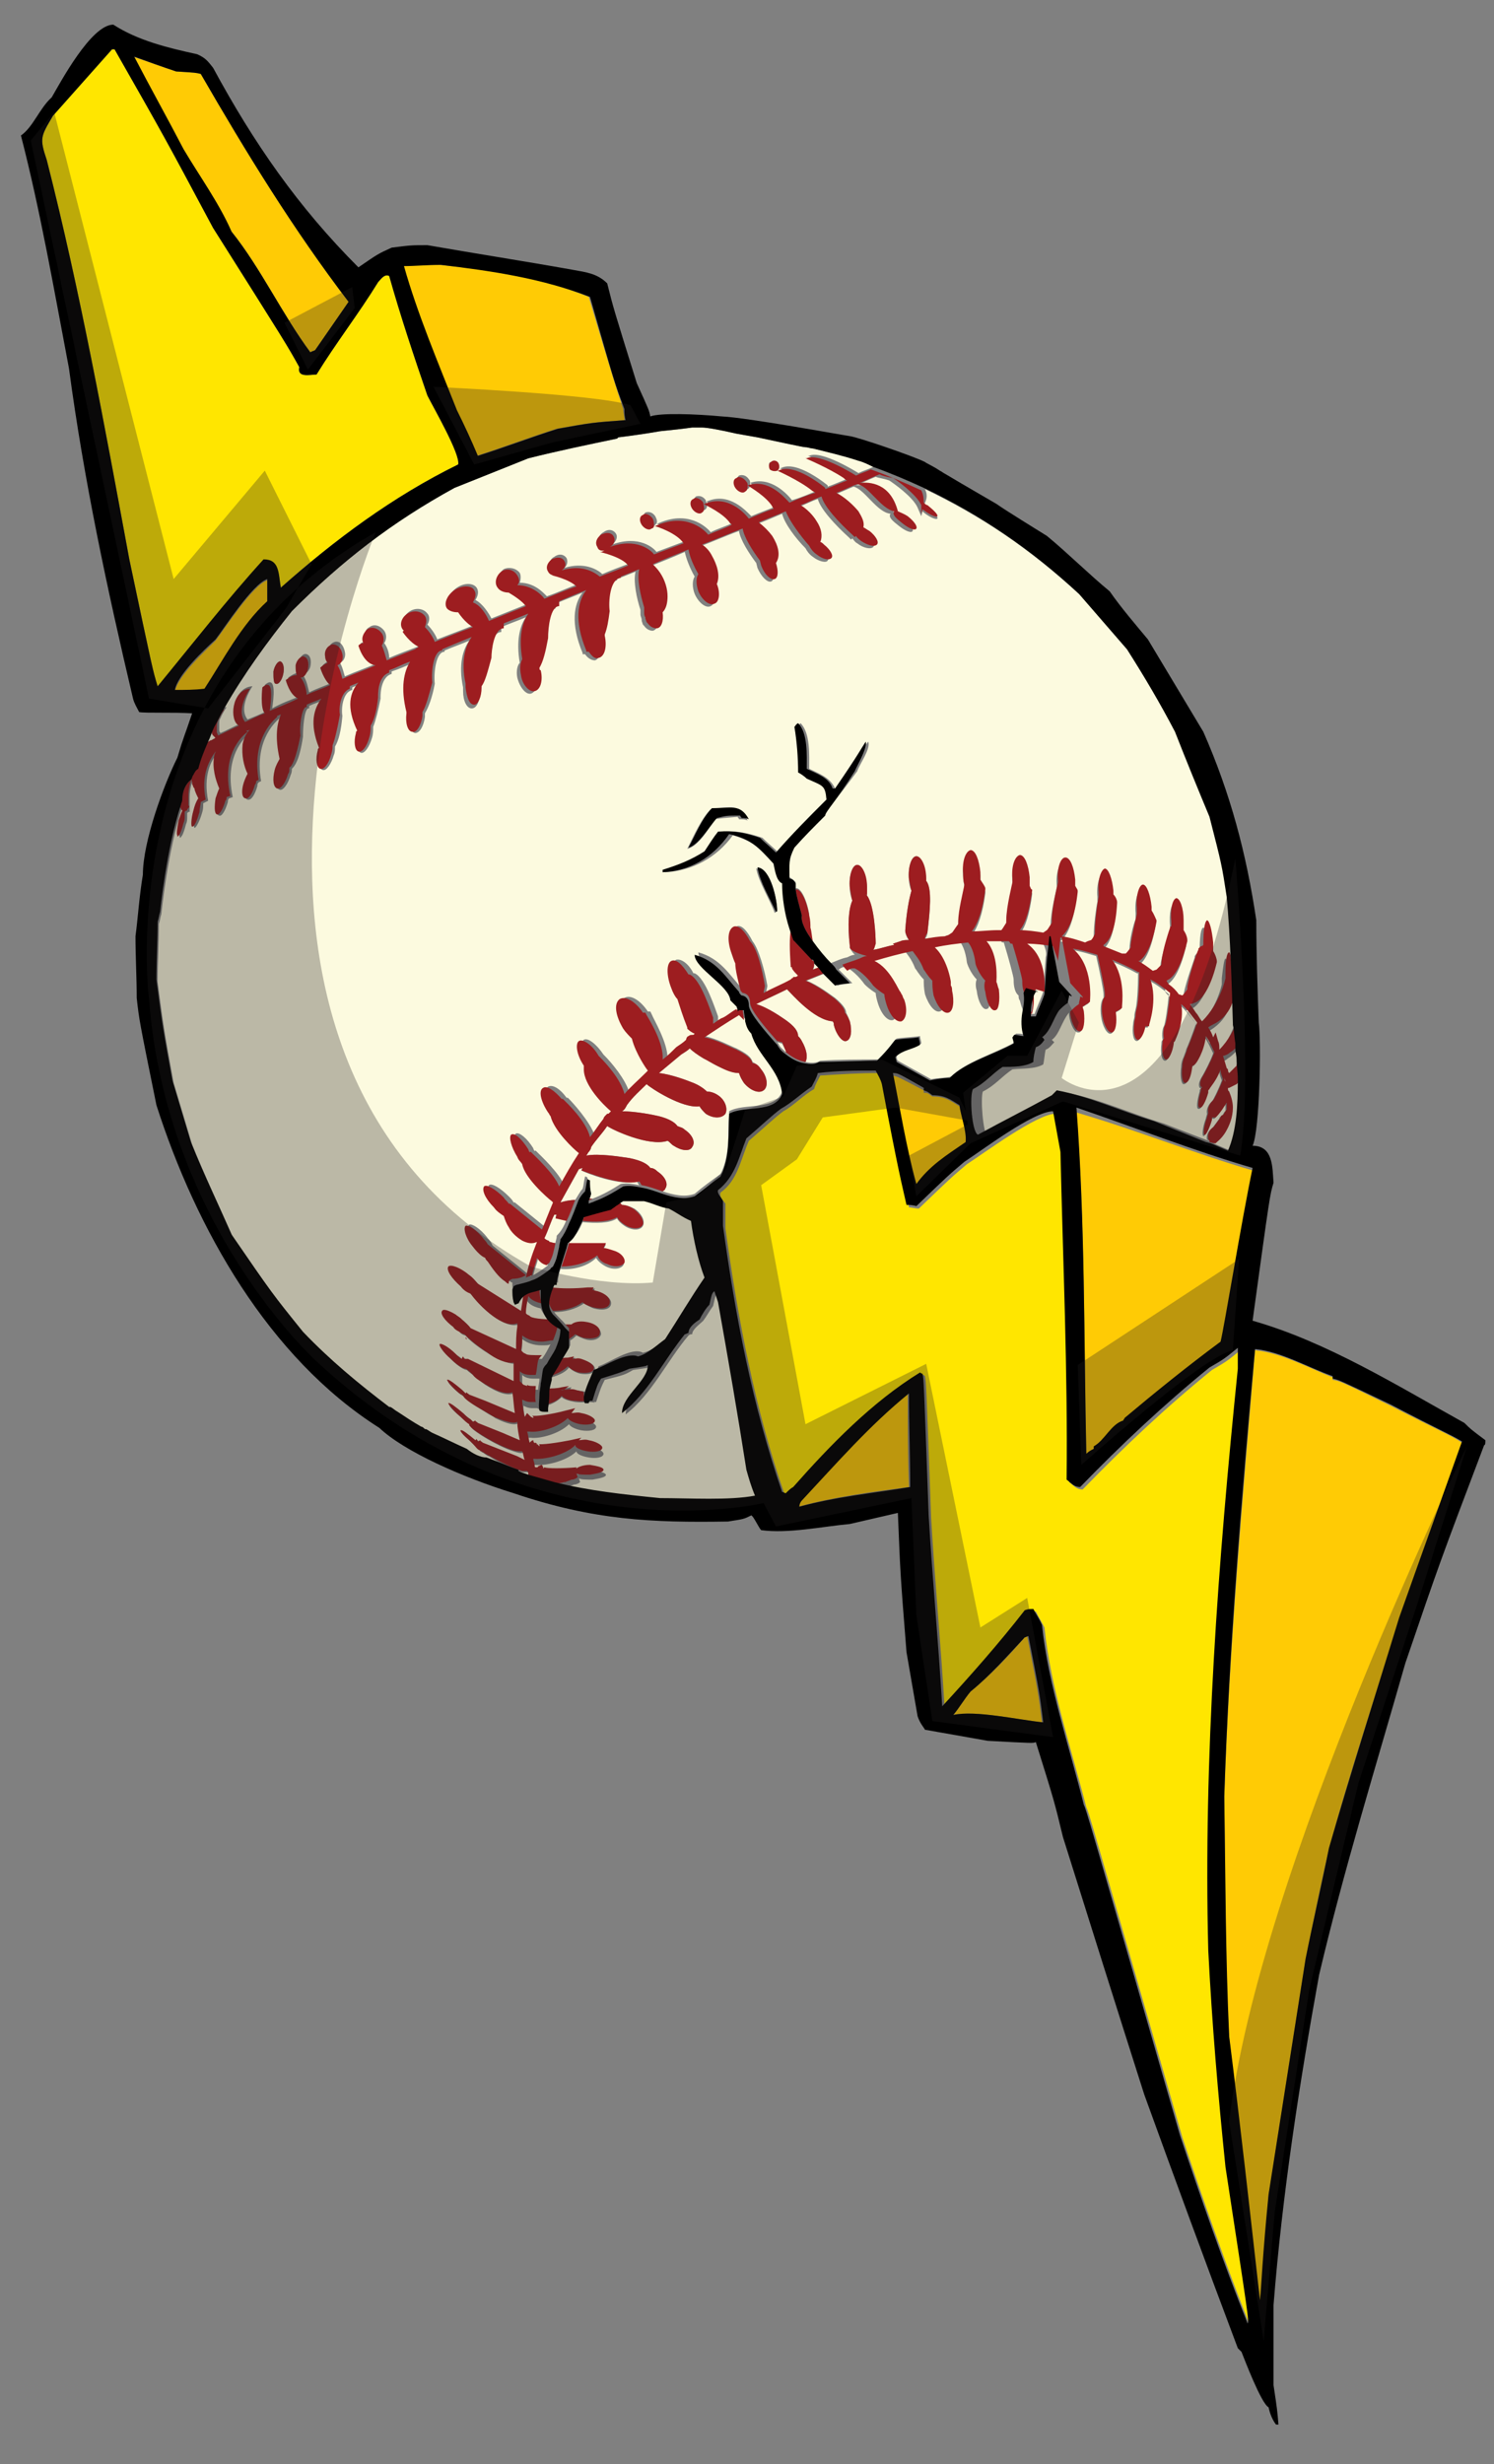
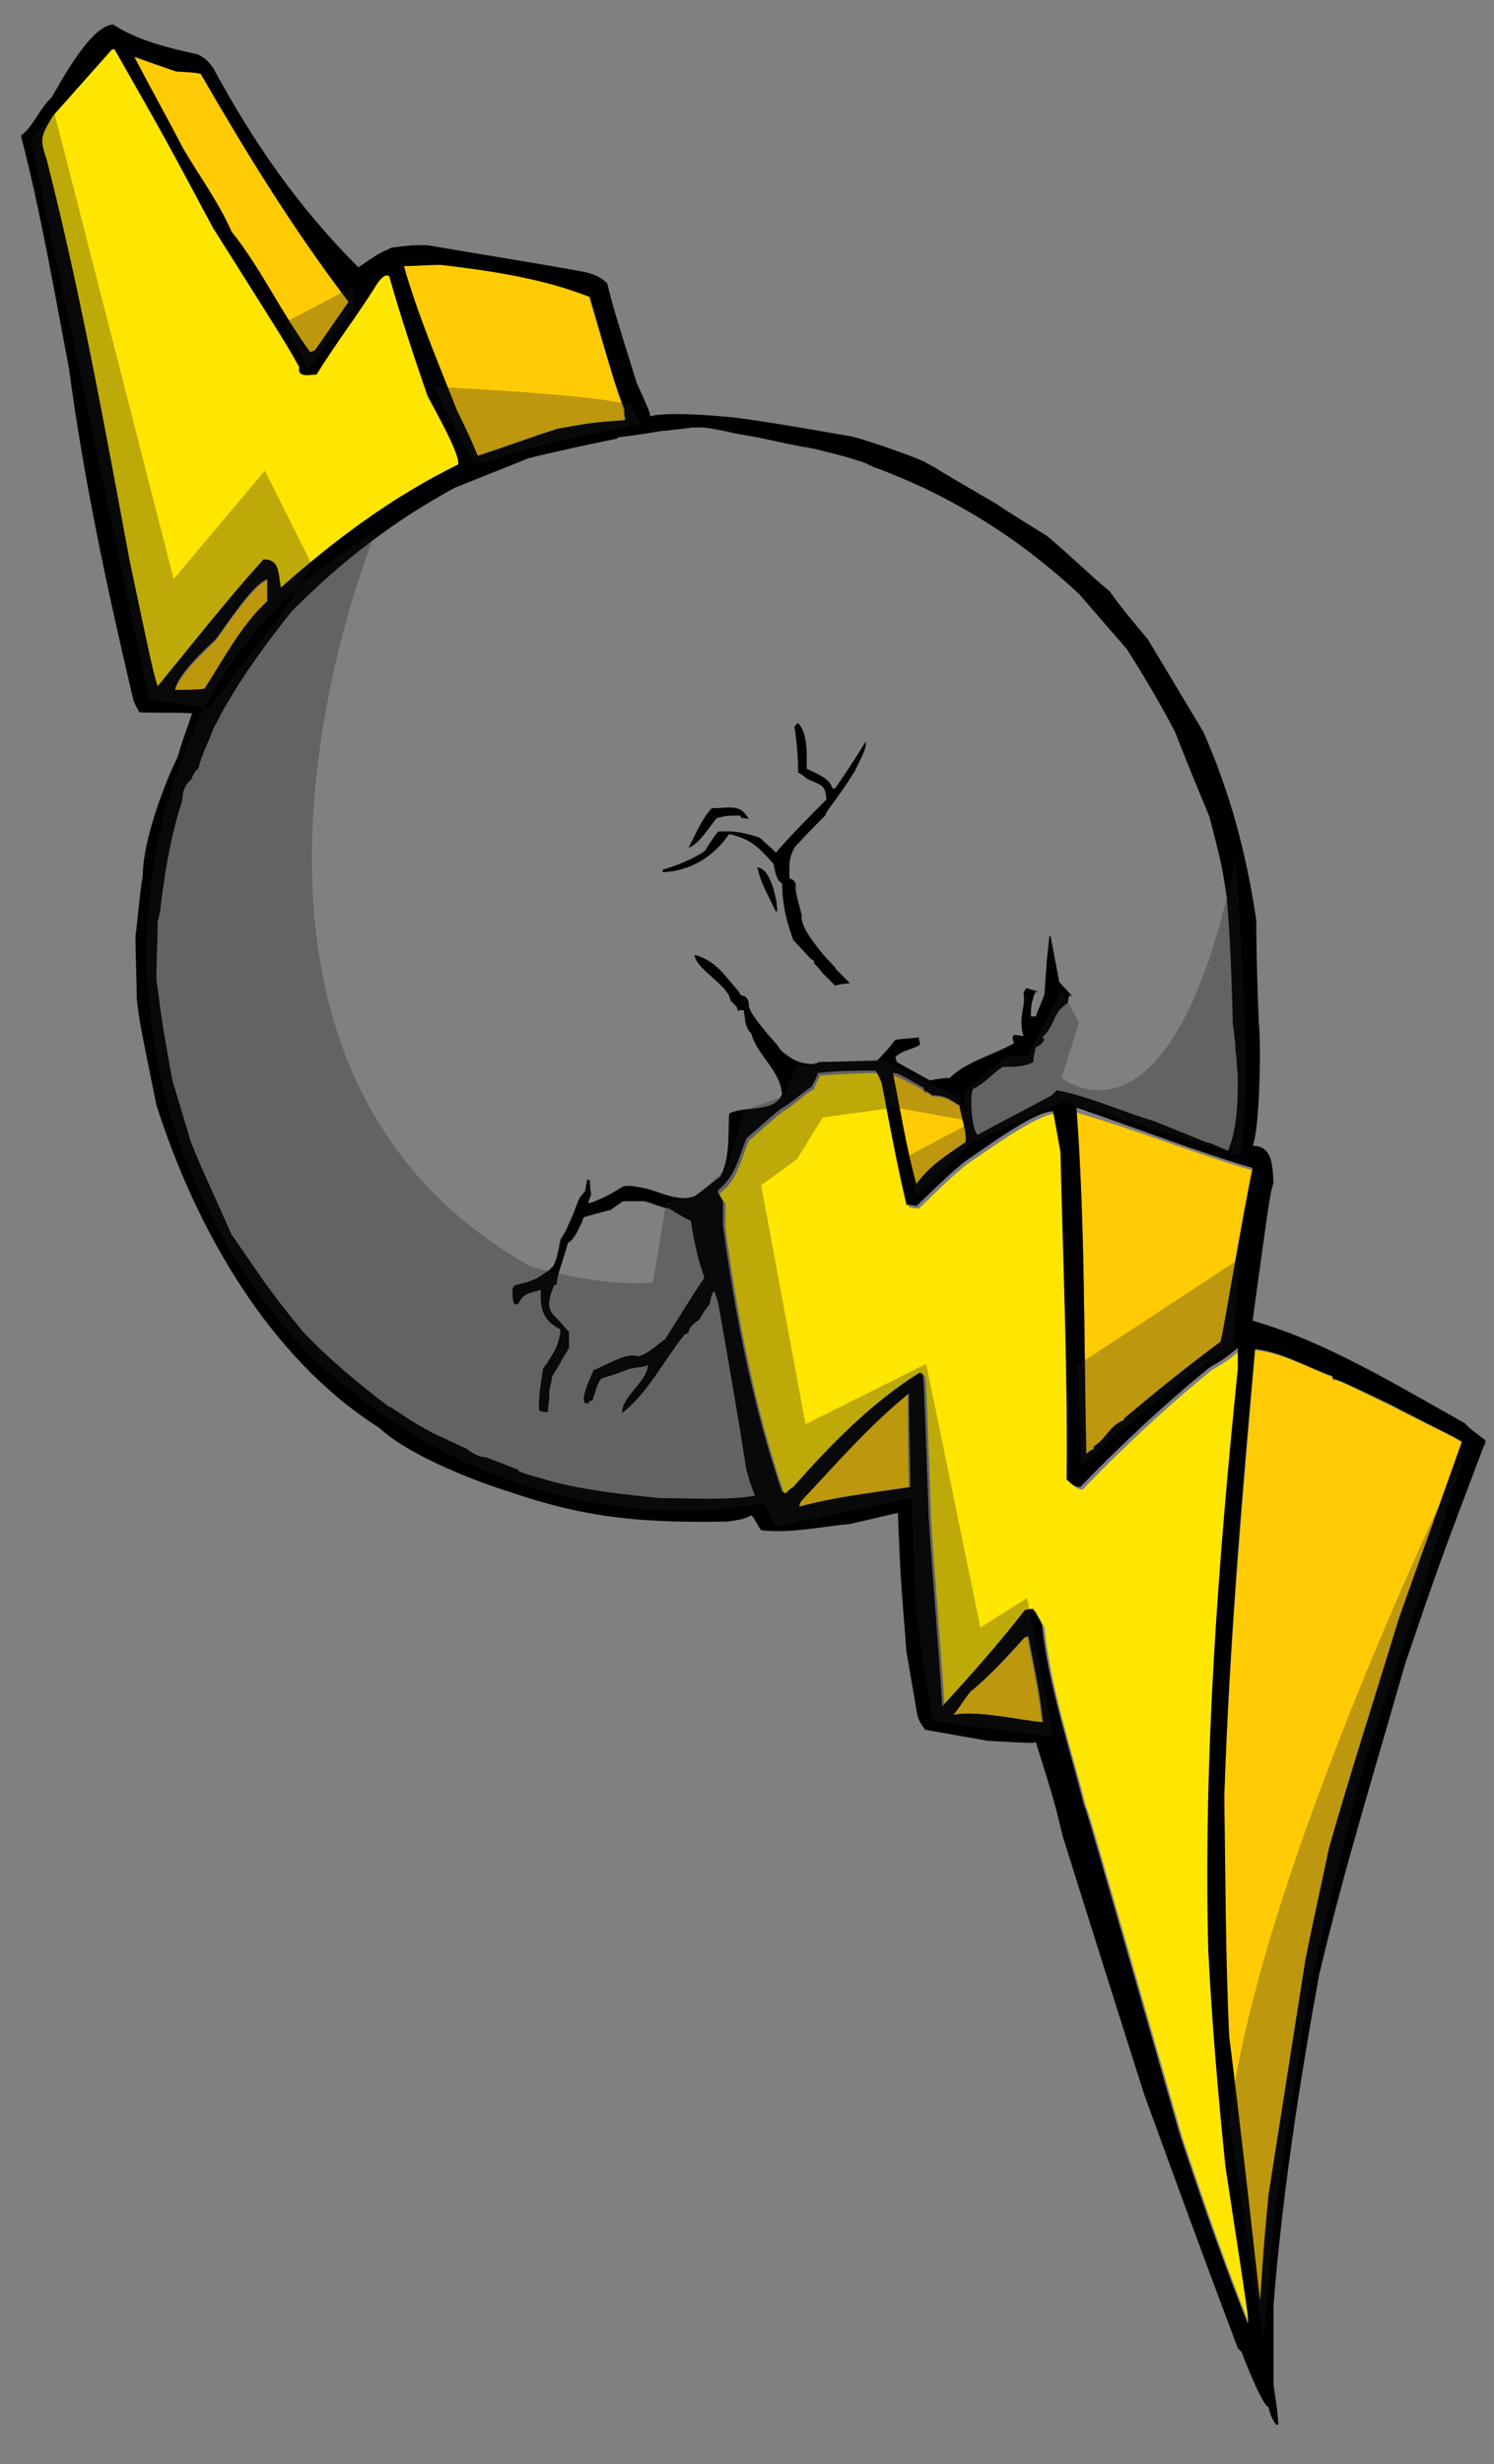
<svg xmlns="http://www.w3.org/2000/svg" version="1.1" id="Layer_1" x="0px" y="0px" width="121.3px" height="200px" viewBox="0 0 121.3 200" enable-background="new 0 0 121.3 200" xml:space="preserve">
  <rect x="0" y="0" width="121.3" height="200" fill="#808080" stroke="none" />
  <path id="color4" fill="#FFE600" d="M21.4,45.5c-3,3.3-5.8,6.9-8.6,10.3c-0.4-1.4-0.4-1.4-2.3-10.4C8.5,34.6,6.5,23.6,3.8,13  c-0.6-1.8-0.5-1.9,0.5-3.6C5.9,7.6,7.5,5.8,9.1,4c0.1,0,0.1,0,0.2,0c4.1,7.2,4.1,7.2,8,14.5c6,9.5,6,9.5,7,11.3  c-0.2,0.9,0.9,0.6,1.4,0.6c1.6-2.6,3.4-4.9,5-7.5c0.2-0.2,0.5-0.7,0.9-0.5c0.9,3.2,2,6.5,3.1,9.7c0.5,1,2.7,4.8,2.5,5.6  c-5.3,2.6-10,6.1-14.4,10C22.6,46.6,22.7,45.5,21.4,45.5z M98.3,158.5c-0.4-15.8,0.8-31.5,2.4-47.2c0-0.6,0-1.2,0-1.7  c-1.1,0.9-1.1,0.9-2.3,1.6c-3.7,3-7.1,6.2-10.5,9.7c-0.5,0-0.7-0.3-1.1-0.6c0.1-8.9-0.2-17.8-0.5-26.6c-0.2-1.1-0.4-2.2-0.6-3.3  c-1.5,0-5.8,3.2-7.2,4.1c-1.3,1.1-1.3,1.1-3.9,3.6c-0.3,0-0.6-0.1-0.8-0.1c-0.3-1.8-0.6-2.4-2-9.8c-0.2-0.4-0.4-0.8-0.5-1.1  c-1.6,0-3.1,0.1-4.7,0.2c-0.2,0.4-0.4,0.7-0.5,1.1c-0.9,0.5-1.6,1.3-2.5,1.8c-0.8,0.6-1.4,1.2-2.8,2.4c-0.7,1.6-0.9,3.2-2.3,4.2  c-0.1,0.4,0.2,0.6,0.4,0.9c0,0.6,0,1.3,0,2c1,7.3,2.4,14.7,4.8,21.6c0.1,0,0.2,0.1,0.3,0.1c0.2-0.2,0.4-0.4,0.6-0.5  c2.9-3.4,6.4-6.9,10.3-9.3c0.1,0,0.1,0,0.2,0.1c0.1,0.5,0.1,0.5,0.5,11.5c0.3,5.1,0.8,10.4,1.1,15.5c2.3-2.5,4.7-5.1,6.7-7.8  c0.4-0.2,0.4-0.1,0.7-0.1c0.2,0.4,0.5,0.9,0.7,1.3c0.5,4.9,2.2,9.9,3.4,14.6c0.2,0.4,0.2,0.4,7.8,26.8c1.7,5.1,3.5,10.3,5.5,15.3  c0.1-0.2,0.1-0.2-1.6-12.5C99.1,170.3,98.6,164.4,98.3,158.5z" />
  <path id="color3" fill="#FFCB05" d="M14.8,12.1c-1.3-2.5-2.7-5-4-7.5C12,5,13.1,5.4,14.3,5.8c1.6,0.1,1.6,0.1,2,0.2  c3.7,6.4,7.5,12.6,12,18.5c-0.9,1.3-1.8,2.6-2.7,3.9c-0.1,0.1-0.3,0.1-0.4,0.2c-2.3-3.1-4-6.8-6.4-9.8  C17.7,16.5,16.2,14.2,14.8,12.1z M88.8,117.8c0-0.1,0-0.2,0-0.2c0.9-0.6,1.4-1.8,2.4-2.1c0-0.1,0-0.2,0.1-0.2  c2.6-2.1,5.1-4.3,7.8-6.2c0.3-1.2,1.7-9.9,2.6-14.1c-4.8-1.4-9.5-3.3-14.3-4.7c0.7,9.3,0.6,18.8,0.8,28.1  C88.3,118,88.6,117.9,88.8,117.8z M38.7,37c2.2-0.7,4.3-1.5,6.5-2.2c2.8-0.5,2.8-0.5,5.5-0.7c0-0.3-0.1-0.6-0.1-0.9  c-0.7-2.1-0.7-2.1-2.8-9.1c-3.9-1.6-8-2.2-12.1-2.6c-1,0-2.1,0-3.1,0.1c1.1,3.9,2.8,8,4.3,11.7C37.6,34.5,38.2,35.8,38.7,37z   M21.7,48.9c0-0.6,0-1.2,0-1.8c-1.2,0.4-3.5,4-4.2,4.9c-0.9,0.9-3,2.8-3.3,4.1c0.8,0,1.6-0.1,2.4-0.1C18.1,53.6,19.6,50.8,21.7,48.9  z M83.2,132.9c-1.3,1.5-2.8,3.1-4.4,4.4c-0.5,0.6-0.9,1.3-1.4,1.9c1.8-0.4,5.3,0.4,7.2,0.6c-0.3-2.4-0.3-2.4-1.2-7  C83.3,132.8,83.2,132.9,83.2,132.9z M65,121.8c-0.1,0.2-0.1,0.4-0.2,0.5c2.9-0.8,6-1.2,9-1.6c-0.1-2.6-0.1-5.1-0.1-7.6  C70.6,115.7,67.8,118.8,65,121.8z M78.4,92.8c0.1-1-0.3-2.1-0.5-3c-0.8-0.5-1.2-0.8-2.2-0.8c-0.4-0.3-0.4-0.3-0.7-0.3  c0-0.1,0-0.2,0-0.2c-2.1-1.1-2.1-1.1-2.5-1.2c0.6,2.9,1.1,6.1,1.9,9C75.5,94.7,76.8,93.9,78.4,92.8z M108.2,112c0-0.1,0-0.1,0-0.2  c-2-0.8-4.2-2-6.3-2.2c-1,12-2.1,24.1-2.5,36.3c0.1,6.5,0,13,0.4,19.5c0.8,7.1,1.6,14.3,2.5,21.4c0.2-1,0.3-3.7,0.7-8.6  c1-6.4,2-12.7,3-19.1c0.6-3,1.2-6,1.9-9c1.7-6.3,3.8-12.5,5.7-18.7c1.7-4.8,3.4-9.6,5.1-14.3c-0.9-0.6-1.5-0.8-5.8-3  C108.8,112.1,108.8,112.1,108.2,112z" />
-   <path id="color2" fill="#FCFADF" d="M89.2,73.1c0,0,0,0,0,0.1v0C89.2,73.1,89.2,73.1,89.2,73.1z M42.2,115.6  C42.2,115.6,42.2,115.6,42.2,115.6C42.2,115.6,42.2,115.6,42.2,115.6C42.2,115.6,42.2,115.6,42.2,115.6L42.2,115.6z M42.7,103.7  C42.8,103.7,42.8,103.7,42.7,103.7C42.8,103.7,42.8,103.7,42.7,103.7L42.7,103.7C42.8,103.7,42.8,103.7,42.7,103.7L42.7,103.7z   M42.1,115.1C42.1,115.1,42.1,115,42.1,115.1L42.1,115.1C42.1,115,42.1,115.1,42.1,115.1L42.1,115.1z M42.1,115.5  C42.1,115.5,42.1,115.5,42.1,115.5L42.1,115.5L42.1,115.5C42.2,115.6,42.2,115.6,42.1,115.5L42.1,115.5z M43.6,54.4L43.6,54.4  C43.6,54.4,43.6,54.4,43.6,54.4C43.6,54.4,43.6,54.4,43.6,54.4z M42,108.1C42,108.1,42,108.1,42,108.1L42,108.1L42,108.1z   M20.9,63.3L20.9,63.3C21,62.9,21,62.9,20.9,63.3z M65.7,44.3C65.7,44.3,65.7,44.3,65.7,44.3C65.7,44.3,65.7,44.3,65.7,44.3  C65.7,44.4,65.7,44.4,65.7,44.3z M75.3,40.7C75.3,40.7,75.3,40.7,75.3,40.7C75.3,40.7,75.3,40.7,75.3,40.7  C75.3,40.7,75.3,40.7,75.3,40.7z M90.4,73.1L90.4,73.1C90.4,73.1,90.4,73.1,90.4,73.1C90.4,73.1,90.4,73.1,90.4,73.1z M15.2,65.8  C15.2,65.8,15.2,65.8,15.2,65.8L15.2,65.8L15.2,65.8C15.2,65.8,15.2,65.8,15.2,65.8C15.2,65.7,15.2,65.7,15.2,65.8z M63.8,41.6  C63.8,41.6,63.8,41.6,63.8,41.6C63.8,41.5,63.8,41.5,63.8,41.6z M86.2,76.3L86.2,76.3C86.2,76.3,86.2,76.3,86.2,76.3  C86.2,76.3,86.2,76.3,86.2,76.3L86.2,76.3z M63.8,41.6C63.8,41.6,63.8,41.6,63.8,41.6C63.8,41.6,63.8,41.6,63.8,41.6  C63.8,41.6,63.8,41.6,63.8,41.6C63.8,41.6,63.8,41.6,63.8,41.6z M47.6,53.2C47.5,52.9,47.5,52.9,47.6,53.2  C47.7,53.2,47.7,53.2,47.6,53.2z M17.1,60.1C17,60.2,16.7,60.3,17.1,60.1C17.1,60.1,17.1,60.1,17.1,60.1  C17.1,60.1,17.1,60.1,17.1,60.1C17.1,60.1,17.1,60.1,17.1,60.1c0.1,0,0.2-0.1,0.2-0.1c0.1,0,0.2-0.1,0.2-0.1c0.1,0,0.1-0.1,0.2-0.1  h0c0,0,0,0,0,0c0,0-0.1-0.1-0.1-0.1c0,0-0.1-0.1-0.1-0.1c0,0-0.1-0.1-0.1-0.2c0,0,0,0,0,0c0,0,0,0,0,0c0-0.1,0-0.2-0.1-0.3  c-0.2,0.4-0.4,0.8-0.5,1.2C16.9,60.2,17,60.2,17.1,60.1C17.1,60.1,17.1,60.1,17.1,60.1z M37.8,108.6c0,0,0.1,0.1,0.1,0.1  C37.8,108.7,37.8,108.6,37.8,108.6L37.8,108.6z M46.1,115.5C46.1,115.5,46.1,115.5,46.1,115.5C46.1,115.5,46.1,115.5,46.1,115.5z   M37.8,108.6C37.8,108.6,37.8,108.6,37.8,108.6L37.8,108.6L37.8,108.6z M65.8,75.3C65.8,75.3,65.8,75.3,65.8,75.3  C65.8,75.3,65.8,75.3,65.8,75.3C65.8,75.3,65.8,75.3,65.8,75.3z M38.1,113.4C38.1,113.4,38.1,113.4,38.1,113.4  C38.1,113.4,38.1,113.4,38.1,113.4C38.1,113.4,38.1,113.4,38.1,113.4z M43.9,106.2c-0.5-0.1-0.9-0.3-1.1-0.6  c-0.1,0.5-0.2,0.9-0.2,1.4c0,0,0,0.1,0,0.1c0,0,0,0,0,0c0,0,0-0.1,0-0.1l0,0h0h0l0,0l0,0l0.1,0.1l0.2,0.1c0.1,0.2,1,0.3,2.1,0.3  C44.5,107.1,44.1,106.7,43.9,106.2z M46.7,113.8c-0.5-0.1-0.9-0.2-1.1-0.4c-0.3,0.3-0.8,0.6-1.3,0.7c0,0.1,0,0.2,0,0.3  c-0.5,0-0.5,0-0.7-0.1c-0.1,0-0.3,0-0.4,0c-0.3,0-0.5-0.1-0.7-0.2c0,0.5,0.1,0.9,0.2,1.4c0.1-0.1,0.1-0.2,0.2-0.3l0.2,0.2  c-0.2,0.2,0,0,0,0l0.1,0.1l0.2,0.1c0,0,0-0.1,0-0.1c0,0-0.1-0.1-0.1-0.1c0.2,0.1,1.6-0.1,2.7-0.4l0.8-0.2l-0.3,0.4  c0.2,0,0.5-0.1,0.8,0c0.6,0.1,1.1,0.4,1.1,0.6c0,0.3-0.6,0.4-1.2,0.3c-0.5-0.1-0.9-0.3-1-0.5c-0.8,0.8-2.4,1.2-3.1,1.1  c-0.1,0-0.1,0-0.2,0c0.1,0.3,0.1,0.6,0.2,0.9c0.1-0.1,0.2-0.2,0.3-0.2c0,0,0,0.3,0.2,0.2l0.1,0.1l0.2,0.2c0,0,0-0.1,0-0.1  c0-0.1-0.1-0.1-0.1-0.1c0.2,0.1,1.6-0.1,2.6-0.3l0.9-0.2l-0.2,0.2c0.2,0,0.5-0.1,0.8,0c0.6,0.1,1.1,0.4,1.1,0.6  c0,0.3-0.6,0.4-1.2,0.3c-0.6-0.1-1-0.3-1-0.5l-0.1,0.1c-0.8,0.7-2.4,1.1-3.3,1c0,0,0,0,0,0h0c0,0,0,0,0,0c0,0,0,0,0,0v0h0  c0,0.2,0.1,0.3,0.1,0.5c0,0.1,0,0.2,0.1,0.2l0,0c0,0,0,0,0,0c0,0,0,0,0,0c0,0,0,0,0.1,0c0,0,0.1,0,0.1-0.1c0.1,0,0.2-0.1,0.3-0.1  l0.1,0.2l0,0.1l0,0c0,0,0,0,0,0l0,0l0,0l0.1-0.1c0.2,0.1,1.5,0.1,2.6,0l0,0.1c0.1-0.1,0.5-0.3,1.1-0.3c0.6,0,1.1,0.1,1.2,0.3  c0,0.2-0.5,0.3-1.1,0.4c-0.5,0-0.9,0-1.1-0.1l0.1,0.3c-0.1,0.1-0.3,0.2-0.5,0.2c-0.2,0.1-0.3,0.1-0.5,0.2c0,0-0.1,0-0.1,0  c-0.3,0.1-0.5,0.1-0.8,0.1c2.8,0.7,5.6,1,8.6,1.3c2.3,0,5.6,0.2,7.8-0.6c-0.2-0.7-0.5-1.4-0.7-2.1c-0.8-4.5-1.6-9.1-2.3-13.6  c-0.1-0.3-0.2-0.6-0.3-0.9c-0.2,0.2-0.2,0.2-0.4,1.1c-0.3,0.4-0.5,0.8-0.8,1.2c-0.3,0.3-0.9,0.7-0.9,1.1c-0.1,0-0.2,0-0.3,0.1  c-1.7,2-3,4.8-5.1,6.4c0-1.4,2.1-2.6,2.1-3.9c-0.1,0.1-0.1,0.1-1.5,0.3c-0.7,0.4-0.7,0.4-2.3,0.8c-0.3,0.6-0.3,0.6-0.7,1.8  c-0.1,0-0.2,0-0.2,0c0,0,0,0,0,0c0,0,0.1,0.1,0.1,0.1C48.1,113.7,47.5,113.9,46.7,113.8z M18.4,57.4c-0.1,0-0.2,0-0.2,0.1  c1.6-2.8,3.5-5.4,5.5-7.9c4.1-4.1,8.1-7.2,13.2-10c2-0.8,4-1.6,6-2.4c2.4-0.6,4.8-1.1,7.2-1.6l0.1-0.1c0,0,1.7-0.2,3.4-0.5  c1-0.1,1.9-0.2,2.6-0.3c0.3,0,0.6,0,0.8,0c0.4,0,1.5,0.2,2.8,0.5c0.6,0.1,1.1,0.2,1.7,0.3c1.9,0.4,3.7,0.8,3.9,0.8c0,0,0,0,0,0  c0.2,0,0.4,0.1,0.6,0.1c1.2,0.3,2.5,0.6,3.7,1c0.4,0.1,0.8,0.3,1.2,0.5l0,0v0c-0.4,0.2-0.8,0.3-1.2,0.5c0,0,0,0,0,0c0,0,0,0,0,0  c0,0-3-1.9-4-1.4l-0.1,0c0,0,1.9,0.8,3.1,1.6c0.1,0.1,0.2,0.1,0.3,0.2c-0.6,0.2-1.2,0.5-1.8,0.7l0,0c0,0,0,0,0-0.1  c0,0-2.5-2.1-3.8-1.4l-0.1,0c0,0,1.8,0.8,2.8,1.6c0.1,0.1,0.2,0.2,0.3,0.2c-0.7,0.3-1.4,0.6-2.1,0.8c0,0,0,0,0,0.1c0,0,0,0,0-0.1  c-0.3-0.4-1.7-2-3.4-1.4l0,0l0,0c0-0.1,0-0.2-0.1-0.3c-0.2-0.3-0.5-0.4-0.8-0.3c-0.2,0.2-0.3,0.5-0.1,0.8c0.2,0.3,0.5,0.4,0.8,0.3  c0.2-0.1,0.2-0.3,0.2-0.5c0.3,0.2,1.5,0.9,2,1.7c0,0.1,0.1,0.1,0.1,0.2c-0.7,0.3-1.3,0.5-2,0.8c0.1,0.1,0.1,0.1,0,0c0,0,0,0,0,0  c0,0,0,0,0,0c-0.4-0.4-1.8-2-3.6-1.2l-0.1,0c0,0,0-0.1,0-0.1c-0.2-0.3-0.5-0.4-0.8-0.3c-0.2,0.2-0.3,0.5-0.1,0.8  c0.2,0.3,0.5,0.4,0.8,0.3c0.2-0.1,0.3-0.4,0.1-0.7c0.2,0.1,1.6,0.8,2.2,1.6c0,0.1,0.1,0.1,0.1,0.1c-0.6,0.3-1.3,0.5-1.9,0.8l0,0  c-0.4-0.5-1.9-1.8-4.3-0.7l-0.1,0l0,0c0.1-0.2,0-0.4-0.1-0.6c-0.2-0.3-0.5-0.4-0.8-0.3c-0.2,0.2-0.3,0.5-0.1,0.8  c0.2,0.3,0.5,0.4,0.8,0.3c0.1-0.1,0.1-0.1,0.2-0.2c0,0,0,0,0,0c0.2,0.1,1.9,0.6,2.4,1.4l0,0c0,0,0,0,0,0c-0.8,0.3-1.6,0.6-2.4,0.9  c0,0,0,0,0,0c0,0,0,0,0,0c-0.2-0.3-1.4-1.4-3.6-0.6c0.3-0.2,0.5-0.6,0.3-0.9c-0.2-0.3-0.6-0.4-1-0.1c-0.4,0.2-0.5,0.7-0.3,1  c0.1,0.2,0.4,0.3,0.6,0.3c-0.1,0-0.2,0.1-0.3,0.1l-0.1,0c0,0,1.8,0.3,2.3,1.1c0,0,0,0,0,0c-0.8,0.3-1.6,0.6-2.3,0.9c0,0,0,0,0,0  c0,0,0,0,0,0c0,0,0,0,0,0c-0.4-0.4-1.5-1-3.1-0.5c0.3-0.2,0.3-0.6,0.2-0.8c-0.2-0.3-0.6-0.4-1-0.1c-0.4,0.2-0.5,0.7-0.3,1  c0.1,0.2,0.3,0.2,0.5,0.3c0.2,0,0.2,0,0,0c0,0,0,0-0.1,0l-0.1,0c0,0,1.4,0.3,2,0.9c0,0,0,0,0,0c0,0,0,0,0,0c0.1,0.1,0.1,0.1,0,0  c-0.9,0.3-1.7,0.7-2.6,1c-0.3-0.3-1-1.1-2.2-1.1c-0.1,0-0.1,0-0.1,0c0,0,0,0,0,0c0,0,0.1,0,0.1,0c0.1-0.3,0.1-0.6,0-0.8  c-0.3-0.4-0.9-0.5-1.3-0.3c-0.4,0.3-0.6,0.9-0.3,1.3c0.2,0.3,0.5,0.4,0.9,0.4l0,0l0,0c0.5,0.2,1.2,0.6,1.4,1.1c0,0,0,0,0,0  c-1,0.4-2,0.8-3,1.2c-0.2-0.4-0.7-1.2-1.3-1.5c0.2-0.3,0.3-0.7,0.1-1c-0.3-0.4-1-0.4-1.6,0c-0.6,0.4-0.9,1.1-0.6,1.5  c0.2,0.3,0.5,0.4,0.9,0.3c0,0,0,0,0,0c0,0,0.5,0.8,1.2,1.2c-1,0.4-2.1,0.8-3.1,1.2c-0.1-0.3-0.4-0.8-0.8-1.2c0.2-0.3,0.2-0.7,0-0.9  c-0.3-0.4-0.9-0.5-1.4-0.2c-0.5,0.3-0.7,0.9-0.4,1.3c0,0,0.1,0.1,0.1,0.1c0,0,0,0,0,0c0,0,0,0.1-0.1,0.1c0,0,0.6,0.9,1.3,1.2  c-0.1,0-0.2,0.1-0.3,0.2c0,0,0,0,0,0c0,0,0,0,0,0c-0.8,0.3-1.6,0.6-2.3,0.9c0-0.3-0.1-0.8-0.4-1.2c0.2-0.3,0.2-0.7,0-1  c-0.3-0.4-0.8-0.6-1.2-0.3c-0.4,0.2-0.5,0.7-0.3,1.1c-0.1,0.1-0.2,0.1-0.4,0.2c0,0,0.3,1.4,1.4,1.6c0.1,0,0.1,0,0,0  c-0.9,0.4-1.8,0.7-2.7,1.1l0,0c-0.1-0.3-0.2-0.8-0.4-1.1c0.3-0.1,0.5-0.5,0.4-0.9c-0.1-0.5-0.4-0.9-0.8-0.8c-0.4,0.1-0.6,0.5-0.6,1  c0,0.2,0.1,0.3,0.2,0.5c-0.2,0.1-0.4,0.2-0.6,0.4c0,0,0.2,0.9,0.8,1.4c-0.7,0.3-1.3,0.5-1.9,0.8c-0.1-0.4-0.2-1-0.5-1.4  c0-0.1,0-0.1,0,0c0.2-0.1,0.5-0.3,0.6-0.7c0.1-0.5,0-0.9-0.3-1c-0.3-0.1-0.6,0.3-0.7,0.7c-0.1,0.3,0,0.6,0.1,0.8  c-0.2,0-0.5,0.1-0.9,0.4c0,0,0.3,1.2,1,1.5c0,0,0,0,0,0c0,0,0,0,0,0c-0.8,0.3-1.6,0.6-2.3,1c0.1-0.7,0.4-2.8-0.6-1.9  c0,0-0.2,1.6,0.2,2.1h0c-0.6,0.3-1.1,0.5-1.6,0.7c-0.8-1,0.4-2.7,0.4-2.7c-1.6,0.1-1.8,2.6-0.9,3c-0.7,0.3-1.2,0.6-1.7,0.8  c-0.1-0.1-0.1-0.2-0.1-0.3c0-0.1,0-0.2,0-0.4c0-0.2,0-0.4,0.1-0.5c0.2-0.5,0.5-0.9,0.5-0.9C18.5,57.4,18.5,57.4,18.4,57.4  C18.4,57.4,18.4,57.5,18.4,57.4C18.4,57.5,18.4,57.4,18.4,57.4z M62.5,38c0.1,0.2,0.4,0.3,0.6,0.2c0.2-0.1,0.2-0.4,0.1-0.6  c-0.1-0.2-0.4-0.3-0.6-0.1C62.4,37.5,62.4,37.8,62.5,38z M22.4,55.5c0.2,0.1,0.5-0.3,0.6-0.8c0.1-0.5,0-0.9-0.2-1  c-0.2-0.1-0.5,0.3-0.6,0.8C22.2,55,22.2,55.5,22.4,55.5z M86.2,76.3L86.2,76.3L86.2,76.3L86.2,76.3C86.2,76.3,86.2,76.3,86.2,76.3z   M46.2,115.4C46.1,115.5,46.1,115.5,46.2,115.4L46.2,115.4C46.1,115.5,46.1,115.5,46.2,115.4z M38.6,115.6L38.6,115.6L38.6,115.6  C38.6,115.6,38.6,115.6,38.6,115.6L38.6,115.6z M86.2,76.3C86.2,76.3,86.2,76.3,86.2,76.3C86,76.3,86,76.3,86.2,76.3z M42.4,117.1  L42.4,117.1C42.4,117.1,42.4,117.2,42.4,117.1z M38.5,115.6C38.5,115.6,38.5,115.6,38.5,115.6C38.5,115.5,38.6,115.6,38.5,115.6  C38.6,115.6,38.5,115.5,38.5,115.6L38.5,115.6z M42.5,117.9C42.5,117.9,42.5,117.9,42.5,117.9C42.6,117.8,42.6,117.8,42.5,117.9z   M38.5,115.6L38.5,115.6L38.5,115.6L38.5,115.6z M50.5,97.8C50.5,97.8,50.5,97.8,50.5,97.8c0.3,0,0.6,0.1,1,0.3  c0.6,0.4,0.9,1,0.7,1.4c-0.2,0.4-0.9,0.4-1.5,0c-0.3-0.2-0.5-0.4-0.6-0.6c-0.6,0.4-1.7,0.4-2.8,0.3c-0.2,0.5-0.5,1.1-1,1.4  c0,0.1-0.1,0.3-0.1,0.4c1,0,2.2,0,2.7,0l0.3,0l-0.2,0.4c0.2,0,0.5,0,0.8,0.2c0.6,0.3,1,0.8,0.8,1.1c-0.2,0.3-0.8,0.4-1.4,0.1  c-0.4-0.2-0.7-0.5-0.8-0.7c-0.7,0.7-1.9,1-2.9,0.9c0,0,0,0,0,0c-0.1,0.4-0.2,0.7-0.2,1.1c-0.1,0-0.2,0-0.2,0  c-0.1,0.2-0.2,0.4-0.2,0.5c0.7,0.1,1.7,0.1,2.9,0l0.5,0l-0.1,0.2l0,0c0.1,0,0.3,0,0.4,0.1c0.7,0.2,1.1,0.6,1,1  c-0.1,0.4-0.7,0.5-1.4,0.3c-0.3-0.1-0.6-0.3-0.8-0.4c-0.7,0.5-1.6,0.7-2.4,0.7c0.2,0.3,0.6,0.6,1,1.1c0.2,0,0.3,0,0.5,0  c0.2-0.2,0.7-0.3,1.2-0.2c0.7,0.1,1.1,0.5,1.1,0.9c-0.1,0.4-0.7,0.6-1.3,0.4c-0.3-0.1-0.5-0.2-0.7-0.3c-0.1,0.1-0.3,0.3-0.5,0.4  c0,0.1,0,0.3,0,0.4c-0.2,0.4-0.5,0.8-0.7,1.2c0.2,0,0.4,0,0.6-0.1l0.5-0.1l-0.1,0.2c0.2,0,0.5,0,0.7,0c0.6,0.1,1.1,0.5,1,0.8  c-0.1,0.3-0.6,0.4-1.2,0.3c-0.4-0.1-0.7-0.3-0.9-0.5l0,0c-0.3,0.4-0.8,0.6-1.4,0.8c-0.1,0.4-0.1,0.7-0.2,1c0.4,0,0.8-0.1,1.2-0.1  l0.6-0.1l-0.2,0.3c-0.3,0.1-0.3,0.1,0,0c0.2,0,0.6-0.1,0.9,0c0.3,0,0.5,0.1,0.7,0.2c0-0.7,0.6-1.7,0.8-2.2c0.9-0.3,2.7-1.6,3.6-1.1  c0.9-0.2,1.5-0.9,2.2-1.4c1-1.7,2.1-3.3,3.2-5c-0.6-1.3-0.9-3.2-1.1-4.6c-0.7-0.3-1.2-0.7-1.8-1c-0.7-0.1-1.2-0.4-2-0.6  c-0.6,0-1.2,0-1.7,0c-0.2,0.1-0.4,0.3-0.6,0.4C50.3,97.6,50.4,97.7,50.5,97.8C50.5,97.8,50.5,97.8,50.5,97.8z M38.5,115.5  c0,0-0.1-0.1-0.1-0.1h0C38.4,115.4,38.4,115.4,38.5,115.5L38.5,115.5z M46.8,119.5L46.8,119.5C46.8,119.5,46.8,119.5,46.8,119.5z   M46.6,117.5C46.6,117.5,46.6,117.5,46.6,117.5C46.6,117.5,46.6,117.5,46.6,117.5C46.6,117.4,46.6,117.4,46.6,117.5z M43.7,102.1  L43.7,102.1C43.7,102.1,43.7,102.1,43.7,102.1c-0.1,0.5-0.3,0.9-0.4,1.4c0.4-0.2,0.8-0.5,1.2-0.8C44.1,102.5,43.8,102.3,43.7,102.1z   M97.9,83.9L97.9,83.9C97.9,83.9,97.9,83.9,97.9,83.9C97.9,83.9,97.9,83.9,97.9,83.9z M43.2,118.6C43.2,118.6,43.2,118.6,43.2,118.6  C43.2,118.6,43.2,118.6,43.2,118.6C43.2,118.6,43.2,118.6,43.2,118.6z M43.5,117.5L43.5,117.5C43.4,117.6,43.4,117.6,43.5,117.5z   M42.6,107C42.6,107,42.6,107,42.6,107C42.6,107.1,42.6,107.1,42.6,107C42.6,107.1,42.6,107,42.6,107L42.6,107L42.6,107z M43,117.5  L43,117.5C42.9,117.6,42.9,117.6,43,117.5z M44.2,100.6C44.2,100.5,44.2,100.5,44.2,100.6C44.2,100.5,44.2,100.5,44.2,100.6  C44.2,100.5,44.2,100.6,44.2,100.6z M47,94.8C47,94.8,47,94.8,47,94.8C47,94.8,47,94.8,47,94.8C47,94.8,47,94.8,47,94.8z   M44.3,100.7C44.3,100.7,44.3,100.7,44.3,100.7C44.3,100.7,44.3,100.7,44.3,100.7l-0.1-0.1l0,0L44.3,100.7z M44.2,100.6  C44.2,100.6,44.2,100.6,44.2,100.6C44.2,100.6,44.2,100.6,44.2,100.6C44.2,100.6,44.2,100.6,44.2,100.6  C44.2,100.6,44.2,100.6,44.2,100.6z M98.4,77.6c0,0.1,0,0.2,0,0.2c0,0,0,0,0,0C98.4,77.7,98.4,77.7,98.4,77.6L98.4,77.6  C98.4,77.6,98.4,77.6,98.4,77.6C98.4,77.6,98.4,77.6,98.4,77.6z M96.6,82L96.6,82C96.3,82,96.3,82,96.6,82z M44.2,100.6  C44.2,100.6,44.2,100.6,44.2,100.6C44.1,100.6,44.1,100.6,44.2,100.6z M46,99c-0.5-0.1-0.8-0.2-0.9-0.2l0.1-0.3l0,0L45,98.6  c0,0,0,0,0,0h0c-0.3,0.6-0.5,1.3-0.8,1.9h0c0,0,0,0,0,0c0,0,0,0,0,0c0,0,0,0,0,0l0,0l0,0l0,0l0.1,0.1l0.2,0.1c0,0,0.1,0,0.1,0.1  c0.1,0,0.3,0.1,0.5,0.1c0-0.2,0.1-0.3,0.1-0.6C45.6,99.9,45.8,99.5,46,99z M79.5,71.5C79.5,71.7,79.5,71.7,79.5,71.5  C79.4,71.4,79.4,71.4,79.5,71.5z M44,109.2c-0.7,0-1.2-0.2-1.6-0.5c0,0,0,0,0,0c0,0.4,0,0.8-0.1,1.2h0l0.1,0.1l0,0l0.1,0.1l0.2,0.1  c0.1,0.1,0.6,0.1,1.3,0.1c0.3-0.4,0.5-0.8,0.7-1.2C44.6,109.2,44.3,109.2,44,109.2z M49.4,90.5C49.4,90.5,49.4,90.5,49.4,90.5  C49.5,90.5,49.5,90.5,49.4,90.5z M42.8,107.1L42.8,107.1C42.7,107.2,42.7,107.2,42.8,107.1z M48.8,86C49,86.3,49,86.3,48.8,86  C48.7,86,48.7,86,48.8,86z M50.8,89C50.8,89,50.8,89,50.8,89C50.8,89,50.8,89,50.8,89C50.8,89,50.8,89,50.8,89z M55.1,81.1  C55.1,81.1,55.1,81.1,55.1,81.1C55,80.5,55,80.5,55.1,81.1z M42.7,107.1L42.7,107.1L42.7,107.1L42.7,107.1z M42.8,105.6  C42.8,105.6,42.8,105.6,42.8,105.6L42.8,105.6C42.8,105.6,42.8,105.6,42.8,105.6L42.8,105.6z M42.8,116.5L42.8,116.5  C42.8,116.5,42.8,116.5,42.8,116.5C42.8,116.4,42.8,116.4,42.8,116.5z M47,93.8C47.1,93.7,47.1,93.7,47,93.8  C47.1,93.8,47.1,93.8,47,93.8C47.1,93.8,47.1,93.8,47,93.8z M42.8,116.5C42.8,116.5,42.8,116.6,42.8,116.5  C42.8,116.6,42.8,116.6,42.8,116.5C42.8,116.6,42.8,116.5,42.8,116.5L42.8,116.5z M46.5,115.1C46.5,115.1,46.5,115.1,46.5,115.1  L46.5,115.1L46.5,115.1L46.5,115.1z M46.4,110.3L46.4,110.3C46.2,110.4,46.2,110.4,46.4,110.3z M98.8,85.8c0,0,0-0.1,0-0.1h0  C98.8,85.7,98.8,85.7,98.8,85.8z M42.5,114C42.5,114,42.5,114,42.5,114C42.5,114,42.5,114,42.5,114C42.5,113.8,42.5,113.8,42.5,114z   M43.3,111.9c-0.4,0-0.7-0.1-0.9-0.3c0,0,0,0,0,0c0,0,0,0,0,0h0h0c0,0.3,0,0.5,0,0.8c0,0,0,0,0,0l0.2,0.2l0.1,0.1l0.3,0.1  c0,0,0-0.1,0-0.1c0.1,0.1,0.3,0.1,0.7,0.1c0-0.3,0.1-0.6,0.1-0.9C43.5,111.9,43.4,111.9,43.3,111.9z M44.9,97.7L44.9,97.7L44.9,97.7  L44.9,97.7L44.9,97.7z M57.8,43.4L57.8,43.4L57.8,43.4C57.8,43.4,57.8,43.4,57.8,43.4z M61.1,39.4C61.1,39.4,61.1,39.4,61.1,39.4  L61.1,39.4L61.1,39.4C61.1,39.4,61.1,39.4,61.1,39.4z M99.5,87.8C99.5,87.8,99.5,87.8,99.5,87.8C99.5,87.8,99.5,87.8,99.5,87.8  c0-0.1-0.1-0.2-0.1-0.4C99.4,87.5,99.4,87.7,99.5,87.8C99.4,87.8,99.4,87.8,99.5,87.8z M100.3,88c-0.2,0.1-0.4,0.2-0.6,0.3  c-0.1,0-0.1,0-0.1,0c0,0,0,0,0,0l0,0h0c0,0,0,0.1,0,0.1c0,0.1,0,0.1,0.1,0.2c0.2,0.5,0.3,0.9,0.3,1.3c0,0.8-0.3,1.5-0.6,2  c-0.3,0.5-0.7,0.8-0.7,0.8l-0.1,0.1l-0.1,0c0,0,0,0,0,0l1.4,0.6c0.6-1.6,0.8-3.7,0.8-5.7c-0.1,0-0.1,0.1-0.2,0.2  C100.4,87.9,100.4,88,100.3,88z M99.4,79.9L99.4,79.9L99.4,79.9L99.4,79.9z M61.1,39.3C61.1,39.3,61.1,39.3,61.1,39.3L61.1,39.3  L61.1,39.3z M77.6,76.5L77.6,76.5C77.6,76.5,77.6,76.5,77.6,76.5z M100.4,85.3c0,0.1-0.1,0.1-0.1,0.1c-0.2,0.2-0.4,0.4-0.6,0.5  c-0.2,0.2-0.5,0.3-0.6,0.3c0,0,0,0,0,0c0,0,0,0,0,0c0,0,0,0,0,0c0.1,0.3,0.2,0.7,0.3,1l-0.2-0.5v0l0.2,0.5c0,0,0,0,0,0l0.1,0.1  c0,0.1,0,0.2,0.1,0.3c0.1-0.1,0.1-0.1,0.2-0.2c0.1-0.1,0.2-0.2,0.3-0.3c0,0,0.1-0.1,0.1-0.1c0,0,0,0,0-0.1c0.2-0.3,0.4-0.6,0.5-0.9  c0-0.3,0-0.6-0.1-0.9C100.5,85.2,100.4,85.3,100.4,85.3C100.4,85.3,100.4,85.3,100.4,85.3z M74.8,79.6  C74.8,79.6,74.8,79.6,74.8,79.6C74.8,79.4,74.8,79.4,74.8,79.6z M98,92.5c-0.1-0.4,0.2-0.8,0.4-0.9c0.1-0.1,0.3-0.4,0.6-0.8  c0-0.1,0.1-0.2,0.2-0.2c0.1-0.1,0.1-0.2,0.2-0.3c0,0,0-0.1,0.1-0.1c0,0,0-0.1,0-0.1c0-0.1,0-0.2,0-0.2c0-0.1,0-0.2,0-0.3  c0,0,0,0,0,0c0,0,0,0,0,0c-0.1,0.1-0.1,0.2-0.2,0.3c-0.3,0.5-0.6,0.8-0.6,0.8l-0.1,0.1l-0.1,0c-0.1,0-0.1,0-0.2,0c0,0.1,0,0.1,0,0.2  c-0.2,0.7-0.5,1.3-0.6,1.2c-0.1,0-0.1-0.6,0.2-1.4c0-0.1,0.1-0.3,0.1-0.4v0c0,0,0,0,0,0c-0.1-0.4,0.2-0.8,0.3-0.9l0.1-0.1  c0.1-0.1,0.5-0.9,0.8-1.7c0,0,0,0,0,0c0,0,0,0,0,0c-0.1-0.3-0.2-0.5-0.2-0.8c0,0,0,0,0,0c-0.3,0.9-0.9,1.5-0.9,1.6l-0.1,0.1l0,0l0,0  c0,0.1,0,0.1,0,0.2c-0.2,0.7-0.5,1.3-0.7,1.2c-0.2,0-0.1-0.7,0.1-1.4c0-0.1,0-0.2,0.1-0.2c0,0,0-0.1-0.1-0.1  c-0.2-0.4,0.2-0.9,0.3-1.1c0.1-0.2,0.5-0.9,0.8-1.7c-0.2-0.4-0.4-0.9-0.7-1.3c-0.1,1.2-0.8,2.3-0.9,2.3l-0.1,0.1l-0.1,0l0,0  c0,0,0,0.1,0,0.1c-0.1,0.8-0.3,1.3-0.6,1.3c-0.2,0-0.3-0.7-0.2-1.4c0-0.3,0.1-0.6,0.2-0.8c0,0,0,0,0,0c0,0,0,0,0,0c0,0,0,0,0,0  c0.1-0.3,0.2-0.5,0.2-0.6c0.1-0.2,0.5-1.2,0.8-2.1c-0.4-0.5-0.8-1.1-1.3-1.5c0.3,1.5-0.5,2.9-0.5,3l-0.1,0.1l0,0h0c0,0,0,0.1,0,0.1  c-0.1,0.7-0.4,1.3-0.6,1.3c-0.3,0-0.4-0.7-0.3-1.4c0-0.1,0-0.2,0.1-0.3c-0.1-0.4,0-1,0.1-1.1c0.1-0.2,0.3-1.5,0.4-2.6  c-0.5-0.4-1-0.8-1.6-1.1c0.6,1.7-0.1,3.6-0.1,3.7l0,0.1l-0.1,0c-0.1,0-0.1,0-0.2,0c-0.1,0.6-0.4,1.1-0.6,1.1c-0.3,0-0.4-0.7-0.3-1.4  c0-0.2,0.1-0.4,0.1-0.6c0,0,0,0,0,0c0-0.1,0-0.1,0,0c0-0.3,0.1-0.5,0.1-0.6c0.1-0.3,0.2-1.6,0.2-2.9c0,0,0,0-0.1,0  c-0.7-0.4-1.4-0.7-2.1-1c1.1,1.5,0.8,3.6,0.8,3.8l0,0.1l-0.1,0.1c-0.2,0.1-0.3,0.2-0.4,0.2c0,0,0,0.1,0,0.1c0.1,0.8,0,1.5-0.3,1.6  c-0.3,0.1-0.7-0.6-0.8-1.4c-0.1-0.7,0-1.3,0.2-1.5v0c0-0.1,0-0.2,0-0.3c0-0.3-0.3-1.8-0.6-3.1c0-0.1,0-0.1,0,0  c-0.7-0.2-1.3-0.4-2-0.5c-0.2,0-0.2,0,0,0c1.7,1.4,1.4,4.2,1.4,4.2l0,0.1l-0.1,0.1c-0.2,0.1-0.3,0.2-0.5,0.3l0,0h0  c0,0.1,0.1,0.3,0.1,0.4c0.1,0.8,0,1.6-0.3,1.6c-0.3,0.1-0.7-0.6-0.8-1.4c0-0.1,0-0.1,0-0.2c-0.6,0.7-0.8,1.8-1.4,2.2  c0.1,0.1,0.1,0.1,0.2,0.2c-0.2,0.2-0.4,0.5-0.7,0.6c-0.1,0.4-0.1,0.8-0.2,1.2c-0.7,0.4-1.7,0.3-2.5,0.4c-0.9,0.6-1.4,1.3-2.4,1.8  c-0.2,0.5,0,3.4,0.4,3.7c2-1.1,4-2.1,6-3.2c0.1-0.1,0.2-0.3,0.4-0.4c2.7,0.5,5.2,1.7,7.9,2.5l4.4,1.7c0,0,0,0,0-0.1  C98.1,92.6,98,92.5,98,92.5z M80.1,79.8L80.1,79.8C80.1,79.7,80.1,79.7,80.1,79.8C80.1,79.7,80.1,79.7,80.1,79.8z M91.8,78.8  L91.8,78.8L91.8,78.8L91.8,78.8L91.8,78.8z M92.3,83.3C92.3,83.3,92.3,83.3,92.3,83.3C92.3,83.3,92.3,83.3,92.3,83.3  C92.3,83.2,92.3,83.2,92.3,83.3z M93.8,84.2C93.9,84,93.9,84,93.8,84.2C93.9,84.3,93.9,84.3,93.8,84.2z M95.3,81.4  C95.3,81.4,95.3,81.5,95.3,81.4C95.3,81.5,95.3,81.5,95.3,81.4L95.3,81.4C95.3,81.5,95.3,81.4,95.3,81.4z M98.9,87.6L98.9,87.6  C98.9,87.6,98.9,87.6,98.9,87.6C98.9,87.6,98.9,87.6,98.9,87.6z M97,88.2L97,88.2L97,88.2L97,88.2z M94.3,80.6  C94.3,80.6,94.3,80.6,94.3,80.6C94.3,80.6,94.3,80.6,94.3,80.6L94.3,80.6z M63.2,41.2C63.3,41.3,63.3,41.3,63.2,41.2  C63.2,41.2,63.2,41.2,63.2,41.2z M60.3,43C60.4,43,60.4,43,60.3,43C60.3,43,60.3,43,60.3,43z M61.6,42.5  C61.6,42.5,61.6,42.5,61.6,42.5C61.6,42.5,61.6,42.5,61.6,42.5L61.6,42.5z M45.2,49.1C45.2,49.1,45.2,49.1,45.2,49.1  C45.2,49.1,45.2,49.1,45.2,49.1C45.2,49.1,45.2,49.1,45.2,49.1z M70.3,72.7c0,0,0.1,0.1,0.1,0.1c0,0,0,0,0,0v0  C70.4,72.8,70.4,72.7,70.3,72.7L70.3,72.7z M73.9,72.4L73.9,72.4C74.1,72,74.1,72,73.9,72.4z M84.5,76.1L84.5,76.1L84.5,76.1  L84.5,76.1L84.5,76.1L84.5,76.1z M71,38C71,38,71,38,71,38C71,38,71,38,71,38C71,38,71,38,71,38L71,38z M34.2,52.8  C34.2,52.8,34.3,52.7,34.2,52.8C34.3,52.7,34.3,52.7,34.2,52.8C34.3,52.7,34.2,52.8,34.2,52.8z M89.2,73.1L89.2,73.1L89.2,73.1  L89.2,73.1z M84.5,76.1L84.5,76.1L84.5,76.1L84.5,76.1z M84.5,76.1L84.5,76.1L84.5,76.1L84.5,76.1L84.5,76.1z M66.1,78.1  C66.1,78.1,66.1,78.1,66.1,78.1c0,0.1,0,0.2,0,0.3c0,0.2-0.1,0.3-0.1,0.4c-0.1,0-0.1,0,0,0v0c0.2-0.1,0.3-0.1,0.5-0.2l-0.3-0.3  C66.2,78.2,66.2,78.2,66.1,78.1z M17.7,59.7C17.7,59.7,17.7,59.7,17.7,59.7C17.7,59.7,17.7,59.7,17.7,59.7  C17.7,59.7,17.7,59.7,17.7,59.7z M75.1,39.7c4.6,2.2,8.6,4.9,12.6,8.6c1.3,1.5,2.6,3,3.9,4.5c1.4,2.2,2.7,4.4,3.9,6.7  c0.9,2.3,1.8,4.5,2.8,6.9c1,3.9,1,3.9,1.4,6.5c0.3,3.4,0.4,6.9,0.5,10.3c0,0,0,0.1,0,0.1c-0.3,0.7-0.7,1.6-1.5,2.4  c0-0.2,0-0.4-0.1-0.7l-0.2-0.7l-0.2,0.4c-0.1-0.3-0.3-0.6-0.4-0.8c0.1-0.1,0.3-0.2,0.5-0.3c0.8-0.5,2-1.6,1.5-3.7l-0.1,0  c0-0.2,0-0.3,0-0.5c0-0.9-0.1-1.6-0.2-1.6c-0.1,0-0.2,0.7-0.3,1.6c0,0.2,0,0.3,0,0.5l0,0c0,0-0.4,2-1.9,3.5  c-0.2-0.2-0.3-0.5-0.5-0.7l-0.2-0.3c-0.1-0.1-0.2-0.3-0.3-0.4c0.2,0,0.4,0,0.6-0.2c0.6-0.4,1.2-1.5,1.6-3.2l0-0.1  c0-0.2-0.1-0.5-0.3-0.8v0l0,0c0-0.2,0-0.4,0-0.6c-0.1-1-0.3-1.8-0.5-1.8c-0.2,0-0.3,0.8-0.3,1.9c0,0.1,0,0.1,0,0.1  c-0.1,0-0.1,0-0.2,0.1c-0.1,0-0.1,0.1-0.2,0.2l0,0.1c0,0.1-0.7,1.9-0.9,3l0,0.2c-0.2,0.2-0.3,0.4-0.4,0.5l-0.3-0.1  c-0.3-0.3-0.6-0.5-0.8-0.8c0,0,0,0,0,0L94.6,80l0,0c0.1,0,0.1,0,0.2-0.1c0.6-0.4,1.1-1.4,1.5-3.1l0-0.1c0-0.1-0.1-0.5-0.3-0.8  c0,0,0,0,0,0c0,0,0,0,0,0c0-0.2,0-0.5,0-0.8c-0.1-1-0.3-1.8-0.6-1.8c-0.3,0-0.5,0.8-0.4,1.9c0,0.2,0,0.3,0,0.4c0,0,0,0-0.1,0l0,0.1  c0,0.1-0.6,1.8-0.7,2.8l0,0.2c-0.2,0.2-0.3,0.3-0.4,0.4l-0.3,0.1c-0.4-0.3-0.8-0.5-1.2-0.8c0,0,0,0,0.1,0c0.6-0.4,1.1-1.4,1.4-3.2  l0-0.1c0-0.1-0.2-0.5-0.4-0.8c0,0,0,0,0,0h0c0-0.1,0-0.2,0-0.3c-0.1-1-0.4-1.8-0.7-1.8c-0.3,0-0.6,0.9-0.5,1.9c0,0.1,0,0.1,0,0.2h0  c0,0,0,0,0,0c0,0.1,0,0.2,0,0.3c0,0,0,0,0,0c-0.2,0.5-0.5,1.7-0.5,2.5l0,0.2c-0.2,0.2-0.3,0.4-0.4,0.5l-0.3,0  c-0.5-0.2-1-0.4-1.5-0.6c0,0,0-0.1,0-0.1c0,0,0,0,0,0c0.6-0.4,1-1.5,1.1-3.4l0-0.1c0-0.1-0.2-0.4-0.3-0.6c0,0,0,0,0,0l0,0  c0-0.1,0-0.2,0-0.3c-0.1-1-0.4-1.8-0.7-1.8c-0.3,0-0.6,0.9-0.5,1.9c0,0.1,0,0.3,0,0.4v0c0,0,0,0,0,0c-0.1,0.4-0.3,1.9-0.3,2.8l0,0.2  c-0.1,0.2-0.2,0.4-0.3,0.5l-0.3,0.1l-0.2,0.1c-0.6-0.2-1.3-0.3-1.9-0.5c0.6-0.5,1.1-1.7,1.3-3.6l0-0.1c0-0.1-0.1-0.2-0.2-0.4  c0-0.2,0-0.3,0-0.5c-0.1-1-0.4-1.8-0.8-1.8c-0.4,0-0.7,0.9-0.6,1.9c0,0,0,0.1,0,0.1l0,0c0,0.1-0.5,2-0.5,3.1l0,0.2  c-0.2,0.3-0.4,0.5-0.4,0.6L84.7,76c0,0,0,0,0,0c-0.6-0.1-1.3-0.1-1.9-0.2c0.5-0.6,0.8-1.7,1-3.2l0-0.1c0,0-0.1-0.2-0.2-0.3  c0,0,0,0,0,0c0,0,0,0,0,0c0-0.2,0-0.4,0-0.7c-0.1-1-0.4-1.8-0.8-1.8c-0.4,0-0.7,0.9-0.6,1.9c0,0.1,0,0.1,0,0.2c0.1-0.1,0.1-0.1,0,0  v0c0,0,0,0,0,0l0,0.1c0,0.1-0.5,2-0.5,3.1l0,0.2c-0.2,0.3-0.4,0.5-0.4,0.6l-0.3,0c0,0,0,0,0,0v0c-0.7,0-1.4,0-2.1,0.1c0,0,0,0,0,0  c0,0,0,0,0,0c0.5-0.6,0.9-1.8,1.1-3.4l0-0.1c0-0.1-0.2-0.5-0.4-0.7c0-0.2,0-0.4,0-0.6c-0.1-1-0.4-1.8-0.8-1.8  c-0.4,0-0.7,0.9-0.6,1.9c0,0.3,0.1,0.6,0.1,0.9l0,0l0,0c-0.1,0.6-0.5,2-0.5,3l0,0.2c-0.2,0.3-0.4,0.6-0.5,0.7L77,75.9L76.7,76l0.1,0  c-0.6,0.1-1.1,0.1-1.7,0.2c0.1-0.1,0.2-0.3,0.2-0.5c0.2-1.7,0.4-3.6-0.1-4.2c0,0,0,0,0,0c0,0,0,0,0,0c0-0.1,0-0.1,0-0.2  c-0.1-1-0.4-1.8-0.8-1.8c-0.4,0-0.7,0.9-0.6,1.9c0,0.3,0.1,0.7,0.2,0.9c-0.2,0.7-0.4,1.7-0.5,3.2l0,0.1c0,0.1,0.1,0.5,0.3,0.7  c0.1,0,0.1,0,0,0c-0.2,0-0.5,0-0.7,0.1l-0.6,0.2l0.1,0.1c-0.6,0.1-1.1,0.3-1.7,0.4l0,0c0.1-0.1,0.1-0.3,0.2-0.5  c0-0.5-0.1-3.1-0.7-3.9h0v0c0-0.2,0-0.5,0-0.7c-0.1-1-0.4-1.8-0.8-1.8c-0.4,0-0.7,0.9-0.6,1.9c0,0.4,0.1,0.7,0.2,1h0  c0,0.1,0,0.1,0,0c-0.3,0.7-0.4,1.9-0.2,3.7l0,0.1c0,0.1,0.2,0.4,0.4,0.6c-0.2,0-0.4,0.1-0.6,0.2c-0.5,0.1-0.9,0.3-1.4,0.5  c-0.5-0.5-1-1.2-1.5-1.8c-0.1-0.4-0.1-0.8-0.2-1.1c0,0,0,0,0,0c0,0,0,0,0,0c0-0.3,0-0.7,0-1.1c-0.2-1.2-0.7-2.2-1.1-2.1c0,0,0,0,0,0  c0-0.2,0-0.4,0-0.5c-0.2-0.2-0.2-0.2-0.5-0.4c-0.1-1.1-0.1-1.5,0.4-2.5c0.8-0.9,1.7-1.7,2.5-2.6c0.1-0.3,0.9-1.2,2.6-3.5  c0.2-0.6,1.1-1.8,0.9-2.4C70.1,60.6,70,61,68,64c-0.1,0-0.1,0-0.2,0c-0.4-0.9-1.3-1.2-2.1-1.6c0-1.1,0.1-2.9-0.7-3.7  c-0.1,0.1-0.2,0.2-0.3,0.3c0.2,1.2,0.3,2.5,0.3,3.7c0.2,0.2,0.4,0.4,0.7,0.5c1.2,0.5,1.5,0.4,1.6,1.7c-1.4,1.4-2.8,2.8-4.1,4.3  c-0.4-0.4-0.9-0.8-1.3-1.2c-1.2-0.4-2.1-0.6-3.4-0.5c-0.4,0.5-0.8,1.1-1.1,1.6c-1.2,0.7-2.1,1.1-3.4,1.5c0,0,0,0.1,0,0.2  c2.2-0.1,4.2-1.2,5.5-3c1.7,0.5,2.3,1.1,3.6,2.4c0.1,0.5,0.2,1.5,0.7,1.6c0,1.2,0.2,2.5,0.6,3.7c-0.1,0.7-0.1,1.7,0,2.9l0,0.1  c0,0,0,0.1,0.1,0.1c0.1,0.2,0.3,0.4,0.5,0.6h0c0,0,0,0,0,0c0,0,0,0,0,0c-0.1,0-0.1,0.1-0.2,0.1c0,0,0,0,0,0c0,0,0,0,0,0  c-0.1,0-0.1,0-0.2,0c0,0-0.1,0-0.1,0.1c0,0-0.1,0.1-0.1,0.1c0,0,0,0,0,0c0,0,0,0,0,0c-0.7,0.3-1.5,0.7-2.2,1.1  c0-0.2,0.1-0.4,0.1-0.6c-0.2-1.2-0.7-3-1.2-3.6c-0.4-0.8-0.9-1.4-1.3-1.2c-0.5,0.1-0.5,1.1-0.2,2.2c0.1,0.3,0.2,0.5,0.3,0.8  c0,0,0,0,0,0c0,0,0,0,0,0c0.1,0.6,0.2,1.3,0.4,2.1c-1.1-1.2-1.8-2.5-3.6-3c0,1.1,2.8,2.5,2.9,3.7l0.5,0.5l0.1,0.3  c-0.4,0.2-0.8,0.4-1.1,0.7c-0.3,0.2-0.5,0.4-0.8,0.5c0,0-0.1,0-0.1,0c0,0,0,0,0.1,0c0-0.1,0-0.2,0-0.4l0-0.1c-0.2-0.5-1-3.1-1.9-3.5  c0,0-0.1,0-0.1,0c-0.4-0.8-1-1.2-1.4-1.1c-0.4,0.2-0.4,1.2,0,2.2c0.2,0.4,0.3,0.7,0.5,0.9c0.1,0.6,0.4,1.3,0.8,2.3l0,0.1l0,0  c0.1,0,0.3,0.3,0.6,0.4c0,0-0.1,0.1-0.1,0.1c-0.2,0-0.3,0.1-0.4,0.1c0,0,0,0,0,0c-0.1,0.1-0.2,0.2-0.2,0.3c0,0,0,0,0,0  c-0.3,0.2-0.6,0.4-0.8,0.6c-0.4,0.3-0.8,0.6-1.1,1h0c0-1.3-1.1-3.1-1.3-3.6l-0.1-0.2l-0.2,0c0,0,0,0,0,0c0,0,0,0,0,0  c-0.6-0.9-1.4-1.4-1.9-1.1c-0.5,0.3-0.4,1.4,0.3,2.4c0.2,0.3,0.4,0.6,0.7,0.8c0.4,1.2,1.3,2.6,1.3,2.6l0,0c0,0-0.1,0.1-0.1,0.1  c0,0,0,0,0,0c0,0,0,0,0.1,0l0,0c0,0,0,0-0.1,0c0,0,0,0,0,0l0,0c0,0-0.1,0.1-0.1,0.1c-0.6,0.5-1.1,1.1-1.7,1.7c0,0,0,0,0,0s0,0,0,0  c-0.3-1.1-1.5-2.5-2-3c0,0-0.1-0.1-0.1-0.1c-0.6-0.9-1.3-1.4-1.6-1.2c-0.3,0.2-0.2,1.1,0.4,2c0,0,0,0,0,0.1c0,0.1,0,0.1,0,0.2  c-0.1,1.3,1.6,2.8,2.2,3.4c-0.1,0.1-0.1,0.1-0.2,0.2c0,0,0,0,0,0c0,0,0,0,0,0c0,0,0,0-0.1,0c-0.1,0-0.1,0.1-0.1,0.1  c-0.1,0.1-0.1,0.2-0.2,0.3c0,0,0,0,0,0c-0.4,0.5-0.8,1-1.1,1.5c-0.4-1.2-1.9-2.8-2.1-3l-0.1-0.1l-0.1,0c-0.5-0.7-1.1-1.1-1.5-0.9  c-0.3,0.2-0.2,1.1,0.4,2c0.1,0.1,0.1,0.2,0.2,0.3c0,0,0,0,0,0c0.2,1.2,1.9,2.7,2.3,3c-0.6,0.9-1.1,1.8-1.6,2.7  c-0.4-1-1.9-2.4-2.2-2.7l-0.1-0.1l-0.1,0c0.1,0.2-0.1-0.1-0.1-0.2c-0.5-0.8-1.1-1.3-1.4-1.2c-0.3,0.2-0.1,1,0.5,1.8  c0.1,0.2,0.3,0.4,0.4,0.6c0.2,1.1,2,2.6,2.4,3l0.1,0.1c-0.3,0.7-0.7,1.5-0.9,2.2v0l-2.6-2.1c-0.1,0-0.1,0-0.1,0  c-0.1-0.2-0.2-0.3-0.4-0.5c-0.7-0.7-1.4-1.1-1.6-0.9c-0.2,0.2,0.1,1,0.8,1.7c0.3,0.3,0.6,0.5,0.8,0.7c0.1,0.3,0.3,0.6,0.4,0.9  c0.2,0.3,0.6,0.8,1.1,1.1c0.4,0.2,0.8,0.3,1.2,0.1c0,0,0,0,0,0c0,0,0,0,0,0c-0.3,0.9-0.6,1.9-0.9,2.9l-3.1-2.5  c-0.1-0.2-0.2-0.4-0.4-0.6c-0.6-0.8-1.3-1.2-1.5-1.1c-0.2,0.2,0,1,0.6,1.7c0.3,0.4,0.7,0.8,1,0.9h0c0,0.1,0.1,0.2,0.2,0.3  c0.4,0.6,0.9,1.3,1.4,1.6c0.1,0.1,0.2,0.2,0.3,0.2c0,0.3,0,0.6,0.1,1l0.1,0.2c0.1,0,0.2-0.1,0.3-0.1c0.2-0.4,0.4-0.6,0.6-0.7  c-0.1,0.7-0.3,1.3-0.3,2l-3.5-2.2c-0.2-0.2-0.4-0.5-0.7-0.7c-0.7-0.6-1.5-0.9-1.7-0.7c-0.2,0.2,0.2,0.9,1,1.6  c0.3,0.2,0.6,0.4,0.8,0.6c0,0,0,0,0,0c0.8,1.1,2.7,2.8,3.8,2.4c0,0,0,0,0-0.1c0,0,0,0,0,0.1c0,0.1,0,0.2,0,0.3c0,0,0,0,0,0  c0,0,0,0,0,0c-0.1,0.6-0.1,1.2-0.1,1.8l-3.7-1.7c-0.2-0.2-0.4-0.5-0.8-0.8c-0.1-0.1-0.3-0.2-0.4-0.3h0c-0.5-0.3-1-0.5-1.1-0.3  c-0.2,0.2,0.3,0.8,0.9,1.3c0.2,0.1,0.4,0.3,0.5,0.4l0,0c0.1,0.1,0.3,0.2,0.4,0.2h0h0c0,0,0,0,0,0c0.3,0.4,1.1,1,1.9,1.5  c0.7,0.4,1.5,0.8,2.1,0.8h0h0h0c0,0,0,0,0,0.1v0c0,0,0,0,0,0c0,0.5,0,1,0,1.4l0,0l-3.7-1.8l0,0l0,0c0,0,0,0,0,0l0,0l-0.1,0  c-0.1,0-0.1,0-0.2,0l-0.1-0.2c0,0-0.1,0.1-0.1,0.2c-0.1-0.1-0.3-0.3-0.5-0.4c-0.6-0.5-1.2-0.9-1.3-0.8c-0.1,0.1,0.3,0.6,0.9,1.2  c0.5,0.5,1,0.8,1.2,0.8l0,0c0.2,0.2,0.4,0.3,0.6,0.5c0.3,0.2,0.6,0.5,0.9,0.7c1.1,0.7,1.8,0.9,2.3,0.7c0,0.6,0.1,1.1,0.2,1.7l-2.4-1  l-1.3-0.5c-0.1-0.1-0.2-0.1-0.2-0.2l-0.1,0.1c-0.1-0.1-0.2-0.2-0.3-0.3c-0.6-0.5-1.1-0.9-1.2-0.8c-0.1,0.1,0.4,0.6,1,1.1  c0.1,0,0.1,0.1,0.2,0.1l0.1,0.1c0.2,0.3,1.4,1,2,1.4c0.2,0.1,0.4,0.2,0.5,0.3c1.4,0.7,1.8,0.5,1.9,0.4c0.1,0.5,0.2,1,0.2,1.5  l-1.4-0.6l-2-0.8c-0.1,0-0.1-0.1-0.2-0.2l-0.2,0.1c0,0,0,0,0,0h0h0c0,0,0,0,0,0h0h0h0l0,0c0,0,0,0,0,0c0,0-0.1-0.1-0.1-0.1l0.1,0.1  l-0.1-0.1c0,0,0,0,0,0l-0.1-0.1l0,0c-0.2-0.2-0.4-0.3-0.6-0.5c-0.6-0.5-1.1-0.9-1.2-0.8c-0.1,0.1,0.4,0.6,1,1.1  c0.3,0.2,0.5,0.4,0.7,0.6h0l0,0c0,0.1,0,0.1,0,0l0,0.1l0.1,0.1c0.2,0.3,2.1,1.5,3.4,1.9c0.3,0.1,0.6,0.2,0.8,0.1c0,0,0,0,0,0  c0,0.2,0.1,0.5,0.2,0.7l-0.6-0.3l-2.8-1.1l0,0l-0.1,0l0.1,0c-0.1-0.1-0.2-0.1-0.2-0.2l-0.2,0.1c0,0,0,0,0,0c0,0,0,0,0,0l0,0  c0,0,0,0,0,0h0l-0.1-0.2l-0.1,0.1h0h0h0c-0.6-0.5-1.1-0.9-1.2-0.8c-0.1,0.1,0.3,0.4,0.7,0.8c0.1,0.1,0.2,0.2,0.3,0.3  c0.2,0.2,0.4,0.3,0.5,0.5c0.1,0,0.1,0.1,0.2,0.1c0.3,0.2,0.4,0.3,0.5,0.3c0.8,0.5,2,1.2,2.8,1.3c0.1,0,0.2,0,0.3,0c0,0,0.1,0,0.1,0  c0,0,0,0,0,0c0,0.1,0,0.2,0.1,0.3c0,0,0,0.1,0,0.1c-0.3-0.1-0.6-0.2-0.8-0.3c0,0,0-0.1,0-0.1c-0.6-0.2-1.5-0.6-2.6-1  c-0.5,0-1.1-0.3-1.6-0.7c-0.9-0.4-1.9-0.9-2.8-1.3c-0.2-0.1-0.3-0.2-0.5-0.3c0,0-0.1,0-0.1,0c-0.1-0.1-0.2-0.2-0.3-0.2  c-0.7-0.4-1.3-0.8-1.9-1.2c-0.2-0.1-0.4-0.3-0.6-0.4c0,0-0.1,0-0.1,0c-2.5-1.9-4.8-3.8-7-6.1c-2.5-3.1-2.5-3.1-5.8-7.9  c-1.1-2.5-2.3-5-3.3-7.5c-0.5-1.7-1-3.3-1.5-5c-0.8-4.4-0.8-4.4-1.3-8.2c0-1.6,0.1-3.1,0.1-4.7c0.1-0.3,0.1-0.5,0.2-0.8l0,0  c0,0,0.5-5.1,1.7-8.7c0,0,0,0.1,0,0.1c0.1,0.1,0.1,0.2,0.2,0.3c0,0,0,0,0,0c-0.1,0.2-0.2,0.5-0.3,0.8c-0.1,0.6-0.2,1.1-0.1,1.2  c0,0,0,0,0,0c0,0,0,0,0,0c0,0,0,0.1,0,0.1c0.1,0,0.1-0.1,0.2-0.2c0.1-0.2,0.2-0.5,0.3-0.9c0.1-0.2,0.1-0.4,0.1-0.6c0,0,0,0,0-0.1  c0-0.1,0-0.2,0-0.2l0.1-0.1l0.1,0c0,0,0-0.1,0-0.1c0-0.1,0-0.2,0-0.3c0-0.2,0-0.3,0-0.5c0,0,0,0,0,0c0-0.1,0-0.2,0-0.3  c0-0.7,0.2-1.2,0.3-1.6c0,0,0,0,0,0c0,0.2,0,0.4,0.1,0.6c0,0.1,0,0.2,0.1,0.3c0,0.1,0,0.1,0.1,0.2c0.1,0.3,0.2,0.5,0.3,0.7  c0,0.1,0,0.1,0,0c-0.1,0.2-0.3,0.5-0.4,1c-0.2,0.7-0.2,1.2-0.1,1.3c0.1,0,0.4-0.5,0.6-1.2c0.1-0.3,0.1-0.5,0.1-0.8h0c0,0,0,0,0,0  l0.4-0.2c-0.4-2,0.2-3.3,0.8-3.9c0,0.1-0.1,0.2-0.1,0.3c-0.2,1,0.1,2,0.4,2.7c-0.1,0.2-0.2,0.5-0.3,0.8c-0.2,0.7-0.1,1.3,0.1,1.3  c0.2,0.1,0.5-0.4,0.7-1.1c0-0.1,0-0.2,0.1-0.3h0c0-0.1,0-0.1,0,0l0.3-0.1c-0.8-3.7,1.4-5.2,1.4-5.2l-0.1-0.1l0,0  c0.1-0.1,0.2-0.1,0.3-0.1c0,0,0,0,0,0c-0.3,0.4-0.5,0.8-0.6,1.2c-0.2,0.9,0.1,1.8,0.4,2.4c0,0,0,0,0,0c0,0,0,0,0,0  c-0.1,0.2-0.2,0.4-0.3,0.7c-0.2,0.7-0.1,1.3,0.1,1.3c0.3,0.1,0.6-0.4,0.8-1.1c0-0.1,0-0.2,0.1-0.3l0,0v0l0.2-0.1  c-0.6-3.5,1.4-5,1.5-5.1l0-0.1c0,0,0,0,0,0c0,0,0,0,0,0l0,0c0.1,0,0.2-0.1,0.3-0.1c-0.4,0.7-0.5,1.8-0.1,3.6c0,0,0,0,0,0  c0,0,0,0,0,0c-0.2,0.2-0.3,0.5-0.4,0.9c-0.2,0.7-0.1,1.4,0.2,1.5c0.3,0.1,0.7-0.5,0.9-1.2c0.1-0.2,0.1-0.4,0.1-0.5c0,0,0,0,0,0  c0.2-0.2,0.6-0.6,0.9-2.6c0-0.8,0.1-2.1,0.4-2.3c0,0,0.1,0,0.1,0l0-0.2c0,0,0,0,0,0l0,0l0,0.2l0-0.2l0,0l0,0l0,0l0,0l0,0l0,0  c0.4-0.2,0.8-0.3,1.2-0.5l0,0c0.2-0.1,0.2-0.1,0,0c-0.6,0.8-1.1,2-0.2,4c0,0,0,0,0,0c0,0.1-0.1,0.1-0.1,0.2  c-0.2,0.8-0.1,1.4,0.2,1.5c0.3,0.1,0.7-0.5,0.9-1.2c0.1-0.2,0.1-0.5,0.1-0.7c0.3-0.5,0.5-1.3,0.6-2.5c-0.1-0.5,0-1.9,0.8-2.1l0-0.2  c0.2-0.1,0.5-0.2,0.7-0.3c-0.6,0.8-0.9,2-0.1,3.9c0,0,0,0,0,0c0,0.1,0,0.1-0.1,0.2c-0.2,0.8-0.1,1.4,0.2,1.5  c0.3,0.1,0.7-0.5,0.9-1.2c0.1-0.3,0.1-0.6,0.1-0.9h0l0,0c0.2-0.5,0.4-1.3,0.6-2.3c0,0-0.1-1.7,0.9-2l0-0.2c0.6-0.2,1.1-0.4,1.7-0.7  c0,0,0,0,0,0c0,0,0,0,0,0c-0.5,0.8-0.8,2.1-0.3,4.1c0,0,0,0,0,0c0,0,0,0,0,0c0,0,0,0.1,0,0.1c-0.1,0.8,0.1,1.4,0.5,1.5  c0.4,0,0.7-0.6,0.8-1.3c0-0.1,0-0.2,0-0.3c0,0,0,0,0,0c0,0,0,0,0,0c0,0,0,0,0,0c0,0,0,0,0,0c0.3-0.5,0.6-1.3,0.8-2.4  c-0.1-0.9,0.1-2.6,0.8-2.6l0-0.1c0,0,0,0,0,0c0,0,0,0,0,0l0,0c0.7-0.3,1.3-0.5,2-0.8c-0.5,0.7-0.9,1.9-0.5,3.8h0c0,0.1,0,0.2,0,0.3  c0,0.8,0.3,1.4,0.7,1.4c0.4,0,0.7-0.6,0.6-1.4c0,0,0-0.1,0-0.1c0.3-0.5,0.6-1.3,0.8-2.3c0-0.6,0.2-2.4,1-2.4l0-0.4l0,0v0  c0.7-0.3,1.3-0.5,2-0.8c-0.5,0.7-0.8,1.9-0.5,3.7C42,54,41.9,54.5,42,55c0.2,0.8,0.7,1.4,1.1,1.3c0.4-0.1,0.7-0.8,0.5-1.7  c0-0.1,0-0.2-0.1-0.2c0.2-0.5,0.5-1.3,0.7-2.4c0-0.9,0.2-2.6,0.9-2.6l0-0.4v0c0.7-0.3,1.5-0.6,2.2-0.9c-0.7,0.9-1,2.5,0,4.9l0,0.1  l0.1,0c0,0,0,0,0.1,0c0.2,0.3,0.5,0.5,0.8,0.5c0.4-0.1,0.7-0.9,0.5-1.8c0-0.1,0-0.1,0-0.1l0,0c0.2-0.5,0.3-1.1,0.4-1.9  c-0.1-0.6,0-2.5,0.9-2.7l0-0.1c0,0,0,0,0,0l0,0c0.5-0.2,1-0.4,1.5-0.6c0-0.1,0-0.1,0,0c0,0,0,0,0,0c-0.2,0.8,0.1,2.2,0.4,3.1  c0,0,0,0,0,0c0,0.1,0,0.3,0,0.4c0,0.1,0.1,0.3,0.1,0.4c0,0,0,0.1,0,0.1l0.1,0.3l0.1,0.1c0.2,0.3,0.5,0.4,0.7,0.4  c0.4-0.1,0.6-0.7,0.5-1.3c0,0,0,0,0,0c0,0,0,0,0,0c0-0.1,0-0.1,0,0c0.2-0.4,0.4-0.8,0.4-1.3c0-0.6-0.2-1.4-0.6-1.9  c-0.2-0.3-0.4-0.6-0.6-0.7c1-0.4,2-0.8,2.9-1.2c0-0.2,0-0.2,0,0c0.1,0.5,0.4,1.3,0.8,2c-0.2,0.3-0.2,0.9,0,1.4  c0.3,0.7,0.9,1.2,1.3,1c0.4-0.2,0.5-0.9,0.2-1.6c0,0,0,0,0,0c0,0,0,0,0,0c0,0,0,0,0,0c0.3-0.7,0.1-1.6-0.4-2.3  c-0.2-0.4-0.5-0.7-0.8-0.9c1.1-0.4,2.2-0.9,3.3-1.3c0.1,0.7,0.8,1.8,1.4,2.6l0.1,0.4c0.3,0.7,0.8,1.2,1.1,1.1  c0.3-0.1,0.3-0.7,0.1-1.3c0,0,0,0,0,0c0.3-0.6,0.2-1.4-0.3-2.2c-0.3-0.4-0.7-0.8-1.1-1.1c0.8-0.3,1.5-0.6,2.2-0.9  c0.2,0.8,1.1,2,1.9,2.8c0.1,0.2,0.3,0.5,0.6,0.7c0.5,0.4,1.1,0.5,1.2,0.3c0.2-0.2-0.1-0.7-0.6-1.1c-0.1-0.1-0.2-0.1-0.3-0.2l0,0  c0.2-0.4,0.1-1-0.3-1.7c-0.3-0.5-0.8-1-1.3-1.3c-0.1,0-0.1,0,0,0c0.6-0.2,1.1-0.5,1.7-0.7c0,0,0,0,0,0c0,0,0,0,0,0  c0.2,0.8,1.4,2.1,2.5,3.1l0.2,0.2l0.1-0.1c0.1,0.1,0.2,0.3,0.4,0.4c0.5,0.4,1.1,0.5,1.3,0.3c0.2-0.2-0.1-0.7-0.6-1.1  c-0.2-0.1-0.3-0.2-0.5-0.3c0,0,0,0,0,0c0.1-0.4-0.1-0.8-0.4-1.3c-0.4-0.6-1.1-1.2-1.8-1.5c0,0,0,0,0,0c0,0,0,0,0,0  c0.6-0.2,1.2-0.5,1.7-0.7v0c0.9,0.2,1.9,2.1,3,2.2l0,0c-0.2,0.3,0.2,0.6,0.7,1c0.5,0.4,1,0.6,1.1,0.4c0.1-0.2-0.2-0.6-0.7-1  c-0.3-0.2-0.5-0.4-0.8-0.4c-0.6-2.4-2.4-2.4-3.1-2.3c-0.2,0-0.2,0,0,0c0.5-0.2,1.1-0.5,1.6-0.7c0.2,0.1,0.5,0.1,1.1,0.3  c0.3,0.2,1.9,1.3,2.3,2.2l0.3,0.7l0.1-0.4c-0.2-0.1-0.2-0.1,0,0v0l0,0c0,0,0.1,0.1,0.1,0.1c0.5,0.4,1,0.6,1.1,0.5  c0.1-0.1-0.2-0.5-0.8-0.9c-0.1-0.1-0.2-0.2-0.3-0.2C75.3,40.5,75.3,40.1,75.1,39.7z M61.4,70.5c0.2,1.1,1.1,2.5,1.5,3.6  c0,0,0.1-0.1,0.2-0.1C63.1,73.1,62.6,70.5,61.4,70.5z M60.7,66.6c-0.6-1.3-1.5-0.9-3-0.9c-0.8,0.8-1.4,2.2-1.9,3.2  c0.9-0.2,1.8-1.7,2.2-2.4c0.7-0.1,0.7-0.1,1.9-0.2c0,0.1,0.1,0.1,0.1,0.2C60.3,66.5,60.5,66.5,60.7,66.6z M70.1,78L70.1,78  C70.1,77.9,70.1,77.9,70.1,78z M64.5,40.8C64.5,40.8,64.5,40.8,64.5,40.8C64.5,40.8,64.5,40.8,64.5,40.8  C64.5,40.8,64.5,40.8,64.5,40.8z M73.3,77.2L73.3,77.2L73.3,77.2L73.3,77.2z M65.5,79.6L65.5,79.6C65.4,79.6,65.4,79.6,65.5,79.6  C65.4,79.6,65.4,79.6,65.5,79.6z M64.9,84.1L64.9,84.1C64.8,84,64.8,84,64.9,84.1z M65.5,79.6C65.5,79.6,65.5,79.6,65.5,79.6  C65.5,79.6,65.5,79.6,65.5,79.6L65.5,79.6z M61.1,86.2C61.1,86.2,61.1,86.2,61.1,86.2C61.1,86.2,61.1,86.2,61.1,86.2  C61,86.1,61,86.1,61.1,86.2z M50.8,89.8C50.8,89.8,50.8,89.8,50.8,89.8C50.8,89.8,50.8,89.8,50.8,89.8  C50.8,89.8,50.8,89.8,50.8,89.8C50.8,89.8,50.8,89.8,50.8,89.8z M57.4,84C57.4,84,57.5,84,57.4,84C57.5,84,57.4,84,57.4,84L57.4,84z   M60.1,82.3C60.1,82.3,60.1,82.3,60.1,82.3c-1,0.6-1.9,1.2-2.9,1.8c1,0.2,2.1,0.8,2.6,1c0.8,0.4,1.2,0.7,1.3,1.1  c0.2,0.1,0.5,0.3,0.7,0.6c0.5,0.6,0.6,1.4,0.2,1.7c-0.4,0.3-1.1,0-1.6-0.6c-0.2-0.3-0.3-0.5-0.4-0.8c-0.6,0-1.2-0.3-1.8-0.6  c-0.4-0.2-0.7-0.4-1.1-0.6c-0.5-0.3-0.9-0.6-1.1-0.8c0,0,0,0,0,0c-0.2,0.2-0.4,0.3-0.7,0.5c-0.6,0.5-1.2,1-1.8,1.5c0,0-0.1,0-0.1,0  c0,0,0,0,0,0c0,0,0.1,0,0.1,0c1,0.1,2.3,0.6,2.8,0.8c0.5,0.2,0.9,0.5,1.1,0.7c0.3,0,0.6,0.1,0.9,0.3c0.6,0.4,0.8,1.1,0.6,1.5  c-0.3,0.4-1,0.4-1.6,0c-0.2-0.2-0.4-0.4-0.5-0.6l0,0c-1.4,0.2-4-1.5-4.3-1.8l0.1-0.1c-0.6,0.6-1.2,1.1-1.7,1.8c0,0,0,0,0,0  c0,0,0,0,0,0c-0.1,0.2-0.2,0.4-0.4,0.5c1.1,0,2.6,0.3,3,0.4c0.8,0.2,1.3,0.5,1.5,0.8c0.2,0.1,0.4,0.1,0.6,0.3c0.6,0.4,0.9,1,0.6,1.4  c-0.2,0.4-0.9,0.3-1.5-0.1c-0.2-0.1-0.3-0.3-0.5-0.4c0,0,0,0,0,0c-1.5,0.5-4.5-0.9-4.9-1.2c0,0,0,0,0,0c-0.4,0.6-0.9,1.1-1.3,1.7  c0,0,0,0,0,0c0,0,0,0,0,0c0,0.1-0.1,0.3-0.2,0.4c0,0,0,0,0,0c0,0,0,0,0,0c-0.1,0.1-0.1,0.2-0.2,0.3c1-0.2,2.8,0.1,3.5,0.2  c1,0.2,1.5,0.5,1.7,0.8c0,0,0,0,0,0c0,0,0,0,0,0c0.2,0,0.4,0.1,0.6,0.3c0.6,0.4,0.9,1,0.6,1.4c0,0.1-0.1,0.1-0.2,0.2  c0.9,0.3,1.8,0.5,2.6,0.2c0.7-0.6,1.4-1.1,2.1-1.6c0.8-1.6,0.6-3.4,0.7-5.1c1.2-0.7,3.7,0,4.3-1.6c-0.2-2-2-3-2.5-4.9  c-0.3-0.3-0.4-0.7-0.5-1C60.3,82.5,60.2,82.4,60.1,82.3z M53.8,86.1C53.8,86.1,53.9,86.1,53.8,86.1C53.9,86.1,53.8,86.1,53.8,86.1  C53.8,86.1,53.8,86.1,53.8,86.1L53.8,86.1z M59.9,87.1L59.9,87.1C60,87.1,60,87.1,59.9,87.1C60,87.1,60,87.1,59.9,87.1z M48,93.3  C48,93.3,48,93.3,48,93.3C48,93.3,48,93.3,48,93.3C48,93.3,48,93.3,48,93.3z M47.6,93.8c0.1,0,0.1-0.1,0.2-0.1c0,0,0,0,0,0  C47.7,93.7,47.6,93.7,47.6,93.8z M55.9,85L55.9,85C55.9,85,55.9,85.1,55.9,85C56,85.1,56,85.1,55.9,85C55.9,85.1,55.9,85,55.9,85z   M66,78.8L66,78.8L66,78.8C66,78.8,66,78.8,66,78.8z M91.9,78.9C91.9,78.9,91.9,78.9,91.9,78.9L91.9,78.9  C91.9,78.9,91.9,78.9,91.9,78.9z M49.3,91.4l-0.1,0.1h0h0L49.3,91.4z M87.3,72.2C87.3,72.5,87.3,72.5,87.3,72.2  C87.2,72,87.2,72,87.3,72.2z M49.3,91.5L49.3,91.5C49.3,91.5,49.3,91.5,49.3,91.5C49.3,91.6,49.3,91.6,49.3,91.5  C49.3,91.5,49.3,91.5,49.3,91.5z M47.2,95l0.1-0.2l0-0.1l0,0l0,0.1l0,0l0,0L47,94.9c0,0,0,0,0,0l0,0c0,0,0,0,0,0l0,0  c-0.5,0.9-1,1.8-1.5,2.7c-0.2,0.1-0.2,0.1,0,0c0.3-0.1,0.8-0.2,1.2-0.2c0.2-0.3,0.4-0.7,0.6-0.9c0.1-0.3,0.1-0.6,0.2-1  c0.1,0,0.1,0,0.2,0.1c0,0.4,0.1,0.7,0.1,1.1c-0.2,0.4-0.2,0.5-0.2,0.6c0.2,0,0.4,0,0.5,0c0.8-0.3,1.5-0.7,2.3-1.2  c0.5-0.1,1,0,1.5,0.1c-0.1-0.1-0.1-0.2-0.2-0.3C50.4,96.3,47.5,95.2,47.2,95z M31.9,53.7C31.9,53.7,31.9,53.7,31.9,53.7  C31.9,53.7,31.9,53.7,31.9,53.7C31.9,53.7,31.9,53.7,31.9,53.7z M84.7,76.6L84.7,76.6c-0.7-0.1-1.4-0.2-2.1-0.2c0,0,0,0,0,0h0  c1.7,1.2,1.4,3.8,1.4,3.9l0.2,0.1c-0.1,0-0.1,0-0.2,0c-0.1,0.2-0.1,0.3-0.2,0.5c0,0,0,0.1,0,0.1c0.1,0.5,0.1,1-0.1,1.3  c0.1,0,0.2,0,0.3,0c0.2-0.6,0.5-1.2,0.7-1.8l0,0l0.2-2.8C85,77.4,84.9,77,84.7,76.6L84.7,76.6z M79.3,76.4L79.3,76.4  C79.2,76.4,79.2,76.4,79.3,76.4z M34.6,52.6C34.6,52.6,34.6,52.6,34.6,52.6C34.6,52.6,34.6,52.6,34.6,52.6  C34.6,52.6,34.6,52.6,34.6,52.6z M91.8,78.8C91.8,78.8,91.8,78.8,91.8,78.8C91.8,78.8,91.8,78.8,91.8,78.8z M18.2,59.5  C18.2,59.5,18.2,59.5,18.2,59.5C18.2,59.5,18.2,59.5,18.2,59.5C18.2,59.5,18.2,59.5,18.2,59.5C18.2,59.5,18.2,59.5,18.2,59.5z   M53.5,42.7C53.5,42.7,53.5,42.7,53.5,42.7C53.5,42.7,53.5,42.7,53.5,42.7L53.5,42.7z M19.9,58.7C20.1,58.8,20.1,58.8,19.9,58.7  L19.9,58.7z M85.9,71.9C85.9,72.2,85.9,72.2,85.9,71.9L85.9,71.9z M63.5,84.7C63.5,84.7,63.5,84.7,63.5,84.7L63.5,84.7  c-0.1,0-0.3-0.1-0.4-0.1c0,0,0.1,0.1,0.1,0.1c0.1,0.3,0.4,0.5,0.6,0.7c0,0,0,0,0-0.1C63.7,85.1,63.6,84.9,63.5,84.7z M82.7,80.8  L82.7,80.8c-0.4-0.3-0.4-1.1-0.4-1.2l0-0.1c0-0.2-0.4-1.7-0.8-3h0l0,0c-0.1,0-0.2,0-0.2-0.1l0,0l-0.1-0.1c0.1,0-1.2,0-1.8,0  c-0.2-0.2-0.2-0.2,0,0h0c0,0,0,0,0,0c1,1.1,0.8,3.2,0.8,3.3c0.1,0.2,0.1,0.4,0.2,0.6c0.1,0.9,0,1.7-0.3,1.7  c-0.3,0.1-0.7-0.6-0.8-1.5c-0.1-0.3-0.1-0.7,0-0.9c0,0,0.2,0.2,0,0c-0.5-0.5-0.8-1.3-0.8-1.4c-0.1-0.9-0.4-1.5-0.6-1.7c0,0,0,0,0,0  h0c-0.9,0.1-1.8,0.2-2.7,0.4c0,0,0,0,0,0c1,0.9,1.3,2.7,1.3,2.8l0,0.3l0,0c0.1,0.1,0.1,0.3,0.1,0.4c0.2,0.9,0.1,1.7-0.3,1.8  c-0.4,0.1-0.9-0.5-1.2-1.4c-0.1-0.5-0.1-0.9-0.1-1.2c-0.4-0.4-0.6-0.8-0.7-0.9c-0.3-0.8-0.7-1.2-0.9-1.5v0c-1,0.2-2.1,0.5-3.1,0.8  c0,0,0,0,0,0c1.3,0.6,2,2.5,2.1,2.5l0.1,0.2c0,0,0,0,0,0c0.1,0.1,0.1,0.3,0.2,0.4c0.3,0.8,0.2,1.6-0.2,1.8c-0.4,0.1-0.9-0.4-1.2-1.3  c-0.1-0.3-0.2-0.7-0.2-0.9h0c0,0,0,0,0,0c-0.5-0.3-0.8-0.6-0.9-0.7c-0.8-1.1-1.5-1.4-1.5-1.4l-0.2,0c0,0,0,0,0,0h0l0,0  c-0.1,0-0.3,0.1-0.4,0.2c0.3,0.3,0.5,0.5,0.5,0.5l0.6,0.6c-0.8,0.1-0.9,0.1-1.2,0.2l-1-1c-0.5,0.2-1,0.4-1.5,0.6  c1,0.4,2,1.2,2.3,1.4c0.6,0.5,0.9,0.9,0.9,1.2c-0.2-0.3-0.2-0.3,0,0c0.1,0.2,0.2,0.4,0.3,0.7c0.2,0.8,0.1,1.5-0.3,1.6  c-0.3,0.1-0.8-0.5-1-1.3c0-0.1,0-0.2-0.1-0.3c-1.5-0.1-3.3-2.2-3.7-2.6c-0.8,0.4-1.7,0.8-2.5,1.2c1,0.3,2.1,1.1,2.4,1.3  c0.7,0.5,1,0.9,1,1.3c0,0,0,0,0,0c0.1,0.1,0.2,0.2,0.3,0.4c0.4,0.7,0.5,1.3,0.3,1.7c0.4,0.1,0.9,0.1,1.2-0.1  c1.5-0.1,3.1-0.1,4.7-0.1c1.1-1.1,1.2-1.5,1.5-1.7c0.6-0.1,1.2-0.1,1.9-0.2c0,0.2,0.1,0.4,0.1,0.6c-0.7,0.4-1.5,0.5-2,1  c0,0.1,0,0.3,0.1,0.4c0.9,0.5,1.8,1,2.7,1.5c0.5-0.1,1.1-0.1,1.6-0.2c1.2-1.2,3.6-1.9,5.2-2.8c-0.1-0.2-0.1-0.4-0.1-0.5  c0-0.1,0.1-0.1,0.2-0.2c0.2,0,0.5,0,0.7,0.1c-0.2-0.6-0.2-1.3-0.1-1.9c-0.1-0.2-0.2-0.5-0.3-0.9C82.7,81.1,82.7,80.9,82.7,80.8z" />
-   <path id="color1" fill="#9D1D20" d="M76.7,38.6c-0.2-0.1-0.3-0.2-0.5-0.3C76.4,38.4,76.6,38.5,76.7,38.6z M65.7,74.3  c-0.2-1.2-0.7-2.2-1.1-2.1c0,0,0,0,0,0c0.1,0.7,0.3,1.3,0.5,2.1c-0.1,0.5,0.3,1.3,0.9,2.1c-0.1-0.4-0.1-0.8-0.2-1.1c0,0,0,0,0,0  c0,0,0,0,0,0c0,0,0,0,0,0c0,0,0,0,0,0c0,0,0,0,0,0C65.8,75,65.8,74.7,65.7,74.3z M47.6,97.3c0,0.1,0,0.1,0,0.2  c0.2-0.1,0.4-0.1,0.5-0.2C48,97.3,47.8,97.3,47.6,97.3z M22.4,55.5c0.2,0.1,0.5-0.3,0.6-0.8c0.1-0.5,0-0.9-0.2-1  c-0.2-0.1-0.5,0.3-0.6,0.8C22.2,55,22.2,55.5,22.4,55.5z M61.8,86.8c0.5,0.6,0.6,1.4,0.2,1.7c-0.4,0.3-1.1,0-1.6-0.6  c-0.2-0.3-0.3-0.5-0.4-0.8c0,0,0,0,0,0c0,0,0,0,0,0h0c-0.6,0-1.2-0.3-1.8-0.6c-0.4-0.2-0.7-0.4-1.1-0.6c-0.5-0.3-0.9-0.6-1.1-0.8  c0,0,0,0,0,0c0,0,0,0,0,0c0,0,0,0-0.1-0.1l0,0c0,0,0,0,0.1,0.1c-0.2,0.2-0.4,0.3-0.7,0.5c-0.6,0.5-1.2,1-1.8,1.5c0,0-0.1,0-0.1,0  c0,0,0,0,0,0c0,0,0.1,0,0.1,0c1,0.1,2.3,0.6,2.8,0.8c0.5,0.2,0.9,0.5,1.1,0.7c0.3,0,0.6,0.1,0.9,0.3c0.6,0.4,0.8,1.1,0.6,1.5  c-0.3,0.4-1,0.4-1.6,0c-0.2-0.2-0.4-0.4-0.5-0.6l0,0c-1.4,0.2-4-1.5-4.3-1.8l0.1-0.1c-0.6,0.6-1.2,1.1-1.7,1.8c0,0,0,0,0,0  c0,0,0,0,0,0c0,0,0,0,0,0c0,0,0,0,0,0c0,0,0,0,0,0c0,0,0,0,0,0c-0.1,0.2-0.2,0.4-0.4,0.5c1.1,0,2.6,0.3,3,0.4  c0.8,0.2,1.3,0.5,1.5,0.8c0.2,0.1,0.4,0.1,0.6,0.3c0.6,0.4,0.9,1,0.6,1.4c-0.2,0.4-0.9,0.3-1.5-0.1c-0.2-0.1-0.3-0.3-0.5-0.4  c0,0,0,0,0,0c-1.5,0.5-4.5-0.9-4.9-1.2c0,0,0,0,0,0c0,0,0,0,0,0c0,0,0,0,0,0l0.1-0.1l-0.1,0.1h0c0,0,0,0,0,0  c-0.4,0.6-0.9,1.1-1.3,1.7c0,0,0,0,0,0c0,0,0,0,0,0c0,0,0,0,0,0c0,0,0,0,0,0c0,0,0,0,0,0c0,0.1-0.1,0.3-0.2,0.4c0,0,0,0,0,0  c0,0-0.1,0.1-0.2,0.1c0.1,0,0.1-0.1,0.2-0.1c-0.1,0.1-0.1,0.2-0.2,0.3c1-0.2,2.8,0.1,3.5,0.2c1,0.2,1.5,0.5,1.7,0.8c0,0,0,0,0,0  c0,0,0,0,0,0c0.2,0,0.4,0.1,0.6,0.3c0.6,0.4,0.9,1,0.6,1.4c0,0.1-0.1,0.1-0.2,0.2c-0.6-0.2-1.1-0.4-1.7-0.5  c-0.1-0.1-0.1-0.2-0.2-0.3c-1.5,0.4-4.4-0.8-4.7-0.9l0.1-0.2l0-0.1l0,0l0,0.1l0,0l0,0L47,94.9c0,0,0,0,0,0l0,0c0,0,0,0,0,0l0,0  c0,0,0,0,0,0c0,0,0,0,0,0c0,0,0,0,0,0c-0.5,0.9-1,1.8-1.5,2.7c-0.2,0.1-0.2,0.1,0,0c0.3-0.1,0.8-0.2,1.2-0.2  c-0.2,0.5-0.4,1.1-0.7,1.7c-0.5-0.1-0.8-0.2-0.9-0.2l0.1-0.3l0,0L45,98.6c0,0,0,0,0,0h0c-0.3,0.6-0.5,1.3-0.8,1.9h0c0,0,0,0,0,0  c0,0,0,0,0,0c0,0,0,0,0,0c0,0.1,0,0.1,0,0c0,0,0,0,0,0l0,0l0,0l0,0l0.1,0.1c0,0,0,0,0,0c0,0,0,0,0,0l-0.1-0.1l0.1,0.1l0.2,0.1  c0,0,0.1,0,0.1,0.1c0.1,0,0.3,0.1,0.5,0.1c-0.2,0.9-0.2,1-0.5,1.6c-0.1,0.1-0.2,0.1-0.2,0.2c-0.4-0.1-0.6-0.3-0.8-0.6l0,0  c0,0,0,0,0,0c-0.1,0.5-0.3,0.9-0.4,1.4c-0.2,0.1-0.3,0.1-0.5,0.2c0,0,0,0,0,0h0c0.2-1,0.5-1.9,0.9-2.9c0,0,0,0,0,0c0,0,0,0,0,0  c-0.4,0.2-0.8,0.1-1.2-0.1c-0.5-0.3-0.9-0.7-1.1-1.1c-0.2-0.3-0.3-0.6-0.4-0.9c-0.3-0.2-0.6-0.4-0.8-0.7c-0.7-0.7-1-1.4-0.8-1.7  c0.2-0.2,0.9,0.2,1.6,0.9c0.1,0.2,0.3,0.3,0.4,0.5c0,0,0.1,0,0.1,0l2.6,2.1v0c0.3-0.7,0.6-1.5,0.9-2.2l0,0h0l0,0h0l-0.1-0.1  c-0.4-0.3-2.2-1.9-2.4-3c-0.1-0.2-0.3-0.3-0.4-0.6c-0.5-0.8-0.7-1.6-0.5-1.8c0.3-0.2,0.9,0.4,1.4,1.2c0,0.1,0.2,0.4,0.1,0.2l0.1,0  l0.1,0.1c0.3,0.3,1.8,1.7,2.2,2.7c0.5-0.9,1-1.8,1.6-2.7c0,0,0,0,0,0c0,0,0,0,0,0c0.1-0.1,0.1-0.1,0,0c-0.4-0.3-2-1.8-2.3-3  c0,0,0,0,0,0c-0.1-0.1-0.1-0.2-0.2-0.3c-0.6-0.9-0.8-1.8-0.4-2c0.3-0.2,0.9,0.2,1.5,0.9l0.1,0l0.1,0.1c0.2,0.2,1.8,1.7,2.1,3  c0.4-0.5,0.7-1,1.1-1.5c0,0,0,0,0,0c0-0.1,0.1-0.2,0.2-0.3c0,0,0.1-0.1,0.1-0.1c0,0,0,0,0.1,0c0,0,0,0,0,0c0,0,0,0,0,0c0,0,0,0,0,0  c0.1,0,0.1,0,0,0c0.1-0.1,0.1-0.1,0.2-0.2c-0.6-0.5-2.2-2.1-2.2-3.4c0-0.1,0-0.2,0-0.2c0,0,0,0,0-0.1c-0.6-0.9-0.7-1.8-0.4-2  c0.3-0.2,1.1,0.3,1.6,1.2c0,0,0.1,0.1,0.1,0.1c-0.1-0.1-0.1-0.1,0,0c0.2,0.3,0.2,0.3,0,0c0.5,0.5,1.7,1.8,2,3c0,0,0,0,0,0s0,0,0,0  c0,0,0,0,0,0s0,0,0,0c0,0,0,0,0,0c0.5-0.6,1.1-1.1,1.7-1.7c0,0,0.1-0.1,0.1-0.1l0,0c0,0,0,0,0,0c0,0,0,0,0.1,0l0,0c0,0,0,0-0.1,0  c0,0,0,0,0,0c0,0,0.1-0.1,0.1-0.1l0,0c-0.1-0.1-1-1.4-1.3-2.6c-0.2-0.2-0.5-0.5-0.7-0.8c-0.6-1-0.8-2-0.3-2.4  c0.5-0.3,1.3,0.2,1.9,1.1c0,0,0,0,0,0c0,0,0,0,0,0l0.2,0l0.1,0.2c0.3,0.5,1.4,2.3,1.3,3.6h0c0.4-0.3,0.7-0.6,1.1-1  c0.3-0.2,0.6-0.4,0.8-0.6c0,0,0,0,0,0c0-0.1,0.1-0.3,0.2-0.3c0,0,0,0,0,0c0.1-0.1,0.2-0.1,0.4-0.1c0,0,0.1-0.1,0.1-0.1  c-0.3-0.1-0.6-0.4-0.6-0.4l0,0l0-0.1c-0.4-1-0.6-1.7-0.8-2.3c0,0,0,0,0,0c-0.1-0.6-0.1-0.6,0,0c-0.2-0.2-0.4-0.6-0.5-0.9  c-0.4-1-0.4-2,0-2.2c0.4-0.2,0.9,0.3,1.4,1.1c0,0,0,0,0.1,0c0.9,0.4,1.7,3,1.9,3.5l0,0.1c0,0.1,0,0.3,0,0.4c-0.1,0-0.1,0.1-0.1,0  c0,0,0,0,0.1,0c0.3-0.2,0.5-0.4,0.8-0.5c0.4-0.2,0.7-0.5,1.1-0.7l0,0.1c0,0,0.1-0.1,0.1-0.1c0.1,0,0.3,0,0.4,0  c0,0.3,0.1,0.6,0.1,0.9c-0.2-0.2-0.3-0.3-0.4-0.4c0,0,0,0,0,0c-1,0.6-1.9,1.2-2.8,1.8c1,0.2,2.1,0.8,2.6,1c0.8,0.4,1.2,0.7,1.3,1.1  c-0.1-0.1-0.1-0.1,0,0c0,0,0,0,0,0c0,0,0,0,0,0C61.4,86.3,61.6,86.5,61.8,86.8z M57.4,84L57.4,84C57.4,84,57.5,84,57.4,84  C57.5,84,57.4,84,57.4,84z M53.9,86.1C53.8,86.1,53.8,86.1,53.9,86.1L53.9,86.1C53.8,86.1,53.9,86.1,53.9,86.1  C53.9,86.1,53.8,86.1,53.9,86.1z M38.5,115.5l-0.1-0.1l0,0h0C38.4,115.4,38.4,115.4,38.5,115.5z M49,119.3c0,0.2-0.5,0.3-1.1,0.4  c-0.5,0-0.9,0-1.1-0.1l0,0c-0.1,0-0.1,0,0,0l0.1,0.3c-0.1,0.1-0.3,0.2-0.5,0.2c-0.2,0.1-0.3,0.1-0.5,0.2c0,0-0.1,0-0.1,0  c-0.3,0.1-0.5,0.1-0.8,0.1c-0.7-0.2-1.4-0.4-2.1-0.6c0,0,0-0.1,0-0.1c0-0.1,0-0.2-0.1-0.3c0,0,0,0,0,0c0,0-0.1,0-0.1,0  c-0.1,0-0.2,0-0.3,0c-0.7-0.2-1.9-0.8-2.8-1.3c0,0-0.2-0.1-0.5-0.3c-0.1,0-0.1-0.1-0.2-0.1c-0.2-0.1-0.3-0.3-0.5-0.5  c-0.1-0.1-0.2-0.2-0.3-0.3c-0.5-0.4-0.8-0.8-0.7-0.8c0.1-0.1,0.6,0.3,1.2,0.8h0h0h0l0.1-0.1l0.1,0.2h0c0,0,0,0,0,0l0,0c0,0,0,0,0,0  c0,0,0,0,0,0l0.2-0.1c0,0.1,0.1,0.1,0.2,0.2l-0.1,0l0.1,0l0,0l2.8,1.1l0.6,0.3c-0.1-0.2-0.1-0.5-0.2-0.7c0.1,0,0.1,0,0,0  c0,0,0,0,0,0c0,0,0,0,0,0c-0.2,0-0.5,0-0.8-0.1c-1.3-0.4-3.2-1.6-3.4-1.9l-0.1-0.1l0-0.1c0.1,0,0,0,0,0l0,0h0  c-0.2-0.1-0.4-0.3-0.7-0.6c-0.6-0.5-1-1-1-1.1c0.1-0.1,0.6,0.3,1.2,0.8c0.2,0.2,0.4,0.4,0.6,0.5c0,0,0.1,0.1,0.1,0.1l0,0  c0,0,0,0,0,0l0.1,0.1l-0.1-0.1c0,0,0.1,0.1,0.1,0.1c0,0,0,0,0,0l0,0c0,0,0,0,0,0c0,0,0,0,0,0c0,0,0,0,0,0l0,0c0,0,0,0,0,0l0,0h0h0h0  h0c0,0,0,0,0,0h0h0c0,0,0,0,0,0l0.2-0.1c0,0.1,0.1,0.1,0.2,0.2l2,0.8l1.4,0.6c0,0,0,0.1,0,0h0c-0.1-0.5-0.2-1-0.2-1.5c0,0,0,0,0,0  l0,0c0,0,0,0,0,0l0-0.1c0,0,0,0,0,0l0,0l0,0.1c0,0,0,0,0,0c0,0,0,0,0,0c-0.1,0.1-0.5,0.2-1.9-0.4c-0.2-0.1-0.3-0.2-0.5-0.3  c-0.7-0.4-1.8-1-2-1.4l-0.1-0.1c-0.1,0-0.1-0.1-0.2-0.1c-0.6-0.5-1-1-1-1.1c0.1-0.1,0.6,0.3,1.2,0.8c0.1,0.1,0.2,0.2,0.3,0.3  l0.1-0.1c0,0.1,0.1,0.1,0.2,0.2l1.3,0.5l2.4,1c0,0,0,0.1,0,0.1l0,0c0,0,0-0.1,0-0.1h0c-0.1-0.6-0.1-1.1-0.2-1.7  c-0.4,0.2-1.2,0-2.3-0.7c-0.3-0.2-0.7-0.4-0.9-0.7c-0.2-0.2-0.4-0.4-0.6-0.5l0,0c-0.2,0-0.7-0.3-1.2-0.8c-0.6-0.5-1-1.1-0.9-1.2  c0.1-0.1,0.7,0.2,1.3,0.8c0.2,0.2,0.3,0.3,0.5,0.4c0-0.1,0.1-0.2,0.1-0.2l0.1,0.2c0,0,0.1,0,0.2,0l0.1,0l0,0c0,0,0,0,0,0l0,0l0,0  l3.7,1.8l0,0c0-0.5,0-1,0-1.4c0,0,0,0,0,0v0c0,0,0,0,0-0.1h0c-0.6,0.1-1.5-0.3-2.1-0.8c-0.8-0.5-1.5-1.1-1.9-1.5c0,0,0,0,0,0h0h0  c-0.1,0-0.3-0.1-0.4-0.2l0,0c-0.2-0.1-0.4-0.2-0.5-0.4c-0.7-0.5-1.1-1.1-0.9-1.3c0.1-0.2,0.6,0,1.1,0.3h0c0.1,0.1,0.3,0.2,0.4,0.3  c0.3,0.3,0.6,0.5,0.8,0.8l3.7,1.7c0-0.6,0-1.2,0.1-1.8h0l0,0c0,0,0,0,0,0c0,0,0,0,0,0c0,0,0,0,0,0c0-0.1,0-0.2,0-0.3c0,0,0,0,0-0.1  c0,0,0,0,0,0.1c-1.1,0.5-3-1.3-3.8-2.4c0,0,0,0,0,0c-0.3-0.1-0.6-0.3-0.8-0.6c-0.7-0.6-1.2-1.3-1-1.6c0.2-0.2,1,0.1,1.7,0.7  c0.3,0.2,0.5,0.5,0.7,0.7l3.5,2.2c0.1-0.7,0.2-1.3,0.3-2c0.3-0.2,0.6-0.2,1.2-0.4c0,0.8,0,1.3,0.2,1.8c-0.5-0.1-0.9-0.3-1.1-0.6  c0,0,0,0,0,0l0,0c0,0,0,0,0,0h0c-0.1,0.5-0.2,0.9-0.2,1.4c0,0,0,0.1,0,0.1c0,0,0,0,0,0c0,0,0,0,0,0c0,0,0,0,0-0.1l0,0l0,0l0,0  l0.1,0.1l-0.1-0.1l0.1,0.1l0.2,0.1c0.1,0.2,1,0.3,2.1,0.3c0.1,0,0.1,0.1,0.2,0.1c0,0.6-0.2,1.1-0.4,1.6c-0.3,0-0.6,0.1-0.9,0.1  c-0.7,0-1.2-0.2-1.6-0.5c0,0,0,0,0,0c0,0.4,0,0.8-0.1,1.2h0l0.1,0.1l0,0l0.1,0.1l0.2,0.1c0.1,0.1,0.6,0.1,1.3,0.1  c-0.1,0.1-0.2,0.2-0.3,0.4c-0.1,0.4-0.1,0.8-0.2,1.2c-0.1,0-0.3,0-0.4,0c-0.4,0-0.7-0.1-0.9-0.3c0,0,0,0,0,0c0,0,0,0,0,0h0h0  c0,0.3,0,0.5,0,0.8c0,0,0,0,0,0l0.2,0.2l0.1,0.1l0.3,0.1c0,0,0-0.1,0-0.1c0.1,0.1,0.3,0.1,0.7,0.1c0,0.4-0.1,0.9,0,1.3c0,0,0,0,0,0  c-0.1,0-0.3,0-0.4,0c-0.3,0-0.5-0.1-0.7-0.2c0-0.1,0-0.1,0,0c0,0,0,0,0,0c0,0,0,0,0,0c0,0.5,0.1,0.9,0.2,1.4  c0.1-0.1,0.1-0.2,0.2-0.3l0.2,0.2c-0.2,0.2,0,0,0,0l0.1,0.1l0.2,0.1c0,0,0-0.1,0-0.1c0,0-0.1-0.1-0.1-0.1c0.2,0.1,1.6-0.1,2.7-0.4  l0.8-0.2l-0.3,0.4h0l0,0c0,0,0,0,0,0l0,0c0.2,0,0.5-0.1,0.8,0c0.6,0.1,1.1,0.4,1.1,0.6c0,0.3-0.6,0.4-1.2,0.3  c-0.5-0.1-0.9-0.3-1-0.5c-0.8,0.8-2.4,1.2-3.1,1.1c-0.1,0-0.1,0-0.2,0c0,0,0,0,0,0l0,0c0-0.1,0-0.1,0,0c0,0,0,0,0,0c0,0,0,0,0,0  c0,0,0,0,0,0c0.1,0.3,0.1,0.6,0.2,0.9h0c-0.1,0.1-0.1,0.1,0,0c0.1-0.1,0.2-0.2,0.3-0.2c0,0,0,0.3,0.2,0.2l0.1,0.1h0  c-0.1,0.1,0,0.1,0,0l0.2,0.2c0,0,0-0.1,0-0.1c0-0.1-0.1-0.1-0.1-0.1c0.2,0.1,1.6-0.1,2.6-0.3l0.9-0.2l-0.2,0.2c0.2,0,0.5-0.1,0.8,0  c0.6,0.1,1.1,0.4,1.1,0.6c0,0.3-0.6,0.4-1.2,0.3c-0.6-0.1-1-0.3-1-0.5c0,0,0,0,0-0.1c0-0.1,0-0.1,0,0c0,0,0,0,0,0.1l-0.1,0.1  c-0.8,0.7-2.4,1.1-3.3,1c0,0,0,0,0,0h0c0,0,0,0,0,0c0,0,0,0,0,0c0,0,0,0,0,0c0,0,0,0,0,0c0,0,0,0,0,0v0h0c0,0.2,0.1,0.3,0.1,0.5  c0,0.1,0,0.2,0.1,0.2l0,0c0,0,0,0,0,0c0,0,0,0,0,0c0,0,0,0,0.1,0c0,0,0.1,0,0.1-0.1c0.1,0,0.2-0.1,0.3-0.1l0.1,0.2l0,0.1l0,0  c0,0,0,0,0,0l0,0l0,0l0.1-0.1c0.2,0.1,1.5,0.1,2.6,0l0,0.1c0.1-0.1,0.5-0.3,1.1-0.3C48.5,119,49,119.1,49,119.3z M46.1,115.5  C46.1,115.5,46.1,115.5,46.1,115.5L46.1,115.5C46.1,115.5,46.1,115.5,46.1,115.5C46.1,115.5,46.1,115.5,46.1,115.5  C46.1,115.5,46.1,115.5,46.1,115.5z M42.8,107.1C42.7,107.2,42.7,107.2,42.8,107.1L42.8,107.1z M37.9,108.7c0-0.1-0.1-0.1-0.1-0.2  l0,0l0,0l0,0c0,0,0,0,0,0C37.8,108.6,37.8,108.7,37.9,108.7z M38.1,113.4C38.1,113.4,38.1,113.4,38.1,113.4  C38.1,113.4,38.1,113.4,38.1,113.4C38.1,113.4,38.1,113.4,38.1,113.4z M46.2,112.5l-0.6,0.1c-0.4,0.1-0.8,0.1-1.2,0.1  c0,0.3-0.1,0.7-0.1,1.3c0.5-0.1,1-0.3,1.3-0.7c0.2,0.2,0.6,0.4,1.1,0.4c0.7,0.1,1.3,0,1.3-0.3c0,0,0-0.1-0.1-0.1  c0,0.1-0.1,0.1-0.1,0.2c-0.1,0-0.2,0-0.3,0c-0.1-0.1-0.1-0.3-0.1-0.5c-0.2-0.1-0.4-0.1-0.7-0.2c-0.3-0.1-0.7,0-0.9,0  c-0.3,0.1-0.3,0,0,0L46.2,112.5z M51.4,98.1c-0.3-0.2-0.7-0.3-0.9-0.3c0,0,0,0,0,0c0,0,0,0,0,0c-0.1-0.1-0.2-0.2-0.3-0.3  c-0.1,0.1-0.3,0.2-0.4,0.3c-0.7,0.2-1.5,0.4-2.2,0.6c-0.1,0.2-0.2,0.4-0.3,0.7c1,0.1,2.1,0.1,2.8-0.3c0.1,0.2,0.3,0.4,0.6,0.6  c0.6,0.4,1.3,0.4,1.5,0C52.3,99.1,52,98.5,51.4,98.1z M100.7,87.7C100.7,87.7,100.7,87.7,100.7,87.7c-0.1,0.1-0.1,0.2-0.2,0.2  c0,0-0.1,0.1-0.1,0.1c-0.2,0.1-0.4,0.2-0.6,0.3c-0.1,0-0.1,0-0.1,0c0,0,0,0,0,0l0,0h0c0,0,0,0.1,0,0.1c0,0.1,0,0.1,0.1,0.2  c0.2,0.5,0.3,0.9,0.3,1.3c0,0.8-0.3,1.5-0.6,2c-0.3,0.5-0.7,0.8-0.7,0.8l-0.1,0.1l-0.1,0c0,0,0,0,0,0l-0.4-0.1c0,0,0,0,0-0.1  c-0.1-0.1-0.1-0.1-0.1-0.2c-0.1-0.4,0.2-0.8,0.4-0.9c0.1-0.1,0.3-0.4,0.6-0.8c0-0.1,0.1-0.2,0.2-0.2c0.1-0.1,0.1-0.2,0.2-0.3  c0,0,0-0.1,0.1-0.1c0,0,0-0.1,0-0.1c0-0.1,0-0.2,0-0.2c0-0.1,0-0.2,0-0.3c0,0,0,0,0,0c0,0,0,0,0,0c-0.1,0.1-0.1,0.2-0.2,0.3  c-0.3,0.5-0.6,0.8-0.6,0.8l-0.1,0.1l-0.1,0c-0.1,0-0.1,0-0.2,0c0,0.1,0,0.1,0,0.2c-0.2,0.7-0.5,1.3-0.6,1.2c-0.1,0-0.1-0.6,0.2-1.4  c0-0.1,0.1-0.3,0.1-0.4v0c0,0,0,0,0,0c-0.1-0.4,0.2-0.8,0.3-0.9l0.1-0.1c0.1-0.1,0.5-0.9,0.8-1.7c0,0,0,0,0,0c0,0,0,0,0,0  c0,0,0,0,0,0c0,0,0,0,0,0h0c-0.1-0.3-0.2-0.5-0.2-0.8c0,0,0,0,0,0c-0.3,0.9-0.9,1.5-0.9,1.6l-0.1,0.1l0,0l0,0c0,0.1,0,0.1,0,0.2  c-0.2,0.7-0.5,1.3-0.7,1.2c-0.2,0-0.1-0.7,0.1-1.4c0-0.1,0-0.2,0.1-0.2l0,0v0h0c0,0,0-0.1-0.1-0.1c-0.2-0.4,0.2-0.9,0.3-1.1  c0.1-0.2,0.5-0.9,0.8-1.7c-0.2-0.4-0.4-0.9-0.7-1.3c-0.1,1.2-0.8,2.3-0.9,2.3l-0.1,0.1l-0.1,0l0,0c0,0,0,0.1,0,0.1  c-0.1,0.8-0.3,1.3-0.6,1.3c-0.2,0-0.3-0.7-0.2-1.4c0-0.3,0.1-0.6,0.2-0.8c0,0,0,0,0,0c0,0,0,0,0,0c0,0,0,0,0,0  c0.1-0.3,0.2-0.5,0.2-0.6c0.1-0.2,0.5-1.2,0.8-2.1c-0.4-0.5-0.8-1.1-1.3-1.5v0c0,0,0,0,0,0c0,0,0,0,0,0c0,0,0,0,0,0  c0.3,1.5-0.5,2.9-0.5,3l-0.1,0.1l0,0h0c0,0,0,0.1,0,0.1c-0.1,0.7-0.4,1.3-0.6,1.3c-0.3,0-0.4-0.7-0.3-1.4c0-0.1,0-0.2,0.1-0.3  c0,0.1,0,0.1,0,0c0.1-0.3,0.1-0.3,0,0c-0.1-0.4,0-1,0.1-1.1c0.1-0.2,0.3-1.5,0.4-2.6c0,0,0,0,0,0l0,0c0,0,0,0,0,0  c-0.5-0.4-1-0.8-1.6-1.1c0.6,1.7-0.1,3.6-0.1,3.7l0,0.1l-0.1,0c-0.1,0-0.1,0-0.2,0c0-0.1,0-0.1,0,0c0,0,0,0,0,0c0,0,0,0,0,0  c-0.1,0.6-0.4,1.1-0.6,1.1c-0.3,0-0.4-0.7-0.3-1.4c0-0.2,0.1-0.4,0.1-0.6c0,0,0,0,0,0c0-0.1,0-0.1,0,0c0-0.3,0.1-0.5,0.1-0.6  c0.1-0.3,0.2-1.6,0.2-2.9h0h0c0,0,0.1,0,0.1,0c0,0,0,0-0.1,0c0,0,0,0,0,0c0,0,0,0,0,0l0,0c0,0,0,0-0.1,0c-0.7-0.4-1.4-0.7-2.1-1  c1.1,1.5,0.8,3.6,0.8,3.8l0,0.1l-0.1,0.1c-0.2,0.1-0.3,0.2-0.4,0.2c0,0,0,0.1,0,0.1c0.1,0.8,0,1.5-0.3,1.6c-0.3,0.1-0.7-0.6-0.8-1.4  c-0.1-0.7,0-1.3,0.2-1.5v0c0-0.1,0-0.2,0-0.3c0-0.3-0.3-1.8-0.6-3.1c0-0.1,0-0.1,0,0c-0.7-0.2-1.3-0.4-2-0.5c-0.2,0-0.2,0,0,0  c1.7,1.4,1.4,4.2,1.4,4.2l0,0.1l-0.1,0.1c-0.2,0.1-0.3,0.2-0.5,0.3l0,0h0c0,0.1,0.1,0.3,0.1,0.4c0.1,0.8,0,1.6-0.3,1.6  c-0.3,0.1-0.7-0.6-0.8-1.4c0-0.1,0-0.1,0-0.2c0.2-0.2,0.4-0.4,0.7-0.6c0-0.2,0.1-0.4,0.1-0.6c0.1,0,0.1,0,0.2,0.1l0-0.1l-1-1.1  l-0.7-3.7c0,0-0.1,0-0.1,0l-0.2,1.9c-0.1-0.4-0.3-0.8-0.4-1.2h0l0,0c-0.7-0.1-1.4-0.2-2.1-0.2c0,0,0,0,0,0h0  c1.7,1.2,1.4,3.8,1.4,3.9l-0.7-0.2l-0.2,0.4c0.1,0.5,0,1.1-0.1,1.6c-0.1-0.2-0.2-0.5-0.3-0.9c0-0.2,0-0.4-0.1-0.5v0  c-0.4-0.3-0.4-1.1-0.4-1.2l0-0.1c0-0.2-0.4-1.7-0.8-3h0l0,0c-0.1,0-0.2,0-0.2-0.1l0,0l-0.1-0.1c0.1,0-1.2,0-1.8,0  c-0.2-0.2-0.2-0.2,0,0h0h0c0,0,0,0,0,0c0,0,0,0,0,0c1,1.1,0.8,3.2,0.8,3.3c0,0,0,0,0,0c0,0,0,0,0,0v0c0.1,0.2,0.1,0.4,0.2,0.6  c0.1,0.9,0,1.7-0.3,1.7c-0.3,0.1-0.7-0.6-0.8-1.5c-0.1-0.3-0.1-0.7,0-0.9c0,0,0.2,0.2,0,0c-0.5-0.5-0.8-1.3-0.8-1.4  c-0.1-0.9-0.4-1.5-0.6-1.7c0,0,0,0,0,0c0-0.1,0-0.1,0,0c-0.9,0.1-1.8,0.2-2.7,0.4c0,0,0,0,0,0c1,0.9,1.3,2.7,1.3,2.8l0,0.3l0,0  c0.1,0.1,0.1,0.3,0.1,0.4c0.2,0.9,0.1,1.7-0.3,1.8c-0.4,0.1-0.9-0.5-1.2-1.4c-0.1-0.5-0.1-0.9-0.1-1.2c0,0,0,0,0,0c0-0.1,0-0.1,0,0  c-0.4-0.4-0.6-0.8-0.7-0.9c-0.3-0.8-0.7-1.2-0.9-1.5l0,0l0,0c-1,0.2-2.1,0.5-3.1,0.8c-0.1,0-0.1,0,0,0h0c0,0,0,0,0,0  c1.3,0.6,2,2.5,2.1,2.5l0.1,0.2c0,0,0,0,0,0c0.1,0.1,0.1,0.3,0.2,0.4c0.3,0.8,0.2,1.6-0.2,1.8c-0.4,0.1-0.9-0.4-1.2-1.3  c-0.1-0.3-0.2-0.7-0.2-0.9h0c0,0,0,0,0,0c-0.5-0.3-0.8-0.6-0.9-0.7c-0.8-1.1-1.5-1.4-1.5-1.4l-0.2,0c0,0,0,0,0,0h0l0,0  c-0.1,0-0.3,0.1-0.4,0.2c-0.1-0.1-0.3-0.3-0.4-0.5c0.5-0.2,0.9-0.3,1.4-0.5c0.2-0.1,0.4-0.2,0.6-0.2C69.2,77.3,69,77,69,76.9l0-0.1  c-0.2-1.8-0.1-3,0.2-3.7c0,0.1,0,0.1,0,0h0c-0.1-0.3-0.1-0.6-0.2-1c-0.1-1,0.2-1.9,0.6-1.9c0.4,0,0.8,0.8,0.8,1.8c0,0.2,0,0.5,0,0.7  c0,0,0-0.1-0.1-0.1v0c0,0,0.1,0.1,0.1,0.1c0,0,0,0,0,0l0,0c0.6,0.8,0.7,3.3,0.7,3.9C71,76.9,71,77,70.9,77.1l0,0  c0.6-0.1,1.1-0.3,1.7-0.4l-0.1-0.1l0.6-0.2c0.2-0.1,0.5-0.1,0.7-0.1c0.1,0,0.1,0,0,0c-0.2-0.3-0.3-0.6-0.3-0.7l0-0.1  c0.1-1.4,0.3-2.5,0.5-3.2h0c0.2-0.4,0.2-0.4,0,0c-0.1-0.3-0.1-0.6-0.2-0.9c-0.1-1,0.2-1.9,0.6-1.9c0.4,0,0.8,0.8,0.8,1.8  c0,0.1,0,0.1,0,0.2c0,0,0,0,0,0c0,0,0,0,0,0c0.5,0.6,0.3,2.5,0.1,4.2c-0.1,0.2-0.2,0.3-0.2,0.5c0.6-0.1,1.1-0.2,1.7-0.2l-0.1,0  l0.3-0.1l0.3-0.2c0.1-0.1,0.2-0.3,0.5-0.7l0-0.2c0-0.9,0.4-2.4,0.5-3l0,0l0,0c-0.1-0.3-0.1-0.6-0.1-0.9c-0.1-1,0.2-1.8,0.6-1.9  c0.4,0,0.7,0.8,0.8,1.8c0,0.2,0,0.4,0,0.6c-0.1-0.1-0.1-0.1,0,0c0,0.1,0,0.1,0,0c0.2,0.3,0.4,0.6,0.4,0.7l0,0.1  c-0.2,1.6-0.6,2.8-1.1,3.4c0,0,0,0,0,0c0,0,0,0,0,0c0.7,0,1.4-0.1,2.1-0.1v0c0,0,0,0,0,0l0.3,0c0.1-0.1,0.2-0.3,0.4-0.6l0-0.2  c0-1.1,0.5-3,0.5-3.1l0-0.1c0,0,0,0,0,0v0c0.1-0.1,0.1-0.1,0,0c0-0.1,0-0.1,0-0.2c-0.1-1,0.2-1.8,0.6-1.9c0.4,0,0.7,0.8,0.8,1.8  c0,0.2,0,0.5,0,0.7c0,0,0,0,0,0c0,0,0,0,0,0c0.1,0.2,0.1,0.3,0.2,0.3l0,0.1c-0.2,1.5-0.5,2.6-1,3.2c0.6,0,1.3,0.1,1.9,0.2  c0,0,0,0,0,0l0.3-0.2c0.1-0.1,0.2-0.3,0.4-0.6l0-0.2c0-1.1,0.5-3,0.5-3.1l0,0c0,0.3,0,0.2,0,0c0,0,0-0.1,0-0.1  c-0.1-1,0.2-1.9,0.6-1.9c0.4,0,0.7,0.8,0.8,1.8c0,0.2,0,0.3,0,0.5c-0.2-0.3-0.2-0.3,0,0c0,0.2,0,0.3,0,0c0.1,0.2,0.2,0.3,0.2,0.4  l0,0.1c-0.2,1.9-0.7,3.1-1.3,3.6c0,0,0,0,0,0l0,0c-0.1,0-0.1,0,0,0l0,0l0,0c0,0,0,0,0,0c0.7,0.1,1.3,0.3,1.9,0.5l0.2-0.1l0.3-0.1  c0.1-0.1,0.2-0.3,0.3-0.5l0-0.2c0-0.9,0.2-2.3,0.3-2.8c0,0,0,0,0,0c0-0.1,0-0.1,0-0.1c0,0,0,0,0,0.1c0-0.1,0-0.2,0-0.4  c-0.1-1,0.2-1.8,0.5-1.9c0.3,0,0.6,0.8,0.7,1.8c0,0.1,0,0.2,0,0.3c0,0,0,0,0,0c0,0,0,0,0,0v0l0,0c0,0,0,0,0,0  c0.2,0.2,0.3,0.5,0.3,0.6l0,0.1c-0.1,1.9-0.5,3-1.1,3.4c0,0,0,0,0,0c0,0,0,0.1,0,0.1c0.5,0.2,1,0.4,1.5,0.6l0.3,0  c0.1-0.1,0.2-0.2,0.4-0.5l0-0.2c0.1-0.8,0.4-2,0.5-2.5c0,0,0,0,0,0c0-0.1,0-0.2,0-0.3c0,0,0,0,0,0h0c0-0.1,0-0.1,0-0.2  c-0.1-1,0.2-1.9,0.5-1.9c0.3,0,0.6,0.8,0.7,1.8c0,0.1,0,0.2,0,0.3h0c0,0,0,0,0,0c0.2,0.3,0.3,0.6,0.4,0.8l0,0.1  c-0.3,1.7-0.8,2.8-1.4,3.2c0,0,0,0-0.1,0c0.4,0.2,0.8,0.5,1.2,0.8l0.3-0.1c0.1-0.1,0.2-0.2,0.4-0.4l0-0.2c0.1-1.1,0.7-2.8,0.7-2.8  l0-0.1c0,0,0,0,0.1,0c0-0.1,0-0.3,0-0.4c-0.1-1,0.1-1.8,0.4-1.9c0.3,0,0.6,0.8,0.6,1.8c0,0.3,0,0.5,0,0.8c0,0,0,0,0,0c0,0,0,0,0,0  c0.2,0.3,0.3,0.6,0.3,0.8l0,0.1c-0.4,1.7-0.9,2.7-1.5,3.1c-0.1,0-0.1,0.1-0.2,0.1l0,0l0.2,0.3c0,0,0,0,0,0c0.3,0.2,0.6,0.5,0.8,0.8  l0.3,0.1c0.1-0.1,0.2-0.2,0.4-0.5l0-0.2c0.2-1.1,0.8-2.9,0.9-3l0-0.1c0.1-0.1,0.1-0.1,0.2-0.2c0.1,0,0.1,0,0.2-0.1c0,0,0-0.1,0-0.1  c0-1,0.1-1.8,0.3-1.9c0.2,0,0.4,0.8,0.5,1.8c0,0.2,0,0.4,0,0.6c0,0,0,0,0-0.1c0,0,0,0,0,0.1c0,0.1,0,0.2,0,0.2c0,0,0,0,0,0  c0,0,0-0.1,0-0.1c0.2,0.3,0.3,0.7,0.3,0.8l0,0.1c-0.4,1.7-1,2.8-1.6,3.2c-0.2,0.1-0.4,0.2-0.6,0.2c0.1,0.1,0.2,0.3,0.3,0.4l0.2,0.3  c0.2,0.2,0.3,0.5,0.5,0.7c1.5-1.5,1.9-3.5,1.9-3.5l0,0c0-0.2,0-0.3,0-0.5c0-0.9,0.1-1.6,0.3-1.6c0.1,0,0.2,0.7,0.2,1.6  c0,0.2,0,0.3,0,0.5l0.1,0c0.5,2.1-0.7,3.3-1.5,3.7c-0.2,0.1-0.4,0.2-0.5,0.3c0,0,0,0,0,0c0,0,0,0,0,0v0c0.2,0.3,0.3,0.5,0.4,0.8  l0.2-0.4l0.2,0.7c0.1,0.2,0.1,0.4,0.1,0.7c0.8-0.8,1.2-1.7,1.5-2.4c0.1,0.4,0.1,0.9,0.2,1.5c0,0.1,0,0.3,0,0.4c0,0-0.1,0.1-0.1,0.1  c0,0,0,0,0,0c0,0.1-0.1,0.1-0.1,0.1c-0.2,0.2-0.4,0.4-0.6,0.5c-0.2,0.2-0.5,0.3-0.6,0.3c0,0,0,0,0,0c0,0,0,0,0,0c0,0,0,0,0,0  c0.1,0.3,0.2,0.7,0.3,1l-0.2-0.5v0l0.2,0.5c0,0,0,0,0,0l0.1,0.1c0,0.1,0,0.2,0.1,0.3c0.1-0.1,0.1-0.1,0.2-0.2  c0.1-0.1,0.2-0.2,0.3-0.3c0,0,0.1-0.1,0.1-0.1c0,0,0,0,0-0.1c0.2-0.3,0.4-0.6,0.5-0.9C100.6,86.6,100.7,87.1,100.7,87.7z M99.4,79.9  L99.4,79.9L99.4,79.9L99.4,79.9z M84.6,76.1L84.6,76.1L84.6,76.1L84.6,76.1L84.6,76.1L84.6,76.1L84.6,76.1L84.6,76.1L84.6,76.1  L84.6,76.1L84.6,76.1L84.6,76.1L84.6,76.1z M89.2,73L89.2,73L89.2,73L89.2,73z M96.6,82L96.6,82C96.3,82,96.3,82,96.6,82z   M98.8,85.6L98.8,85.6c0,0,0,0.1,0,0.1C98.8,85.7,98.8,85.7,98.8,85.6z M99.5,87.8c0-0.1-0.1-0.2-0.1-0.4  C99.4,87.5,99.4,87.7,99.5,87.8C99.4,87.8,99.4,87.8,99.5,87.8C99.5,87.8,99.5,87.8,99.5,87.8C99.5,87.8,99.5,87.8,99.5,87.8z   M35.9,52.7C35.9,52.7,35.9,52.6,35.9,52.7l0,0.1c-0.7,0-0.9,1.7-0.8,2.6c-0.3,1.1-0.5,1.9-0.8,2.4c0,0,0,0,0,0c0,0,0,0,0,0  c0,0,0,0,0,0c0,0,0,0,0,0c0,0.1,0,0.2,0,0.3c-0.1,0.8-0.5,1.4-0.8,1.3c-0.4,0-0.6-0.7-0.5-1.5c0,0,0-0.1,0-0.1c0,0,0,0,0,0  c0,0,0,0,0,0c-0.5-2-0.2-3.3,0.3-4.1c0,0,0,0,0,0c0,0,0,0,0,0c-0.6,0.2-1.1,0.5-1.7,0.7l0,0.2c-1,0.3-0.9,2-0.9,2  c-0.1,1-0.3,1.8-0.6,2.3l0,0h0c0,0.3,0,0.6-0.1,0.9c-0.2,0.8-0.6,1.3-0.9,1.2c-0.3-0.1-0.4-0.8-0.2-1.5c0-0.1,0-0.1,0.1-0.2  c0,0,0,0,0,0c-0.9-1.9-0.6-3.1,0.1-3.9c-0.2,0.1-0.5,0.2-0.7,0.3l0,0.2c-0.8,0.3-0.9,1.7-0.8,2.1c-0.2,1.1-0.4,2-0.6,2.5  c0,0.2,0,0.4-0.1,0.7c-0.2,0.8-0.6,1.3-0.9,1.2c-0.3-0.1-0.4-0.8-0.2-1.5c0-0.1,0-0.1,0.1-0.2c0,0,0,0,0,0c-0.8-2-0.4-3.2,0.2-4  c0.2-0.1,0.2-0.1,0,0l0,0c-0.4,0.2-0.8,0.3-1.2,0.5l0,0l0,0l0,0l0,0l0,0l0,0l0,0.2l0-0.2l0,0c0,0,0,0,0,0l0,0.2c0,0-0.1,0-0.1,0  c-0.3,0.2-0.5,1.5-0.4,2.3c-0.4,2-0.7,2.5-0.9,2.6c0,0,0,0,0,0c0,0.2,0,0.4-0.1,0.5c-0.2,0.7-0.6,1.3-0.9,1.2  c-0.3-0.1-0.4-0.7-0.2-1.5c0.1-0.4,0.3-0.7,0.4-0.9c0,0,0,0,0,0c0,0,0,0,0,0c-0.4-1.8-0.2-2.9,0.1-3.6c-0.1,0-0.2,0.1-0.3,0.1l0,0  c0,0,0,0,0,0c0,0,0,0,0,0l0,0.1c-0.1,0.1-2.1,1.6-1.5,5.1l-0.2,0.1c0.1-0.5,0.1-0.5,0,0h0v0l0,0c0,0.1,0,0.2-0.1,0.3  c-0.2,0.7-0.5,1.2-0.8,1.1c-0.3-0.1-0.3-0.7-0.1-1.3c0.1-0.3,0.2-0.5,0.3-0.7c0,0,0,0,0,0c0,0,0,0,0,0c-0.3-0.6-0.5-1.5-0.4-2.4  c0.1-0.5,0.3-0.9,0.6-1.2c0,0,0,0,0,0c-0.1,0.1-0.2,0.1-0.3,0.1l0,0l0.1,0.1c-0.1,0.1-2.2,1.5-1.4,5.2l-0.3,0.1c0-0.1,0-0.1,0,0h0  c0,0.1,0,0.2-0.1,0.3c-0.2,0.7-0.5,1.2-0.7,1.1c-0.2-0.1-0.2-0.6-0.1-1.3c0.1-0.3,0.2-0.6,0.3-0.8c-0.3-0.7-0.6-1.7-0.4-2.7  c0-0.1,0.1-0.2,0.1-0.3c-0.5,0.7-1.2,1.9-0.8,3.9l-0.4,0.2c0,0,0,0,0,0h0c0,0.2-0.1,0.5-0.1,0.8c-0.2,0.7-0.4,1.2-0.6,1.2  c-0.1,0-0.1-0.6,0.1-1.3c0.1-0.4,0.2-0.7,0.4-1c0,0.1,0,0.1,0,0c-0.1-0.2-0.2-0.4-0.3-0.7c0-0.1,0-0.1-0.1-0.2  c0-0.1-0.1-0.2-0.1-0.3c0-0.2-0.1-0.4-0.1-0.6c0.1-0.2,0.2-0.4,0.4-0.5c0.2-0.8,0.5-1.5,0.8-2.2c0.1,0,0.1-0.1,0.2-0.1c0,0,0,0,0,0  c-0.1,0-0.3,0.2,0,0c0,0,0,0,0,0c0,0,0,0,0,0c0,0,0,0,0,0c0.1,0,0.1-0.1,0.2-0.1c0.1,0,0.2-0.1,0.2-0.1c0.1,0,0.1-0.1,0.2-0.1h0  c0,0,0,0,0,0c0,0-0.1-0.1-0.1-0.1c0,0-0.1-0.1-0.1-0.1c0,0-0.1-0.1-0.1-0.2c0,0,0,0,0,0c0,0,0,0,0,0c0-0.1,0-0.2-0.1-0.3  c0.3-0.5,0.5-1,0.8-1.5c0.1,0,0.2-0.1,0.2-0.1c0,0,0,0,0,0.1c0,0,0,0,0-0.1c0,0,0.1,0,0.1,0c0,0-0.3,0.4-0.5,0.9  c-0.1,0.2-0.1,0.4-0.1,0.5c0,0.1,0,0.3,0,0.4c0,0.1,0.1,0.2,0.1,0.3c0,0,0,0,0,0c0,0,0,0,0,0c0,0,0,0,0,0c0,0,0,0,0,0  c0.5-0.2,1-0.5,1.7-0.8c0.2,0.1,0.2,0.1,0,0c-0.8-0.4-0.6-2.9,0.9-3c0,0-1.2,1.7-0.4,2.7c0.5-0.2,1-0.5,1.6-0.7h0  c-0.4-0.4-0.2-2.1-0.2-2.1c1-0.9,0.7,1.2,0.6,1.9c0.7-0.3,1.5-0.6,2.3-1c0,0,0,0,0,0c0,0,0,0,0,0c-0.7-0.3-1-1.5-1-1.5  c0.4-0.3,0.6-0.4,0.9-0.4c-0.1-0.2-0.1-0.5-0.1-0.8c0.1-0.5,0.5-0.8,0.7-0.7c0.3,0.1,0.4,0.5,0.3,1c-0.1,0.4-0.3,0.7-0.6,0.7  c-0.1-0.1-0.1-0.1,0,0c0.3,0.3,0.5,1,0.5,1.4c0.6-0.3,1.3-0.5,1.9-0.8c-0.5-0.4-0.8-1.4-0.8-1.4c0.2-0.2,0.4-0.3,0.6-0.4  c-0.1-0.1-0.2-0.3-0.2-0.5c-0.1-0.5,0.2-0.9,0.6-1c0.4,0,0.7,0.3,0.8,0.8c0.1,0.4-0.1,0.8-0.4,0.9c0.2,0.3,0.3,0.7,0.4,1.1l0,0  c0.9-0.4,1.8-0.7,2.7-1.1c0.1,0,0.1,0,0,0c-1-0.1-1.4-1.6-1.4-1.6c0.1-0.1,0.2-0.2,0.4-0.2c-0.2-0.4,0-0.8,0.3-1.1  c0.4-0.3,0.9-0.1,1.2,0.3c0.2,0.3,0.2,0.7,0,1c0.2,0.4,0.3,0.9,0.4,1.2c0,0,0,0,0,0c0,0,0,0,0,0c0,0,0,0,0,0  c0.8-0.3,1.5-0.6,2.3-0.9c0,0,0,0,0,0c0,0,0,0,0,0c0.1-0.1,0.2-0.1,0.3-0.2c0,0,0,0,0,0c0,0,0,0,0,0c0,0,0,0,0,0  c-0.7-0.3-1.3-1.2-1.3-1.2c0,0,0-0.1,0.1-0.1c0,0,0,0,0,0c0,0-0.1-0.1-0.1-0.1c-0.3-0.4-0.1-1,0.4-1.3c0.5-0.3,1.1-0.2,1.4,0.2  c0.2,0.3,0.1,0.6,0,0.9c0.4,0.4,0.7,0.9,0.8,1.2c1-0.4,2-0.8,3.1-1.2c-0.7-0.4-1.2-1.2-1.2-1.2c0,0,0,0,0,0c-0.4,0-0.7-0.1-0.9-0.3  c-0.3-0.4,0-1.1,0.6-1.5c0.6-0.4,1.4-0.4,1.6,0c0.2,0.3,0.1,0.6-0.1,1c0.6,0.2,1.1,1,1.3,1.5c1-0.4,2-0.8,3-1.2c0,0,0,0,0,0  c-0.3-0.4-0.9-0.8-1.4-1.1l0,0l0,0c-0.3,0-0.7-0.1-0.9-0.4c-0.3-0.4-0.1-1,0.3-1.3c0.4-0.3,1-0.2,1.3,0.3c0.2,0.3,0.2,0.6,0,0.8  c-0.1,0-0.1,0-0.1,0c0,0,0,0,0,0c0,0,0.1,0,0.1,0c1.2,0,2,0.8,2.2,1.1c0.8-0.3,1.7-0.7,2.6-1c0.1,0.1,0.1,0.1,0,0c0,0,0,0,0,0  c0,0,0,0,0,0c-0.6-0.6-2-0.9-2-0.9l0.1,0c0,0,0,0,0.1,0c0.2,0,0.2,0,0,0c-0.2,0-0.4-0.1-0.5-0.3c-0.2-0.3-0.1-0.7,0.3-1  c0.4-0.2,0.8-0.2,1,0.1c0.2,0.3,0.1,0.6-0.2,0.8c1.6-0.5,2.6,0.1,3.1,0.5c0,0,0,0,0,0c0,0,0,0,0,0c0,0,0,0,0,0  c0.8-0.3,1.6-0.6,2.3-0.9c0,0,0,0,0,0c-0.5-0.7-2.3-1.1-2.3-1.1l0.1,0c0.1,0,0.2-0.1,0.3-0.1c-0.3,0-0.5,0-0.6-0.3  c-0.2-0.3-0.1-0.7,0.3-1c0.4-0.2,0.8-0.2,1,0.1c0.2,0.3,0.1,0.7-0.3,0.9c2.2-0.8,3.4,0.3,3.6,0.6c0,0,0,0,0,0c0,0,0,0,0,0  c0.8-0.3,1.6-0.6,2.4-0.9c0,0,0,0,0,0l0,0c-0.5-0.8-2.2-1.4-2.4-1.4c0,0,0,0,0,0c0,0.1-0.1,0.2-0.2,0.2c-0.2,0.2-0.6,0-0.8-0.3  c-0.2-0.3-0.2-0.7,0.1-0.8c0.2-0.2,0.6,0,0.8,0.3c0.1,0.2,0.1,0.4,0.1,0.6c0,0,0,0,0,0h0c0,0,0,0,0,0l0,0l0.1,0  c2.4-1.1,3.9,0.2,4.3,0.7l0,0v0c0,0,0,0,0,0l0,0c0.7-0.3,1.3-0.5,1.9-0.8c0,0,0-0.1-0.1-0.1c-0.5-0.8-2-1.5-2.2-1.6  c0.1,0.3,0.1,0.6-0.1,0.7c-0.2,0.2-0.6,0-0.8-0.3c-0.2-0.3-0.2-0.7,0.1-0.8c0.2-0.2,0.6,0,0.8,0.3c0,0,0,0.1,0,0.1l0.1,0  c1.9-0.8,3.3,0.8,3.6,1.2c0,0,0,0,0,0c0,0,0,0,0,0c0.1,0.1,0.1,0.1,0,0c0.7-0.3,1.4-0.6,2-0.8c0-0.1-0.1-0.1-0.1-0.2  c-0.5-0.8-1.7-1.5-2-1.7l0,0c0,0,0,0,0,0c0,0,0,0,0,0l0,0c0,0.2,0,0.4-0.2,0.5c-0.2,0.2-0.6,0-0.8-0.3c-0.2-0.3-0.2-0.7,0.1-0.8  c0.2-0.2,0.6,0,0.8,0.3c0.1,0.1,0.1,0.2,0.1,0.3l-0.1,0l0.1,0c0,0,0,0,0,0l0,0l0,0c1.7-0.6,3,1,3.4,1.4c0,0,0,0,0,0.1c0,0,0,0,0-0.1  c0.7-0.3,1.4-0.6,2.1-0.8c-0.1-0.1-0.2-0.1-0.3-0.2c-1-0.8-2.8-1.6-2.8-1.6l0.1,0c1.3-0.7,3.8,1.4,3.8,1.4c0,0,0,0,0,0.1l0,0  c0.6-0.2,1.2-0.5,1.8-0.7c-0.1,0-0.2-0.1-0.3-0.2c-1.2-0.8-3.1-1.6-3.1-1.6l0.1,0c1-0.5,4,1.4,4,1.4c0,0,0,0,0,0c0,0,0,0,0,0  c0.4-0.2,0.8-0.3,1.2-0.5v0l0,0c0,0,0,0,0,0c0,0,0,0,0,0l0,0c0,0,0,0,0,0c1.4,0.5,2.8,1.1,4.1,1.7c0.2,0.4,0.2,0.8,0.2,1  c0,0,0,0,0,0c0,0,0,0,0,0c0,0,0,0,0,0c0.1,0.1,0.2,0.2,0.3,0.2c0.5,0.4,0.9,0.8,0.8,0.9c-0.1,0.1-0.6-0.1-1.1-0.5  c-0.1,0-0.1-0.1-0.1-0.1l0,0v0c-0.2-0.1-0.2-0.1,0,0l-0.1,0.4L74.8,41c-0.4-0.9-2.1-2.1-2.3-2.2c-0.6-0.1-0.9-0.2-1.1-0.3  c-0.5,0.2-1.1,0.5-1.6,0.7c-0.2,0-0.2,0,0,0c0.8-0.1,2.5,0,3.1,2.3c0.2,0.1,0.5,0.2,0.8,0.4c0.5,0.4,0.8,0.8,0.7,1  c-0.1,0.2-0.6,0-1.1-0.4c-0.5-0.4-0.9-0.7-0.7-1l0,0c-1.1-0.2-2.1-2.1-3-2.2v0c-0.6,0.2-1.1,0.5-1.7,0.7c0,0,0,0,0,0c0,0,0,0,0,0  c0.6,0.3,1.3,0.9,1.8,1.5c0.3,0.5,0.5,0.9,0.4,1.3c0,0,0,0,0,0c0.2,0.1,0.3,0.2,0.5,0.3c0.5,0.4,0.8,0.9,0.6,1.1  c-0.2,0.2-0.7,0.1-1.3-0.3c-0.1-0.1-0.3-0.2-0.4-0.4l-0.1,0.1l-0.2-0.2c-1.1-1-2.3-2.3-2.5-3.1c0,0,0,0,0,0c0,0,0,0,0,0  c-0.6,0.2-1.1,0.5-1.7,0.7c-0.1,0-0.1,0,0,0c0.5,0.3,1,0.8,1.3,1.3c0.4,0.6,0.5,1.2,0.3,1.7l0,0c0.1,0,0.2,0.1,0.3,0.2  c0.5,0.4,0.8,0.9,0.6,1.1c-0.2,0.2-0.7,0.1-1.2-0.3c-0.3-0.2-0.5-0.5-0.6-0.7c0.1,0.1,0.1,0.1,0,0c0,0,0,0,0,0c0,0,0,0,0,0  c-0.7-0.8-1.6-2-1.9-2.8c0,0,0,0,0,0c0,0,0,0,0,0c0,0,0,0,0,0c0-0.1,0-0.1,0,0c0,0,0,0,0,0c0,0,0,0,0,0c-0.7,0.3-1.5,0.6-2.2,0.9  c0.4,0.3,0.8,0.7,1.1,1.1c0.5,0.8,0.7,1.6,0.3,2.2c0,0,0,0,0,0c0.2,0.6,0.2,1.2-0.1,1.3c-0.3,0.1-0.8-0.3-1.1-1.1l-0.1-0.4  c-0.6-0.8-1.3-1.9-1.4-2.6c-1.1,0.4-2.2,0.9-3.3,1.3c0.3,0.2,0.6,0.5,0.8,0.9c0.4,0.7,0.7,1.6,0.4,2.3c0,0,0,0,0,0c0,0,0,0,0,0  c0,0,0,0,0,0c0.3,0.7,0.2,1.5-0.2,1.6c-0.4,0.2-1-0.3-1.3-1c-0.2-0.6-0.2-1.1,0-1.4c-0.4-0.7-0.7-1.4-0.8-2c0-0.2,0-0.2,0,0  c-1,0.4-2,0.8-2.9,1.2c0.2,0.2,0.4,0.4,0.6,0.7c0.4,0.6,0.6,1.3,0.6,1.9c0,0.5-0.1,1-0.4,1.3c0-0.1,0-0.1,0,0c0,0,0,0,0,0  c0,0,0,0,0,0c0.1,0.7-0.1,1.3-0.5,1.3c-0.2,0-0.5-0.1-0.7-0.4l-0.1-0.1l-0.1-0.3c0,0,0-0.1,0-0.1c-0.1-0.1-0.1-0.3-0.1-0.4  c0-0.2,0-0.3,0-0.4c0,0,0,0,0,0c-0.3-1-0.6-2.3-0.4-3.1c0,0,0,0,0,0c0-0.1,0-0.1,0,0c-0.5,0.2-1,0.4-1.5,0.6l0,0c0,0,0,0,0,0l0,0.1  c-0.9,0.1-1,2-0.9,2.7c-0.1,0.8-0.2,1.4-0.4,1.9l0,0c0,0,0,0.1,0,0.1c0.2,0.9,0,1.7-0.5,1.8c-0.3,0.1-0.5-0.1-0.8-0.5  c0.1,0,0.1,0,0,0c-0.2-0.2-0.2-0.2,0,0c0,0,0,0-0.1,0l-0.1,0l0-0.1c-1-2.4-0.7-4,0-4.9c-0.8,0.3-1.5,0.6-2.2,0.9v0l0,0.4  c-0.7,0-0.9,1.7-0.9,2.6c-0.2,1.1-0.4,1.9-0.7,2.4c0,0,0,0,0,0c0,0,0,0,0,0l0,0c0,0.1,0,0.2,0.1,0.2c0.2,0.8,0,1.6-0.5,1.7  c-0.4,0.1-1-0.5-1.1-1.3c-0.1-0.5-0.1-0.9,0.1-1.3c-0.3-1.8,0-3,0.5-3.7c-0.7,0.3-1.3,0.5-2,0.8v0l0,0l0,0.4c-0.8,0-1,1.8-1,2.4  c-0.3,1.1-0.5,1.9-0.8,2.3c0,0,0,0.1,0,0.1c0,0.8-0.3,1.4-0.6,1.4c-0.4,0-0.6-0.6-0.7-1.4c0-0.1,0-0.2,0-0.3h0  c-0.4-1.9,0-3.1,0.5-3.8C37.3,52.1,36.6,52.4,35.9,52.7L35.9,52.7C35.9,52.6,35.9,52.7,35.9,52.7z M64.5,40.8  C64.5,40.8,64.5,40.8,64.5,40.8C64.5,40.8,64.5,40.8,64.5,40.8C64.5,40.8,64.5,40.8,64.5,40.8z M63.2,41.2  C63.3,41.3,63.3,41.3,63.2,41.2C63.2,41.2,63.2,41.2,63.2,41.2z M61.6,42.5C61.6,42.5,61.6,42.5,61.6,42.5  C61.6,42.5,61.6,42.5,61.6,42.5L61.6,42.5z M60.3,43C60.4,43,60.4,43,60.3,43C60.3,43,60.3,43,60.3,43z M45.1,49.1  C45.2,49.1,45.2,49.1,45.1,49.1C45.2,49.1,45.2,49.1,45.1,49.1C45.2,49.1,45.2,49.1,45.1,49.1z M17.7,59.7  C17.7,59.7,17.7,59.7,17.7,59.7C17.7,59.7,17.7,59.7,17.7,59.7C17.7,59.7,17.7,59.7,17.7,59.7z M34.3,52.7  C34.3,52.7,34.3,52.7,34.3,52.7C34.3,52.7,34.2,52.8,34.3,52.7C34.2,52.8,34.3,52.7,34.3,52.7z M83.8,80.9c-0.1,0.5-0.2,1-0.2,1.5  c0,0,0.1,0,0.1,0c0.1-0.3,0.2-0.8,0.1-1.3C83.9,81,83.9,81,83.8,80.9z M69,82.9c0.2,0.8,0.1,1.5-0.3,1.6c-0.3,0.1-0.8-0.5-1-1.3  c0-0.1,0-0.2-0.1-0.3c-1.5-0.1-3.3-2.2-3.7-2.6c-0.8,0.4-1.7,0.8-2.5,1.2c1,0.3,2.1,1.1,2.4,1.3c0.7,0.5,1,0.9,1,1.3c0,0,0,0,0,0  c0.1,0.1,0.2,0.2,0.3,0.4c0.4,0.7,0.5,1.3,0.3,1.7c-0.6-0.1-1.1-0.4-1.6-0.8c0,0,0,0,0-0.1c-0.1-0.2-0.2-0.5-0.3-0.7  c0.1,0,0.1,0,0,0l0,0c-0.1,0-0.3-0.1-0.4-0.1c-0.8-0.9-2.2-2.5-2.2-3.1c0-0.8-0.6-0.8-0.6-0.8c-0.1-0.1-0.2-0.2-0.2-0.3  c-0.2-0.8-0.4-1.6-0.4-2.1c0,0,0,0,0,0c0,0,0,0,0,0c-0.1-0.2-0.2-0.5-0.3-0.8c-0.4-1.1-0.3-2,0.2-2.2c0.4-0.1,0.9,0.4,1.3,1.2  c0.6,0.6,1,2.4,1.2,3.6c0,0.2-0.1,0.4-0.1,0.6c0.7-0.4,1.5-0.7,2.2-1.1c0,0,0,0,0,0c0,0,0,0,0,0c0,0,0.1-0.1,0.1-0.1  c0,0,0.1,0,0.1-0.1c0.1,0,0.1,0,0.2,0c0,0,0,0,0,0c0,0,0,0,0,0c0.1,0,0.1-0.1,0.2-0.1c0,0,0,0,0,0c0,0,0,0,0,0h0  c-0.2-0.2-0.4-0.4-0.5-0.6c0-0.1,0-0.1-0.1-0.1l0-0.1c-0.1-1.3-0.1-2.3,0-2.9c0.1,0.3,0.2,0.6,0.3,0.9l0.1,0.1l1.4,1.5  c0,0,0.1,0,0.1,0c0,0.1,0,0.2,0,0.3c0,0.2-0.1,0.3-0.1,0.4c-0.1,0-0.1,0,0,0v0c0.2-0.1,0.3-0.1,0.5-0.2l0.4,0.5  c-0.5,0.2-1,0.4-1.5,0.6c0,0,0,0,0,0c0,0,0,0,0,0c0,0,0,0,0,0h0l0,0c0,0,0,0,0,0c1,0.4,2,1.2,2.3,1.4c0.6,0.5,0.9,0.9,0.9,1.2  c-0.2-0.3-0.2-0.3,0,0C68.8,82.4,68.9,82.7,69,82.9z M66,78.8C66,78.8,66,78.8,66,78.8L66,78.8L66,78.8z M64.9,84.1L64.9,84.1  C64.8,84,64.8,84,64.9,84.1z M63.1,38.2c0.2-0.1,0.2-0.4,0.1-0.6c-0.1-0.2-0.4-0.3-0.6-0.1c-0.2,0.1-0.2,0.4-0.1,0.6  C62.6,38.2,62.9,38.3,63.1,38.2z M44.2,100.6C44.2,100.6,44.2,100.6,44.2,100.6C44.2,100.6,44.2,100.5,44.2,100.6  C44.2,100.5,44.2,100.5,44.2,100.6C44.2,100.6,44.2,100.6,44.2,100.6C44.2,100.6,44.2,100.6,44.2,100.6z M44.2,100.5  C44.2,100.5,44.2,100.5,44.2,100.5C44.2,100.5,44.2,100.5,44.2,100.5L44.2,100.5z M49.8,101.5c-0.3-0.1-0.6-0.2-0.8-0.2l0.2-0.4  l-0.3,0c-0.5,0-1.7,0-2.7,0c-0.2,0.7-0.4,1.3-0.6,1.9c0,0,0,0,0,0c1,0,2.1-0.3,2.9-0.9c0.1,0.3,0.4,0.6,0.8,0.7  c0.6,0.3,1.2,0.2,1.4-0.1C50.8,102.2,50.5,101.7,49.8,101.5z M44.7,111.5c0,0.1,0,0.1,0,0.2c0.5-0.2,1-0.4,1.4-0.8l0,0  c0.2,0.2,0.5,0.4,0.9,0.5c0.6,0.1,1.2,0,1.2-0.3c0.1-0.3-0.4-0.6-1-0.8c-0.3-0.1-0.5,0-0.7,0l0,0c-0.2,0-0.2,0,0,0l0.1-0.2l-0.5,0.1  c-0.2,0-0.4,0-0.6,0.1C45.2,110.7,44.9,111.1,44.7,111.5z M39.3,100.6c-0.6-0.8-1.3-1.2-1.5-1.1c-0.2,0.2,0,1,0.6,1.7  c0.3,0.4,0.7,0.8,1,0.9h0c0,0.1,0.1,0.2,0.2,0.3c0.4,0.6,0.9,1.3,1.4,1.6c0.1,0.1,0.2,0.2,0.3,0.2c0-0.1,0-0.2,0.1-0.3l0.2-0.1  c0.4,0,0.8-0.1,1.1-0.3c0,0,0,0,0,0l-3.1-2.5C39.6,101,39.5,100.8,39.3,100.6z M48.5,104.8c-0.1,0-0.3-0.1-0.4-0.1l0,0l0.1-0.2  l-0.5,0c-1.1,0.1-2.1,0.1-2.9,0c-0.4,0.9-0.3,1.4,0.1,1.9c0.8,0,1.7-0.2,2.4-0.7c0.2,0.2,0.5,0.3,0.8,0.4c0.7,0.2,1.3,0.1,1.4-0.3  C49.6,105.4,49.2,105,48.5,104.8z M42.6,107C42.6,107,42.6,107,42.6,107C42.6,107,42.6,107,42.6,107L42.6,107z M15.3,65.4  c0-0.2,0-0.3,0-0.5c0,0,0,0,0,0c0-0.1,0-0.2,0-0.3c0-0.7,0.2-1.2,0.3-1.6c-0.1,0.1-0.1,0.3-0.2,0.4c-0.4,0.3-0.6,1-0.7,1.6  c0,0.1-0.1,0.2-0.1,0.4c0,0,0,0.1,0,0.1c0.1,0.1,0.1,0.2,0.2,0.3c0,0,0,0,0,0c-0.1,0.2-0.2,0.5-0.3,0.8c-0.1,0.6-0.2,1.1-0.1,1.2  c0,0,0,0,0,0c0,0,0,0,0,0c0,0,0,0.1,0,0.1c0.1,0,0.1-0.1,0.2-0.2c0.1-0.2,0.2-0.5,0.3-0.9c0.1-0.2,0.1-0.4,0.1-0.6c0,0,0,0,0-0.1  c0-0.1,0-0.2,0-0.2l0,0l0,0c0,0,0,0,0,0c0-0.2,0-0.2,0,0c0,0,0,0,0,0l0.1-0.1l0.1,0c0,0,0-0.1,0-0.1C15.4,65.5,15.4,65.4,15.3,65.4z   M46.7,108.3c0.2,0.1,0.4,0.2,0.7,0.3c0.7,0.1,1.3,0,1.3-0.4c0.1-0.4-0.4-0.8-1.1-0.9c-0.5-0.1-1,0-1.2,0.2c-0.2,0-0.3,0-0.5,0  c0.1,0.1,0.2,0.2,0.3,0.3c0,0.3,0,0.6,0,0.9C46.3,108.6,46.5,108.5,46.7,108.3z" />
  <path id="outline" d="M120.6,116.9c-1.2-0.9-1.2-0.9-1.7-1.4c-5.4-3-11.2-6.6-17.2-8.3c1.4-10.2,1.4-10.2,1.7-11.2  c-0.1-1.2,0-3-1.7-3c0.6-1.3,0.7-8.6,0.5-10c-0.1-2.8-0.2-5.5-0.2-8.3c-0.8-5.4-2.1-10.3-4.3-15.3c-1.5-2.5-3-5-4.5-7.5  c-1-1.2-2.2-2.6-3.1-3.9c-1.7-1.4-3.4-3.1-5.1-4.5c-0.8-0.5-3.4-2.1-4.1-2.6c-0.5-0.3-2.6-1.5-4.1-2.4c-0.2-0.1-0.3-0.2-0.5-0.3  c-0.6-0.4-1.1-0.6-1.2-0.7c-1-0.5-5.4-2-6.1-2.1c-0.7-0.1-8.3-1.5-10.4-1.6c-2.1-0.2-5-0.3-5.8,0c-0.1-0.5-0.1-0.5-1.1-2.7  C49.8,25,49.8,25,49.3,23c-0.8-0.8-1.7-0.9-2.8-1.1c-3.9-0.7-7.8-1.3-11.8-2c-1.3,0-1.3,0-2.9,0.2c-1.1,0.5-1.1,0.5-2.7,1.6  c-4.9-4.9-8.5-10.1-11.8-16.2C16.9,5,16.7,4.7,16,4.4C13.7,3.9,11.2,3.3,9.2,2c-1.8,0-4.3,4.7-5,5.9C3.2,8.8,2.7,10.3,1.7,11  c1.6,6.2,2.7,12.6,3.9,18.9c1.2,9,3.1,17.9,5.2,26.8c0.1,0.4,0.3,0.7,0.5,1.1c0.5,0.1,2.8,0,4.3,0.1c-0.6,1.8-0.7,1.9-1.2,3.6  c-1.1,2.2-2.8,6.8-2.8,9.5c-0.3,1.8-0.4,3.5-0.6,5c0,1.7,0.1,3.3,0.1,5c0.2,1.8,0.2,1.8,1.6,8.7c3.2,10,9.1,20.5,18.1,26.2  c2,1.9,6.7,4,10.9,5.3c6.5,2.2,11.2,2.4,17.4,2.3c1.3-0.2,1.3-0.2,1.9-0.5c0.2,0.1,0.6,1,0.8,1.2c2.2,0.3,5-0.3,7.2-0.5  c1.3-0.3,2.6-0.6,3.9-0.9c0.2,5,0.2,5,0.7,11.3c0.3,1.7,0.6,3.5,0.9,5.2c0.2,0.6,0.5,0.9,0.6,1.1c1.7,0.3,3.4,0.6,5.1,0.9  c3.7,0.2,3.7,0.2,3.9,0.1c1.5,4.8,1.5,4.8,2.2,7.7c2.2,7,4.4,14,6.6,20.9c2.5,6.9,5,13.7,7.6,20.6c0.1,0.1,0.2,0.2,0.3,0.3  c0.2,0.5,1.6,4.2,2.2,4.5c0.1,0.5,0.3,1,0.6,1.4c0.1,0,0.1,0,0.2,0c-0.1-1.2-0.1-1.2-0.4-3.2c0-2.2,0-4.3,0-6.5  c0.7-8.9,2.1-18,3.7-26.8c2-8.5,4.6-16.9,7-25.3c2.8-8.2,2.8-8.2,6.4-17.7C120.6,117.3,120.6,117.1,120.6,116.9z M101.7,94.8  c-0.9,4.3-2.3,12.9-2.6,14.1c-2.7,2-5.3,4.1-7.8,6.2c0,0.1-0.1,0.1-0.1,0.2c-1,0.3-1.5,1.6-2.4,2.1c0,0.1,0,0.1,0,0.2  c-0.2,0.1-0.4,0.2-0.6,0.4c-0.2-9.3-0.1-18.8-0.8-28.1C92.1,91.5,96.9,93.4,101.7,94.8z M35.8,21.5c4.2,0.5,8.2,1.1,12.1,2.6  c2,7,2,7,2.8,9.1c0,0.3,0,0.6,0.1,0.9c-2.7,0.2-2.7,0.2-5.5,0.7c-2.2,0.7-4.3,1.5-6.5,2.2c-0.5-1.2-1.1-2.5-1.7-3.7  c-1.5-3.8-3.2-7.8-4.3-11.7C33.7,21.6,34.7,21.5,35.8,21.5z M14.3,5.8c1.6,0.1,1.6,0.1,2,0.2c3.7,6.4,7.5,12.6,12,18.5  c-0.9,1.3-1.8,2.6-2.7,3.9c-0.1,0.1-0.3,0.1-0.4,0.2c-2.3-3.1-4-6.8-6.4-9.8c-1-2.3-2.6-4.5-3.9-6.7c-1.3-2.5-2.7-5-4-7.5  C12,5,13.1,5.4,14.3,5.8z M10.5,45.4C8.5,34.6,6.5,23.6,3.8,13c-0.6-1.8-0.5-1.9,0.5-3.6C5.9,7.6,7.5,5.8,9.1,4c0.1,0,0.1,0,0.2,0  c4.1,7.2,4.1,7.2,8,14.5c6,9.5,6,9.5,7,11.3c-0.2,0.9,0.9,0.6,1.4,0.6c1.6-2.6,3.4-4.9,5-7.5c0.2-0.2,0.5-0.7,0.9-0.5  c0.9,3.2,2,6.5,3.1,9.7c0.5,1,2.7,4.8,2.5,5.6c-5.3,2.6-10,6.1-14.4,10c-0.2-1.2-0.1-2.3-1.4-2.3c-3,3.3-5.8,6.9-8.6,10.3  C12.4,54.4,12.4,54.4,10.5,45.4z M14.2,56c0.2-1.2,2.3-3.2,3.3-4.1c0.7-0.9,3-4.5,4.2-4.9c0,0.6,0,1.2,0,1.8  c-2.1,1.9-3.6,4.8-5.1,7.1C15.8,56,15,56,14.2,56z M53.6,121.6c-3-0.3-5.8-0.6-8.6-1.3c-0.7-0.2-1.4-0.4-2.1-0.6  c-0.3-0.1-0.6-0.2-0.8-0.3c0,0,0-0.1,0-0.1c-0.6-0.2-1.5-0.6-2.6-1c-0.5,0-1.1-0.3-1.6-0.7c-0.9-0.4-1.9-0.9-2.8-1.3  c-0.2-0.1-0.3-0.2-0.5-0.3c0,0-0.1,0-0.1,0c-0.1-0.1-0.2-0.2-0.3-0.2c-0.7-0.4-1.3-0.8-1.9-1.2c-0.2-0.1-0.4-0.3-0.6-0.4  c0,0-0.1,0-0.1,0c-2.5-1.9-4.8-3.8-7-6.1c-2.5-3.1-2.5-3.1-5.8-7.9c-1.1-2.5-2.3-5-3.3-7.5c-0.5-1.7-1-3.3-1.5-5  c-0.8-4.4-0.8-4.4-1.3-8.2c0-1.6,0.1-3.1,0.1-4.7c0.1-0.3,0.1-0.5,0.2-0.8l0,0c0,0,0.5-5.1,1.7-8.7c0-0.1,0.1-0.2,0.1-0.4  c0-0.7,0.3-1.3,0.7-1.6c0.1-0.1,0.1-0.3,0.2-0.4c0,0,0,0,0,0c0.1-0.2,0.2-0.4,0.4-0.5c0.2-0.8,0.5-1.5,0.8-2.2  c0.2-0.4,0.3-0.8,0.5-1.2c0.3-0.5,0.5-1,0.8-1.5c1.6-2.8,3.5-5.4,5.5-7.9c4.1-4.1,8.1-7.2,13.2-10c2-0.8,4-1.6,6-2.4  c2.4-0.6,4.8-1.1,7.2-1.6l0.1-0.1c0,0,1.7-0.2,3.4-0.5c1-0.1,1.9-0.2,2.6-0.3c0.3,0,0.6,0,0.8,0c0.4,0,1.5,0.2,2.8,0.5  c0.6,0.1,1.1,0.2,1.7,0.3c1.9,0.4,3.7,0.8,3.9,0.8c0,0,0,0,0,0c0.2,0,0.4,0.1,0.6,0.1c1.2,0.3,2.5,0.6,3.7,1  c0.4,0.1,0.8,0.3,1.2,0.5c0,0,0,0,0,0c0,0,0,0,0,0c1.4,0.5,2.8,1.1,4.1,1.7c4.6,2.2,8.6,4.9,12.6,8.6c1.3,1.5,2.6,3,3.9,4.5  c1.4,2.2,2.7,4.4,3.9,6.7c0.9,2.3,1.8,4.5,2.8,6.9c1,3.9,1,3.9,1.4,6.5c0.3,3.4,0.4,6.9,0.5,10.3c0,0,0,0.1,0,0.1  c0.1,0.4,0.1,0.9,0.2,1.5c0,0.1,0,0.3,0,0.4c0,0.3,0.1,0.6,0.1,0.9c0,0.5,0.1,1,0.1,1.6c0,0,0,0.1,0,0.1c0,2-0.1,4.1-0.8,5.7  l-1.4-0.6l-0.4-0.1L93.7,91c-2.7-0.8-5.2-2-7.9-2.5c-0.1,0.1-0.2,0.2-0.4,0.4c-2,1.1-4,2.1-6,3.2c-0.5-0.2-0.7-3.2-0.4-3.7  c1-0.5,1.5-1.2,2.4-1.8c0.9,0,1.8,0,2.5-0.4c0-0.4,0.1-0.8,0.2-1.2c0.3-0.1,0.5-0.3,0.7-0.6c-0.1-0.1-0.1-0.2-0.2-0.2  c0.7-0.5,0.9-1.5,1.4-2.2c0.2-0.2,0.4-0.4,0.7-0.6c0-0.2,0.1-0.4,0.1-0.6c0.1,0,0.1,0,0.2,0.1l0-0.1l-1-1.1l-0.7-3.7  c0,0-0.1,0-0.1,0l-0.2,1.9l-0.2,2.8l0,0c-0.2,0.6-0.5,1.2-0.7,1.8c-0.1,0-0.2,0-0.3,0c0,0-0.1,0-0.1,0c0-0.5,0-1,0.2-1.5  c0-0.2,0.1-0.3,0.2-0.5c0.1,0,0.1,0,0.2,0L84,80.4l-0.7-0.2l-0.2,0.4c0.1,0.5,0,1.1-0.1,1.6c-0.1,0.6-0.1,1.3,0.1,1.9  c-0.2,0-0.5-0.1-0.7-0.1c-0.1,0-0.1,0.1-0.2,0.2c0,0.1,0.1,0.3,0.1,0.5c-1.6,0.9-3.9,1.5-5.2,2.8c-0.6,0-1.1,0.1-1.6,0.2  c-0.9-0.5-1.8-1-2.7-1.5c0-0.1-0.1-0.3-0.1-0.4c0.6-0.6,1.4-0.6,2-1c0-0.2-0.1-0.4-0.1-0.6c-0.6,0.1-1.3,0.1-1.9,0.2  c-0.2,0.2-0.4,0.6-1.5,1.7c-1.6,0-3.1,0.1-4.7,0.1c-0.3,0.2-0.7,0.2-1.2,0.1c-0.6-0.1-1.1-0.4-1.6-0.8c-0.3-0.2-0.5-0.5-0.6-0.7  c0,0-0.1-0.1-0.1-0.1c-0.8-0.9-2.2-2.5-2.2-3.1c0-0.8-0.6-0.8-0.6-0.8c-0.1-0.1-0.2-0.2-0.2-0.3c-1.1-1.2-1.8-2.5-3.6-3  c0,1.1,2.8,2.5,2.9,3.7l0.5,0.5l0.1,0.3l0,0.1c0,0,0.1-0.1,0.1-0.1c0.1,0,0.3,0,0.4,0c0,0.3,0.1,0.6,0.1,0.9c0.1,0.4,0.2,0.7,0.5,1  c0.5,1.8,2.3,2.9,2.5,4.9c-0.6,1.6-3.1,0.9-4.3,1.6c-0.1,1.7,0.1,3.5-0.7,5.1c-0.7,0.5-1.4,1.1-2.1,1.6c-0.8,0.3-1.7,0.1-2.6-0.2  c-0.6-0.2-1.1-0.4-1.7-0.5c-0.5-0.1-1-0.2-1.5-0.1c-0.8,0.5-1.5,0.9-2.3,1.2c-0.2,0.1-0.3,0.1-0.5,0.2c0-0.1,0-0.1,0-0.2  c0-0.1,0.1-0.2,0.2-0.6c-0.1-0.4-0.1-0.7-0.1-1.1c-0.1,0-0.2-0.1-0.2-0.1c-0.1,0.3-0.1,0.6-0.2,1c-0.3,0.3-0.5,0.6-0.6,0.9  c-0.2,0.5-0.4,1.1-0.7,1.7c-0.2,0.5-0.4,0.9-0.7,1.3c0,0.2-0.1,0.4-0.1,0.6c-0.2,0.9-0.2,1-0.5,1.6c-0.1,0.1-0.2,0.1-0.2,0.2  c-0.4,0.3-0.8,0.6-1.2,0.8c-0.2,0.1-0.3,0.1-0.5,0.2c0,0,0,0,0,0c-0.3,0.1-0.7,0.2-1.1,0.3l-0.2,0.1c0,0.1-0.1,0.2-0.1,0.3  c0,0.3,0,0.6,0.1,1l0.1,0.2c0.1,0,0.2-0.1,0.3-0.1c0.2-0.4,0.4-0.6,0.6-0.7c0.3-0.2,0.6-0.2,1.2-0.4c0,0.8,0,1.3,0.2,1.8  c0.2,0.5,0.5,0.9,1.2,1.3c0.1,0,0.1,0.1,0.2,0.1c0,0.6-0.2,1.1-0.4,1.6c-0.2,0.4-0.5,0.8-0.7,1.2c-0.1,0.1-0.2,0.2-0.3,0.4  c-0.1,0.4-0.1,0.8-0.2,1.2c0,0.3-0.1,0.6-0.1,0.9c0,0.4-0.1,0.9,0,1.3c0,0,0,0,0,0c0.2,0.1,0.2,0.1,0.7,0.1c0-0.1,0-0.2,0-0.3  c0.1-0.6,0.1-1,0.1-1.3c0-0.3,0.1-0.6,0.2-1c0-0.1,0-0.1,0-0.2c0.2-0.4,0.5-0.8,0.7-1.2c0.2-0.4,0.5-0.8,0.7-1.2c0-0.1,0-0.3,0-0.4  c0-0.3,0-0.6,0-0.9c-0.1-0.1-0.2-0.2-0.3-0.3c-0.4-0.5-0.7-0.8-1-1.1c-0.4-0.5-0.4-1-0.1-1.9c0.1-0.2,0.1-0.3,0.2-0.5  c0.1,0,0.1,0,0.2,0c0-0.4,0.1-0.7,0.2-1.1c0.2-0.6,0.4-1.3,0.6-1.9c0-0.1,0.1-0.3,0.1-0.4c0.5-0.3,0.7-0.8,1-1.4  c0.1-0.2,0.2-0.4,0.3-0.7c0.7-0.2,1.4-0.4,2.2-0.6c0.1-0.1,0.3-0.2,0.4-0.3c0.2-0.1,0.4-0.3,0.6-0.4c0.6,0,1.1,0,1.7,0  c0.8,0.2,1.3,0.5,2,0.6c0.6,0.3,1.1,0.7,1.8,1c0.2,1.5,0.6,3.3,1.1,4.6c-1.1,1.6-2.1,3.3-3.2,5c-0.7,0.5-1.4,1.2-2.2,1.4  c-0.9-0.4-2.7,0.8-3.6,1.1c-0.2,0.5-0.7,1.5-0.8,2.2c0,0.2,0,0.4,0.1,0.5c0.1,0,0.2,0,0.3,0c0-0.1,0.1-0.2,0.1-0.2c0,0,0,0,0,0  c0.1,0,0.1,0,0.2,0c0.4-1.3,0.4-1.3,0.7-1.8c1.6-0.5,1.6-0.5,2.3-0.8c1.3-0.2,1.3-0.2,1.5-0.3c0,1.3-2.1,2.5-2.1,3.9  c2.1-1.6,3.4-4.3,5.1-6.4c0.1,0,0.2-0.1,0.3-0.1c0-0.5,0.6-0.9,0.9-1.1c0.2-0.4,0.5-0.9,0.8-1.2c0.2-0.9,0.2-0.9,0.4-1.1  c0.1,0.3,0.2,0.6,0.3,0.9c0.8,4.5,1.6,9.1,2.3,13.6c0.2,0.7,0.4,1.4,0.7,2.1C59.2,121.8,56,121.6,53.6,121.6z M75.7,88.9  c1,0,1.4,0.3,2.2,0.8c0.1,0.9,0.6,2.1,0.5,3c-1.6,1.1-2.9,1.9-4,3.4c-0.8-2.9-1.3-6-1.9-9c0.4,0,0.4,0,2.5,1.2c0,0.1,0,0.1,0,0.2  C75.3,88.6,75.3,88.6,75.7,88.9z M64.9,122.3c0-0.2,0.1-0.4,0.2-0.5c2.8-3,5.5-6.1,8.7-8.7c0,2.5,0.1,5,0.1,7.6  C70.9,121.2,67.8,121.5,64.9,122.3z M77.4,139.2c0.5-0.6,0.9-1.3,1.4-1.9c1.6-1.3,3-2.9,4.4-4.4c0.1,0,0.2-0.1,0.3-0.1  c0.9,4.6,0.9,4.6,1.2,7C82.7,139.6,79.2,138.8,77.4,139.2z M101.3,188.6c-2-5-3.8-10.2-5.5-15.3c-7.6-26.4-7.6-26.4-7.8-26.8  c-1.2-4.8-2.9-9.8-3.4-14.6c-0.2-0.5-0.5-0.9-0.7-1.3c-0.4,0-0.4,0-0.7,0.1c-2.1,2.7-4.4,5.3-6.7,7.8c-0.3-5.1-0.8-10.4-1.1-15.5  c-0.4-11.1-0.4-11.1-0.5-11.5c-0.1,0-0.2-0.1-0.2-0.1c-3.9,2.4-7.3,5.9-10.3,9.3c-0.2,0.1-0.4,0.3-0.6,0.5c-0.1,0-0.2-0.1-0.3-0.1  c-2.4-7-3.8-14.3-4.8-21.6c0-0.7,0-1.3,0-2c-0.1-0.3-0.5-0.6-0.4-0.9c1.4-1.1,1.7-2.7,2.3-4.2c1.4-1.2,2-1.8,2.8-2.4  c0.9-0.5,1.6-1.2,2.5-1.8c0.2-0.4,0.4-0.7,0.5-1.1c1.6-0.2,3.1-0.2,4.7-0.2c0.2,0.4,0.4,0.7,0.5,1.1c1.4,7.4,1.6,8,2,9.8  c0.2,0,0.5,0,0.8,0.1c2.6-2.5,2.6-2.5,3.9-3.6c1.4-0.9,5.6-4.1,7.2-4.1c0.2,1.1,0.4,2.2,0.6,3.3c0.2,8.9,0.6,17.8,0.5,26.6  c0.4,0.3,0.6,0.6,1.1,0.6c3.3-3.4,6.8-6.7,10.5-9.7c1.2-0.7,1.2-0.7,2.3-1.6c0,0.6,0,1.1,0,1.7c-1.6,15.7-2.8,31.5-2.4,47.2  c0.3,5.9,0.8,11.8,1.4,17.6C101.4,188.3,101.4,188.3,101.3,188.6z M113.6,131.3c-1.9,6.2-3.9,12.5-5.7,18.7c-0.6,3-1.3,6-1.9,9  c-1,6.4-2,12.7-3,19.1c-0.5,5-0.6,7.7-0.7,8.6c-0.8-7.1-1.6-14.3-2.5-21.4c-0.3-6.5-0.3-13-0.4-19.5c0.4-12.1,1.4-24.2,2.5-36.3  c2.1,0.2,4.3,1.5,6.3,2.2c0,0,0,0.1,0,0.2c0.5,0.1,0.5,0.1,4.7,2.1c4.2,2.2,4.8,2.4,5.8,3C117,121.8,115.3,126.5,113.6,131.3z   M55.9,68.8c0.5-0.9,1.1-2.4,1.9-3.2c1.5,0,2.3-0.4,3,0.9c-0.2-0.1-0.4-0.1-0.6-0.1c0-0.1-0.1-0.1-0.1-0.2c-1.1,0-1.1,0-1.9,0.2  C57.6,67.1,56.7,68.6,55.9,68.8z M63.1,73.9C63.1,74,63,74,63,74c-0.5-1.1-1.3-2.4-1.5-3.6C62.6,70.5,63.1,73.1,63.1,73.9z   M53.8,70.8c0-0.1,0-0.1,0-0.2c1.3-0.4,2.3-0.8,3.4-1.5c0.4-0.6,0.7-1.1,1.1-1.6c1.3-0.1,2.2,0.1,3.4,0.5c0.4,0.4,0.9,0.8,1.3,1.2  c1.3-1.5,2.7-2.9,4.1-4.3c-0.1-1.2-0.3-1.1-1.6-1.7c-0.2-0.2-0.5-0.4-0.7-0.5c0-1.2-0.1-2.5-0.3-3.7c0.1-0.1,0.1-0.2,0.3-0.3  c0.8,0.8,0.7,2.6,0.7,3.7c0.8,0.4,1.8,0.7,2.1,1.6c0.1,0,0.1,0,0.2,0c2-2.9,2.2-3.4,2.5-3.8c0.1,0.6-0.7,1.9-0.9,2.4  C67.9,65,67,65.9,67,66.2c-0.9,0.9-1.7,1.7-2.5,2.6c-0.5,1-0.4,1.3-0.4,2.5c0.3,0.1,0.3,0.1,0.5,0.4c0,0.2,0,0.4,0,0.5  c0.1,0.7,0.3,1.3,0.5,2.1c-0.1,0.5,0.3,1.3,0.9,2.1c0.5,0.7,1,1.3,1.5,1.8c0.2,0.2,0.3,0.3,0.4,0.5c0.3,0.3,0.5,0.5,0.5,0.5l0.6,0.6  c-0.8,0.1-0.9,0.1-1.2,0.2l-1-1l-0.4-0.5l-0.3-0.3c0-0.1,0-0.2-0.1-0.3c0,0,0,0,0,0c0,0-0.1,0-0.1,0l-1.4-1.5l-0.1-0.1  c-0.1-0.3-0.2-0.6-0.3-0.9c-0.4-1.2-0.6-2.6-0.6-3.7c-0.5-0.2-0.6-1.2-0.7-1.6c-1.2-1.3-1.8-2-3.6-2.4C57.9,69.6,56,70.7,53.8,70.8z  " />
  <path id="shadow" opacity="0.3" fill="#231F20" d="M14.1,47l7.4-8.8l3.8,7.6l-2.1,3.6l-6.3,8.1l-4.8-0.8L2.5,11.4l1.9-2.3L14.1,47z   M28.6,23.3l-5.5,2.9l1.9,3.8l3.8-5L28.6,23.3z M51.2,32.9c-2.6-0.9-16-1.5-16-1.5l3.3,6.3l6.4-1.8l7.1-1.5L51.2,32.9z M12.1,81.1  c1.4,18.4,13.6,29.4,13.6,29.4C43,126.6,62,122,62,122l1,1.9l11-2.3l0.4,9.5l1.3,8.6l9.8,1.3l-2.1-11.3l-3.8,2.4l-4.4-21.4l-9.8,4.9  l-3.6-19.4l2.9-2.1l2.1-3.4l5.9-0.8l6.1,1.1l-0.9-1.9l-6.3-3.1l-6.9,0.5l-1.1,2.5l-3.1,1.1L59,94.8L56.7,97l-2.6,0.6l-1.1,6.5  c-4.3,0.4-9.9-1.3-9.9-1.3c-30.4-17-12.6-59.6-12.6-59.6C8.8,55.5,12.1,81.1,12.1,81.1z M100.1,109.6l0.5-7.4l-13.1,8.6l0.3,8.1  C87.7,119,97.6,110.1,100.1,109.6z M78.8,92.8l-0.1-1.6l-4.9,2.6l0.6,3.3L78.8,92.8z M78.8,92.8l7.5-3.4l14.4,4.4  c1.1-6.3-0.4-24.1-0.4-24.1c-5.1,25.1-14.1,17.8-14.1,17.8l1.4-4.5l-1.4-2.6l-2.8,5.3h-1.6l-3.6,3L78.8,92.8z M119.1,117.4  c0,0-16.9,34.4-19.3,54.8l2.8,17.8l0.9-10.5l2.8-18l4-16.8l4.9-14.9L119.1,117.4z" />
</svg>